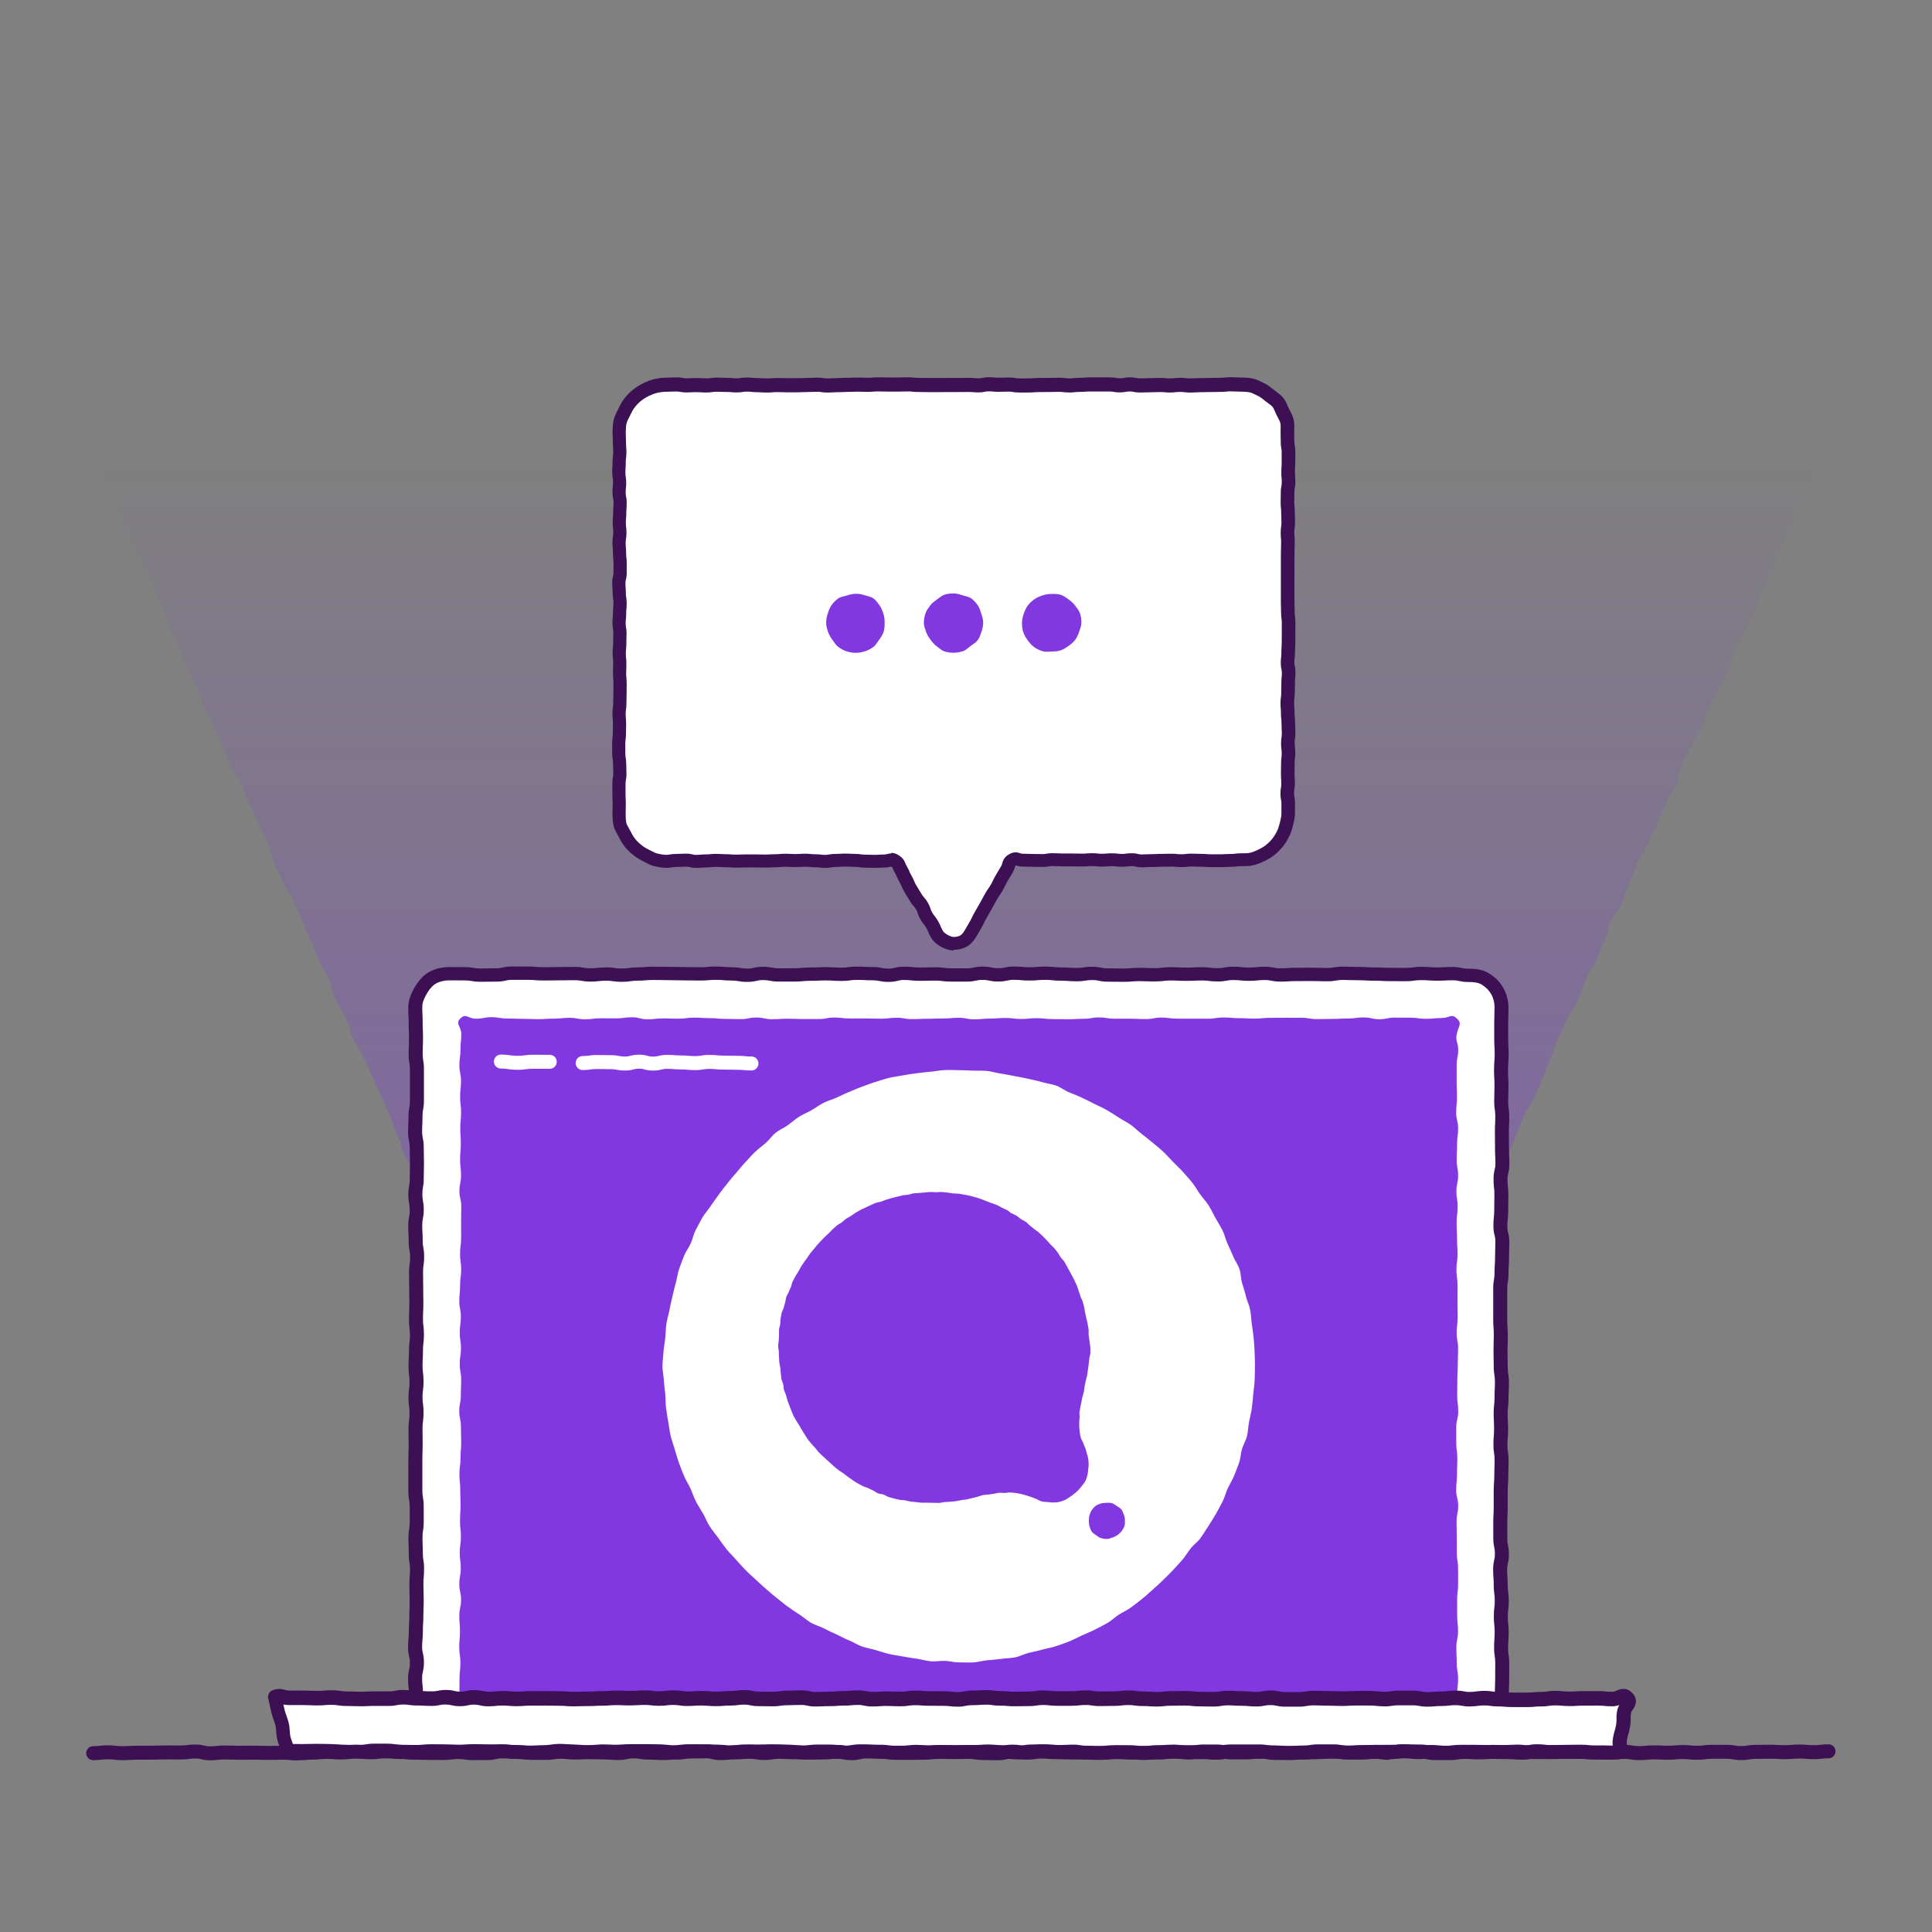
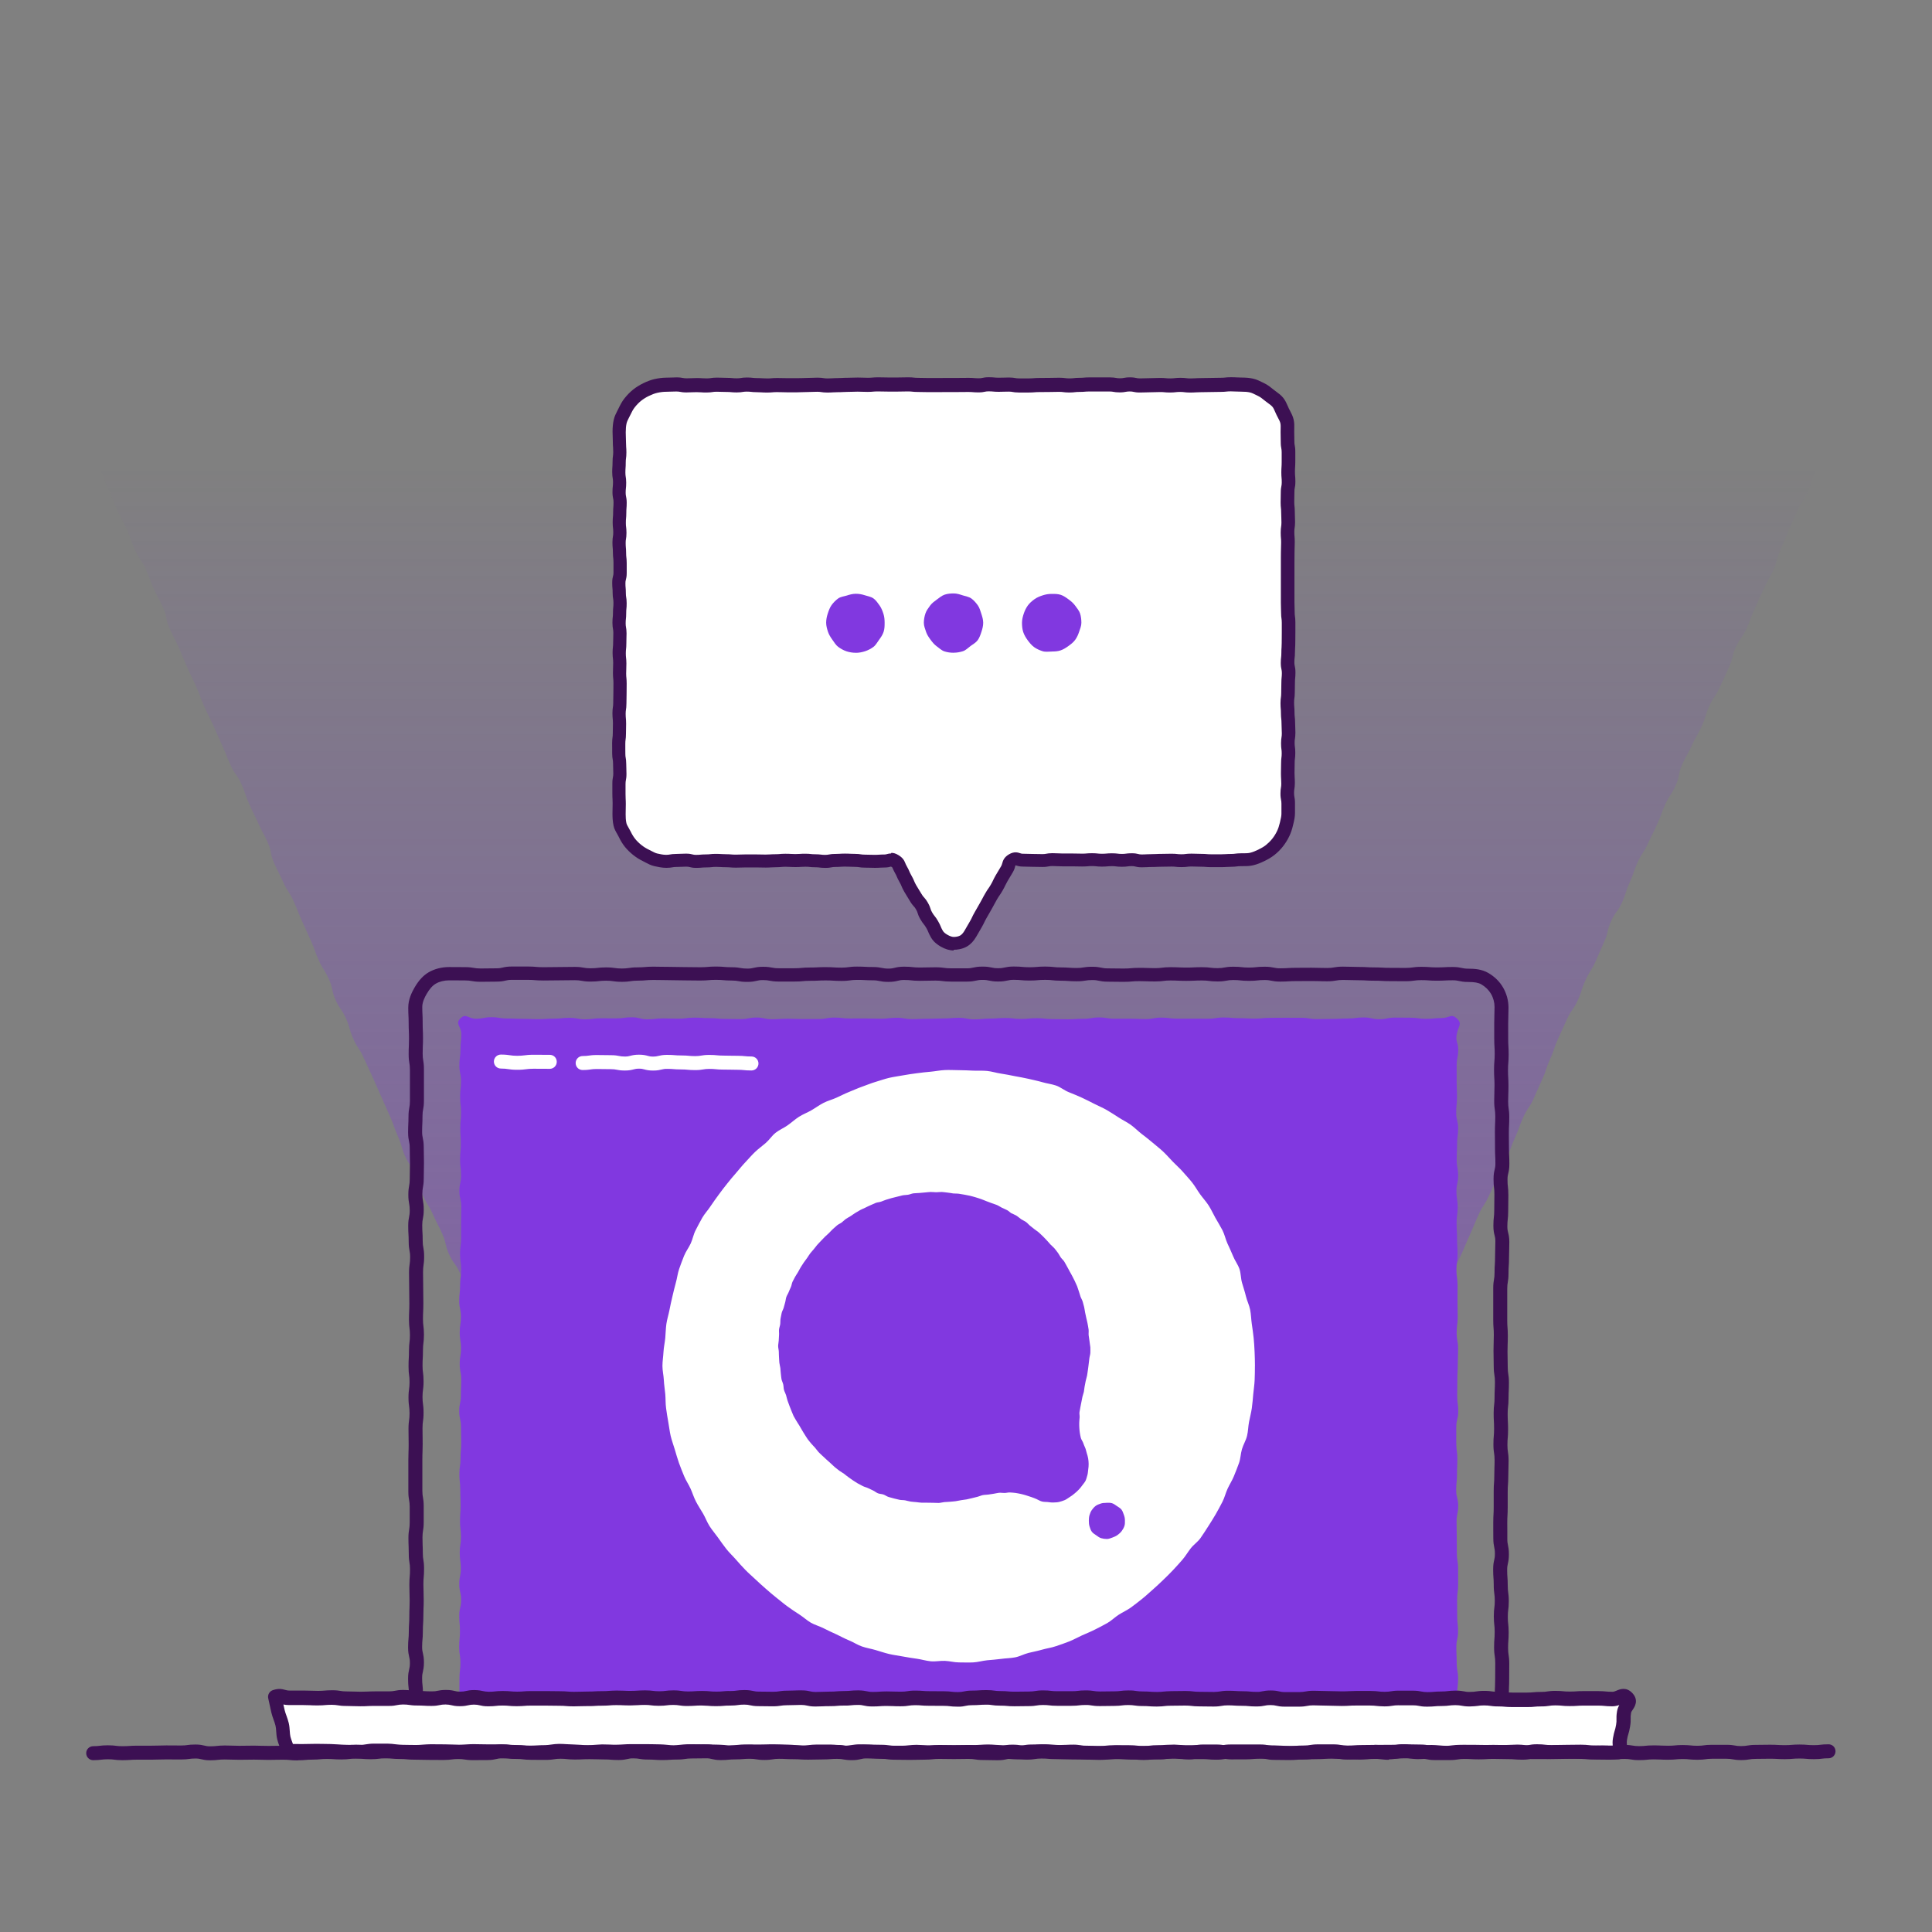
<svg xmlns="http://www.w3.org/2000/svg" id="uuid-bc6fb05e-6b02-4c49-ac9c-02451212bf0e" viewBox="0 0 500 500">
  <rect x="0" y="0" width="500" height="500" fill="#808080" stroke="none" />
  <defs>
    <linearGradient id="uuid-c1715f1f-d351-4ff5-9cff-69bfd61f3d05" x1="248.24" y1="120.76" x2="248.24" y2="704.65" gradientUnits="userSpaceOnUse">
      <stop offset="0" stop-color="#8138e0" stop-opacity="0" />
      <stop offset=".99" stop-color="#8138e0" />
    </linearGradient>
  </defs>
  <path d="m320.77,451.17c2.33-1.52,1.35-2.43,2.5-4.96,1.15-2.53,1.2-2.51,2.35-5.04s.61-2.78,1.76-5.31,1.64-2.31,2.79-4.84q1.15-2.53,2.3-5.06c1.15-2.53.99-2.6,2.14-5.13s1.22-2.5,2.36-5.03c1.15-2.53,1.36-2.44,2.5-4.97s1-2.6,2.15-5.13,1.24-2.49,2.39-5.02c1.15-2.53,1.2-2.51,2.35-5.04,1.15-2.53.91-2.64,2.05-5.17,1.15-2.53.86-2.66,2.01-5.19s1.28-2.47,2.42-5.01c1.15-2.53,1.41-2.41,2.56-4.95s.72-2.73,1.87-5.26,1.2-2.51,2.34-5.04,1.71-2.28,2.86-4.81c1.15-2.53.55-2.8,1.7-5.33,1.15-2.53,1.36-2.44,2.51-4.97,1.15-2.53,1.23-2.5,2.38-5.03s1-2.6,2.15-5.13,1.09-2.56,2.24-5.09,1.16-2.53,2.31-5.06,1.29-2.47,2.44-5c1.15-2.53,1.07-2.57,2.22-5.1s1.06-2.57,2.21-5.1,1.53-2.36,2.68-4.89c1.15-2.53,1.21-2.5,2.36-5.04,1.15-2.53,1.2-2.51,2.35-5.04s.97-2.61,2.12-5.15c1.15-2.53.93-2.63,2.08-5.16,1.15-2.53,1.57-2.34,2.71-4.88,1.15-2.53,1.12-2.55,2.26-5.08,1.15-2.53.87-2.65,2.02-5.18s.87-2.65,2.02-5.18c1.15-2.53,1.17-2.52,2.31-5.05s1.62-2.32,2.77-4.85.85-2.67,2-5.2,1.48-2.38,2.63-4.91c1.15-2.53,1.08-2.56,2.23-5.09,1.15-2.53.62-2.77,1.77-5.3s1.67-2.3,2.82-4.83c1.15-2.53.85-2.67,2-5.2s.88-2.65,2.03-5.18,1.54-2.36,2.69-4.89c1.15-2.53,1.25-2.49,2.4-5.02,1.15-2.53.95-2.62,2.1-5.15,1.15-2.53,1.55-2.35,2.69-4.89,1.15-2.53.52-2.82,1.66-5.36,1.15-2.53,1.36-2.43,2.51-4.97,1.15-2.53,1.41-2.42,2.56-4.95,1.15-2.53.8-2.69,1.95-5.23,1.15-2.53,1.58-2.34,2.73-4.87,1.15-2.53,1.17-2.53,2.32-5.06,1.15-2.53.68-2.75,1.83-5.28,1.15-2.53,1.62-2.32,2.77-4.85,1.15-2.53.97-2.61,2.12-5.15s1.15-2.53,2.3-5.07c1.15-2.53,1.38-2.43,2.53-4.96s.7-2.74,1.85-5.27,1.02-2.59,2.17-5.13,1.11-2.55,2.26-5.08,1.53-2.36,2.68-4.9c1.15-2.53.77-2.71,1.92-5.24,1.15-2.53,1.73-2.27,2.88-4.81s1.02-2.6,2.17-5.13c1.15-2.54,1.26-2.49,2.41-5.02,1.15-2.53.96-2.62,2.11-5.16,1.15-2.54,1.07-2.57,2.22-5.11s.92-2.64,2.07-5.18c1.15-2.54,3.93-2.54,2.43-4.9-1.48-2.33-2.65-.16-5.42-.16-2.77,0-2.77-.13-5.53-.13-2.77,0-2.77-.05-5.53-.05-2.77,0-2.77.4-5.53.4-2.77,0-2.77-.1-5.53-.1-2.77,0-2.77-.31-5.53-.31-2.77,0-2.77.58-5.53.58-2.77,0-2.77-.31-5.53-.31-2.77,0-2.77-.03-5.53-.03-2.77,0-2.77-.19-5.53-.19-2.77,0-2.77-.02-5.53-.02-2.77,0-2.77.12-5.53.12s-2.77.15-5.53.15-2.77-.34-5.53-.34-2.77.07-5.53.07c-2.77,0-2.77-.04-5.53-.04-2.77,0-2.77-.09-5.53-.09s-2.77.74-5.53.74c-2.77,0-2.77.02-5.53.02s-2.77-.2-5.53-.2c-2.77,0-2.77.06-5.53.06-2.77,0-2.77-.57-5.53-.57s-2.77.5-5.53.5c-2.77,0-2.77-.22-5.53-.22-2.77,0-2.77.1-5.53.1-2.77,0-2.77-.35-5.53-.35-2.77,0-2.77.2-5.53.2-2.77,0-2.77-.12-5.53-.12s-2.77.56-5.54.56c-2.77,0-2.77-.25-5.53-.25-2.77,0-2.77-.47-5.53-.47-2.77,0-2.77.04-5.53.04-2.77,0-2.77.35-5.53.35-2.77,0-2.77-.14-5.53-.14s-2.77.12-5.54.12-2.77.02-5.53.02c-2.77,0-2.77-.33-5.53-.33-2.77,0-2.77.27-5.53.27-2.77,0-2.77-.25-5.54-.25s-2.77.52-5.53.52-2.77-.59-5.53-.59c-2.77,0-2.77.7-5.53.7-2.77,0-2.77-.04-5.54-.04s-2.77-.08-5.53-.08-2.77-.41-5.53-.41-2.77.58-5.54.58c-2.77,0-2.77-.48-5.54-.48-2.77,0-2.77-.25-5.53-.25s-2.77.39-5.54.39-2.77-.1-5.54-.1c-2.77,0-2.77-.33-5.53-.33-2.77,0-2.77.39-5.53.39s-2.77-.34-5.53-.34-2.77.12-5.53.12c-2.77,0-2.77.45-5.53.45-2.77,0-2.77-.27-5.53-.27-2.77,0-2.77-.31-5.54-.31-2.77,0-2.77.19-5.53.19-2.77,0-2.77.05-5.53.05s-2.77.34-5.53.34c-2.77,0-2.77-.34-5.54-.34s-2.77-.03-5.53-.03c-2.77,0-2.77-.2-5.53-.2-2.77,0-2.77.36-5.54.36s-2.77.06-5.53.06c-2.77,0-2.77.21-5.54.21-2.77,0-2.77-.41-5.54-.41-2.77,0-2.77.18-5.54.18-2.77,0-2.77-.36-5.54-.36-2.77,0-2.77.47-5.54.47-2.77,0-2.77-.5-5.54-.5-2.77,0-2.77.43-5.54.43s-2.77.26-5.54.26c-2.77,0-2.77-.45-5.54-.45-2.77,0-2.77.22-5.54.22-2.77,0-2.77-.51-5.54-.51-2.77,0-2.77.18-5.53.18-2.77,0-2.77-.11-5.54-.11-2.77,0-2.77.13-5.54.13s-2.77.45-5.54.45c-2.77,0-2.77-.26-5.54-.26-2.77,0-2.77-.4-5.54-.4-2.77,0-2.77.3-5.54.3s-2.77-.24-5.54-.24c-2.77,0-2.77.65-5.55.65s-3.94-2.58-5.45-.26c-1.51,2.32.98,2.49,2.11,5.02,1.13,2.53.92,2.63,2.04,5.16s1.64,2.3,2.77,4.84c1.13,2.53.61,2.76,1.74,5.29,1.13,2.53,1.44,2.39,2.56,4.92,1.13,2.53.84,2.66,1.97,5.19,1.13,2.53,1.35,2.43,2.48,4.96,1.13,2.53,1.01,2.58,2.14,5.12,1.13,2.53,1.05,2.57,2.18,5.1,1.13,2.53,1.31,2.45,2.44,4.98,1.13,2.53.92,2.62,2.05,5.16s1.58,2.33,2.71,4.86.99,2.59,2.12,5.12,1.33,2.44,2.45,4.98.54,2.79,1.67,5.33c1.13,2.53,1.26,2.47,2.39,5.01,1.13,2.53,1.06,2.56,2.18,5.1s1.21,2.49,2.34,5.03.96,2.61,2.09,5.14c1.13,2.53,1.25,2.48,2.38,5.01q1.13,2.53,2.26,5.06c1.13,2.53,1.04,2.57,2.17,5.1,1.13,2.53,1.65,2.3,2.78,4.83,1.13,2.53.89,2.64,2.01,5.17s1.23,2.49,2.36,5.02c1.13,2.53,1.33,2.44,2.46,4.98,1.13,2.53.52,2.8,1.65,5.33,1.13,2.53,1.26,2.47,2.39,5.01,1.13,2.53,1.54,2.35,2.67,4.88,1.13,2.53,1.03,2.57,2.16,5.11s1.15,2.52,2.28,5.05c1.13,2.53.94,2.61,2.07,5.15,1.13,2.53,1.5,2.37,2.63,4.9,1.13,2.53.57,2.78,1.7,5.31,1.13,2.53,1.6,2.32,2.72,4.85s.74,2.7,1.87,5.23c1.13,2.53,1.55,2.34,2.68,4.87,1.13,2.53,1.19,2.51,2.32,5.04s1.12,2.54,2.25,5.07c1.13,2.53,1.11,2.54,2.24,5.07,1.13,2.53.93,2.62,2.05,5.15,1.13,2.53.77,2.69,1.89,5.23,1.13,2.53,1.72,2.27,2.85,4.8s.6,2.77,1.73,5.3,1.47,2.38,2.6,4.91c1.13,2.53,1.28,2.47,2.41,5,1.13,2.53.63,2.76,1.76,5.29,1.13,2.53,1.67,2.29,2.8,4.82s.97,2.6,2.1,5.14c1.13,2.53,1.22,2.49,2.35,5.03,1.13,2.53.67,2.74,1.8,5.27,1.13,2.53,1.11,2.54,2.23,5.08,1.13,2.53,1.49,2.37,2.61,4.91,1.13,2.53.96,2.61,2.09,5.14s.88,2.64,2.01,5.18c1.13,2.53,1.68,2.29,2.81,4.82,1.13,2.53.7,2.73,1.83,5.26,1.13,2.53,1.31,2.45,2.44,4.99s1.23,2.49,2.36,5.02c1.13,2.53,1.29,2.46,2.42,4.99,1.13,2.53.9,2.64,2.02,5.17,1.13,2.53.79,2.68,1.92,5.22s1.56,2.34,2.69,4.87c1.13,2.53.98,2.6,2.11,5.14s.78,2.69,1.91,5.23c1.13,2.53,1.39,2.42,2.52,4.96,1.13,2.53,1.1,2.55,2.23,5.08,1.13,2.54,1.5,2.37,2.63,4.9s.53,2.8,1.66,5.34,1.57,2.34,2.7,4.88c1.13,2.54,1.05,2.57,2.18,5.11,1.13,2.54-.08,3.56,2.25,5.09,2.29,1.5,2.74-.37,5.48-.37s2.74.73,5.48.73,2.74-.28,5.48-.28,2.74-.22,5.48-.22,2.74-.14,5.48-.14,2.74.06,5.48.06,2.74-.04,5.48-.04,2.74.08,5.48.08,2.74.12,5.48.12,2.74-.17,5.48-.17,2.74.52,5.48.52,2.74-.36,5.48-.36,2.74.33,5.48.33,2.74-.07,5.48-.07,2.74.03,5.48.03,2.74-.6,5.48-.6,2.74.5,5.48.5,2.74.11,5.48.11,2.74-.19,5.48-.19,2.74.18,5.48.18,2.74-.38,5.48-.38,2.74,0,5.48,0,2.74.42,5.48.42,2.74-.28,5.48-.28,2.74.21,5.48.21,2.78-.66,5.49-.2,3.17,1.48,5.47-.02Z" fill="url(#uuid-c1715f1f-d351-4ff5-9cff-69bfd61f3d05)" />
  <g>
    <g>
-       <path d="m379.98,252.41c-2.03,0-2.03-.43-4.06-.43-2.03,0-2.03.11-4.06.11s-2.03-.15-4.06-.15c-2.03,0-2.03.28-4.06.28s-2.03-.02-4.06-.02-2.03-.12-4.06-.12c-2.03,0-2.03-.12-4.06-.12s-2.03-.08-4.06-.08-2.03.35-4.06.35-2.03-.07-4.06-.07c-2.03,0-2.03.03-4.06.03s-2.03.13-4.06.13-2.03-.4-4.06-.4c-2.03,0-2.03.22-4.06.22-2.03,0-2.03-.22-4.06-.22-2.03,0-2.03.37-4.06.37-2.03,0-2.03-.25-4.06-.25-2.03,0-2.03.09-4.06.09-2.03,0-2.03-.1-4.06-.1s-2.03.26-4.05.26-2.03-.07-4.05-.07c-2.03,0-2.03.18-4.05.18s-2.03-.04-4.05-.04c-2.03,0-2.03-.43-4.05-.43-2.03,0-2.03.32-4.06.32s-2.03-.15-4.06-.15-2.03-.23-4.06-.23c-2.03,0-2.03.18-4.05.18s-2.03-.19-4.05-.19c-2.03,0-2.03.44-4.06.44-2.03,0-2.03-.42-4.06-.42s-2.03.44-4.06.44c-2.03,0-2.03,0-4.06,0-2.03,0-2.03-.26-4.06-.26-2.03,0-2.03.06-4.06.06s-2.03-.21-4.06-.21-2.03.5-4.06.5-2.03-.4-4.06-.4c-2.03,0-2.03-.11-4.06-.11s-2.03.27-4.06.27-2.03-.13-4.06-.13c-2.03,0-2.03.1-4.06.1-2.03,0-2.03.19-4.06.19s-2.03.01-4.06.01-2.03-.38-4.06-.38c-2.03,0-2.03.47-4.06.47s-2.03-.35-4.06-.35c-2.03,0-2.03-.18-4.06-.18s-2.03.18-4.06.18c-2.03,0-2.03-.04-4.06-.04s-2.03-.06-4.06-.06-2.03-.05-4.06-.05c-2.03,0-2.03.18-4.06.18-2.03,0-2.03.3-4.06.3-2.03,0-2.03-.29-4.06-.29s-2.03.23-4.06.23-2.03-.36-4.06-.36-2.03.04-4.06.04c-2.03,0-2.03.04-4.06.04s-2.03-.17-4.06-.17q-2.03,0-4.06,0c-2.03,0-2.03.47-4.06.47s-2.03.04-4.06.04c-2.03,0-2.03-.35-4.07-.35-2.03,0-2.03-.03-4.07-.03-1.56,0-3.11.37-4.37,1.1s-2.27,2-3.02,3.3c-.73,1.26-1.39,2.7-1.39,4.26,0,2.02.1,2.02.1,4.03s.09,2.02.09,4.03c0,2.02-.09,2.02-.09,4.04,0,2.02.34,2.02.34,4.04s.02,2.02.02,4.04-.02,2.02-.02,4.04c0,2.02-.37,2.02-.37,4.04,0,2.02-.1,2.02-.1,4.04s.42,2.02.42,4.04c0,2.02.06,2.02.06,4.04s-.05,2.02-.05,4.04-.36,2.02-.36,4.04c0,2.02.36,2.02.36,4.04,0,2.02-.39,2.02-.39,4.04s.12,2.02.12,4.04.37,2.02.37,4.04-.28,2.02-.28,4.04.04,2.02.04,4.04c0,2.02.04,2.02.04,4.04,0,2.02-.1,2.02-.1,4.04,0,2.02.25,2.02.25,4.04s-.26,2.02-.26,4.04c0,2.02-.11,2.02-.11,4.04,0,2.02.26,2.02.26,4.04,0,2.02-.27,2.02-.27,4.04s.27,2.02.27,4.04-.26,2.02-.26,4.04.03,2.02.03,4.04-.08,2.02-.08,4.04c0,2.02.02,2.02.02,4.04s.01,2.02.01,4.04c0,2.02.34,2.02.34,4.04,0,2.02,0,2.02,0,4.04s-.33,2.02-.33,4.04.09,2.02.09,4.04c0,2.02.32,2.02.32,4.04s-.16,2.02-.16,4.04c0,2.02.08,2.02.08,4.04,0,2.02-.09,2.02-.09,4.04s-.13,2.02-.13,4.04-.19,2.02-.19,4.04.46,2.02.46,4.04-.47,2.02-.47,4.05c0,2.03.22,2.03.22,4.05,0,2.03-1.31,2.52.13,3.95,1.44,1.44,1.93.36,3.97.36s2.03-.45,4.07-.45,2.03.18,4.07.18,2.03.27,4.07.27,2.03-.07,4.07-.07,2.04-.22,4.07-.22,2.03.26,4.07.26,2.03,0,4.07,0,2.03-.13,4.07-.13,2.03.02,4.07.02,2.03-.26,4.07-.26,2.04.37,4.07.37,2.04-.28,4.07-.28,2.03-.03,4.07-.03,2.03-.11,4.07-.11,2.03.32,4.07.32,2.04-.1,4.07-.1,2.04-.27,4.07-.27,2.03.32,4.07.32,2.03-.26,4.07-.26,2.03.34,4.07.34,2.04.07,4.07.07,2.03-.07,4.07-.07,2.03.02,4.07.02,2.03.02,4.07.02,2.03-.25,4.06-.25,2.03-.21,4.07-.21,2.03.5,4.07.5,2.03-.51,4.07-.51,2.04,0,4.07,0,2.03.11,4.07.11,2.03.04,4.07.04,2.03-.13,4.07-.13,2.03.31,4.07.31,2.04-.19,4.07-.19,2.04.36,4.07.36,2.03-.13,4.07-.13,2.03-.02,4.07-.02,2.03.03,4.07.03,2.04-.11,4.07-.11,2.03.21,4.07.21,2.03-.36,4.07-.36,2.04.05,4.07.05,2.04.33,4.07.33,2.04,0,4.07,0,2.04-.51,4.07-.51,2.04.27,4.07.27,2.04-.13,4.07-.13,2.04.08,4.07.08,2.04-.01,4.07-.01,2.04-.06,4.07-.06,2.04.32,4.07.32,2.04-.48,4.07-.48,2.04.54,4.07.54,2.04-.19,4.07-.19,2.03.1,4.07.1,2.04-.06,4.07-.06,2.04-.36,4.07-.36,2.04.25,4.07.25,2.04,0,4.07,0,2.04.18,4.07.18,2.04-.09,4.08-.09,2.04-.05,4.08-.05,2.04-.02,4.08-.02,2.04.06,4.07.06,2.04.05,4.07.05,2.04-.2,4.08-.2,2.04.05,4.08.05,2.5,1.33,3.95-.11c1.43-1.42.26-1.89.26-3.9,0-2.02.09-2.02.09-4.03s.03-2.02.03-4.04-.3-2.02-.3-4.04.16-2.02.16-4.04c0-2.02-.21-2.02-.21-4.04,0-2.02.25-2.02.25-4.04,0-2.02-.27-2.02-.27-4.04,0-2.02-.15-2.02-.15-4.04s.46-2.02.46-4.04-.41-2.02-.41-4.04c0-2.02-.02-2.02-.02-4.04s.11-2.02.11-4.04c0-2.02-.01-2.02-.01-4.04s.15-2.02.15-4.04.08-2.02.08-4.04c0-2.02-.3-2.02-.3-4.04s.17-2.02.17-4.04c0-2.02-.11-2.02-.11-4.04,0-2.02.23-2.02.23-4.04s.1-2.02.1-4.04-.31-2.02-.31-4.04c0-2.02-.05-2.02-.05-4.04,0-2.02.07-2.02.07-4.04,0-2.02-.14-2.02-.14-4.04,0-2.02-.01-2.02-.01-4.04s0-2.02,0-4.04.34-2.02.34-4.04.12-2.02.12-4.04c0-2.02.07-2.02.07-4.04s-.51-2.02-.51-4.04.22-2.02.22-4.04c0-2.02.04-2.02.04-4.04s-.22-2.02-.22-4.04c0-2.02.48-2.02.48-4.04s-.1-2.02-.1-4.04-.03-2.02-.03-4.04.1-2.02.1-4.04c0-2.02-.28-2.02-.28-4.04s.07-2.02.07-4.04c0-2.02-.12-2.02-.12-4.04,0-2.02.17-2.02.17-4.04s-.12-2.02-.12-4.05q0-2.03,0-4.05c0-2.03.08-2.03.08-4.05,0-1.56-.43-3.04-1.15-4.3s-1.87-2.36-3.16-3.11c-1.26-.73-2.72-.87-4.28-.87Z" fill="#fff" />
      <path d="m109.2,444.99c-.78,0-1.7-.26-2.71-1.27-1.7-1.69-1.2-3.17-.9-4.05.13-.39.24-.72.24-1.18,0-.92-.04-1.34-.1-1.83-.06-.52-.12-1.11-.12-2.22,0-1.22.16-1.89.28-2.43.11-.45.19-.81.19-1.61s-.08-1.17-.19-1.62c-.12-.54-.28-1.21-.28-2.42,0-1.1.05-1.65.1-2.19.04-.48.09-.93.09-1.85,0-1.07.04-1.61.07-2.14.03-.48.06-.95.06-1.9,0-1.05.02-1.58.05-2.1.02-.48.04-.97.04-1.94s-.02-1.46-.04-1.95c-.02-.52-.04-1.05-.04-2.09s.04-1.63.09-2.17c.04-.48.08-.94.08-1.88,0-.87-.06-1.27-.14-1.73-.09-.54-.18-1.15-.18-2.31,0-.97-.02-1.46-.04-1.94-.02-.52-.05-1.05-.05-2.1,0-1.16.1-1.77.19-2.31.07-.46.14-.87.14-1.73v-4.04c0-.86-.07-1.25-.15-1.71-.09-.54-.2-1.16-.2-2.32,0-1.01,0-1.51,0-2.01,0-.51,0-1.02,0-2.03s0-1.51,0-2.01c0-.51,0-1.02,0-2.04s.02-1.57.04-2.09c.02-.49.04-.97.04-1.95s0-1.49-.02-1.99c0-.51-.02-1.03-.02-2.05,0-1.13.08-1.73.15-2.25.06-.48.12-.89.12-1.79s-.06-1.3-.12-1.78c-.07-.53-.15-1.13-.15-2.26s.08-1.73.15-2.26c.06-.48.12-.89.12-1.78s-.05-1.31-.12-1.79c-.07-.53-.14-1.12-.14-2.25,0-1.06.03-1.59.06-2.12.03-.48.05-.96.05-1.92,0-1.12.08-1.72.14-2.25.06-.48.11-.9.11-1.79s-.05-1.32-.11-1.8c-.06-.52-.14-1.12-.14-2.24,0-1.05.03-1.58.05-2.11.02-.48.05-.97.05-1.93s0-1.49-.02-1.98c-.01-.51-.02-1.03-.02-2.06s-.01-1.49-.02-1.98c-.01-.51-.02-1.03-.02-2.06,0-1.14.08-1.74.16-2.27.07-.48.12-.89.12-1.77s-.07-1.22-.16-1.7c-.1-.55-.21-1.17-.21-2.35,0-.96-.03-1.43-.06-1.91-.03-.53-.06-1.06-.06-2.13,0-1.18.12-1.81.23-2.36.09-.47.16-.84.16-1.67s-.07-1.24-.15-1.7c-.1-.55-.21-1.17-.21-2.34s.11-1.79.21-2.34c.08-.46.15-.85.15-1.7,0-1.03.01-1.55.03-2.07.01-.49.03-.99.03-1.98s-.01-1.47-.03-1.96c-.02-.52-.03-1.04-.03-2.07,0-.82-.08-1.19-.17-1.65-.12-.56-.25-1.19-.25-2.38,0-1.06.03-1.58.05-2.11.02-.48.05-.96.05-1.93,0-1.17.11-1.8.21-2.35.09-.47.16-.85.16-1.69,0-1.02,0-1.53,0-2.03,0-.5,0-1,0-2.01s0-1.5,0-2c0-.51,0-1.02,0-2.04,0-.86-.07-1.26-.14-1.72-.09-.54-.19-1.16-.19-2.32,0-1.05.02-1.57.05-2.1.02-.48.04-.97.04-1.94s-.02-1.45-.04-1.93c-.02-.52-.05-1.05-.05-2.1,0-.97-.02-1.45-.05-1.93-.03-.53-.05-1.05-.05-2.1,0-2.11.93-3.96,1.63-5.17,1.07-1.85,2.27-3.15,3.68-3.96,1.5-.87,3.37-1.34,5.27-1.34,1.03,0,1.55,0,2.06.01.5,0,1,.01,2.01.01,1.17,0,1.79.11,2.34.2.46.08.87.15,1.73.15,1,0,1.49-.01,1.99-.02.52-.01,1.04-.02,2.07-.02.81,0,1.17-.08,1.62-.19.54-.13,1.22-.28,2.44-.28h4.06c1.09,0,1.65.05,2.19.1.48.04.94.08,1.88.08,1,0,1.49-.01,1.99-.02.52-.01,1.04-.02,2.07-.02s1.49-.01,1.99-.02c.52-.01,1.04-.02,2.07-.02,1.17,0,1.8.11,2.34.21.46.08.86.15,1.72.15.91,0,1.34-.05,1.83-.1.52-.06,1.12-.13,2.23-.13s1.75.09,2.29.16c.48.07.89.13,1.78.13s1.29-.06,1.77-.13c.54-.08,1.15-.17,2.29-.17.93,0,1.39-.04,1.87-.08.54-.05,1.1-.1,2.19-.1,1.04,0,1.55.01,2.07.03.5.01.99.02,1.98.02,1.04,0,1.57.02,2.09.03.49.02.99.03,1.97.03s1.55,0,2.07.02c.5,0,1,.02,1.99.02.94,0,1.39-.04,1.87-.08.54-.05,1.09-.1,2.19-.1s1.65.05,2.19.1c.48.04.94.08,1.87.08,1.17,0,1.79.1,2.33.2.46.08.87.15,1.73.15.81,0,1.17-.08,1.62-.19.54-.12,1.21-.28,2.43-.28s1.81.12,2.36.22c.48.09.85.16,1.7.16,1.01,0,1.51,0,2.02,0,.51,0,1.02,0,2.04,0,.93,0,1.38-.04,1.86-.09.54-.05,1.1-.1,2.2-.1.97,0,1.45-.02,1.94-.05.53-.03,1.06-.05,2.12-.05s1.62.04,2.15.07c.48.03.96.06,1.91.06.9,0,1.31-.06,1.79-.12.53-.07,1.13-.15,2.27-.15,1.06,0,1.59.03,2.12.06.48.03.97.05,1.93.05,1.19,0,1.82.13,2.38.24.47.09.84.17,1.67.17s1.15-.09,1.6-.2c.55-.13,1.23-.3,2.46-.3,1.11,0,1.7.06,2.22.12.49.05.92.1,1.84.1.99,0,1.48-.02,1.97-.03.52-.02,1.04-.03,2.09-.03,1.13,0,1.73.08,2.26.15.48.06.9.12,1.79.12h4.06c.82,0,1.18-.09,1.65-.19.56-.12,1.2-.26,2.41-.26s1.84.13,2.4.25c.46.1.83.17,1.66.17s1.19-.08,1.65-.18c.56-.12,1.2-.26,2.41-.26,1.1,0,1.65.05,2.19.1.48.04.93.09,1.86.09s1.38-.04,1.86-.08c.54-.05,1.1-.1,2.19-.1s1.71.07,2.23.12c.49.06.91.1,1.83.1,1.08,0,1.63.04,2.16.08.49.03.95.07,1.9.07.87,0,1.28-.06,1.75-.14.54-.09,1.16-.18,2.31-.18s1.84.13,2.4.25c.46.1.83.17,1.66.17,1.03,0,1.54,0,2.06.02.5,0,1,.02,1.99.02.93,0,1.39-.04,1.87-.08.54-.05,1.09-.1,2.19-.1s1.57.02,2.09.04c.49.02.98.04,1.96.04.9,0,1.32-.05,1.8-.11.53-.07,1.13-.14,2.25-.14,1.06,0,1.59.03,2.12.05.49.02.97.05,1.94.05s1.46-.02,1.95-.05c.53-.02,1.06-.05,2.11-.05,1.12,0,1.72.07,2.25.14.49.06.91.11,1.81.11.85,0,1.25-.07,1.71-.16.55-.1,1.17-.21,2.35-.21,1.11,0,1.7.06,2.22.12.49.05.92.1,1.83.1s1.34-.05,1.83-.1c.52-.06,1.11-.12,2.23-.12,1.19,0,1.82.13,2.38.24.47.09.84.17,1.68.17.96,0,1.44-.03,1.91-.06.53-.03,1.07-.07,2.14-.07,1,0,1.5,0,2-.01.51,0,1.03-.01,2.05-.01s1.57.02,2.09.04c.49.02.98.03,1.96.03.86,0,1.26-.07,1.72-.15.55-.09,1.17-.2,2.33-.2,1.05,0,1.57.02,2.1.04.49.02.98.04,1.96.04,1.07,0,1.6.03,2.13.06.48.03.96.06,1.92.06,1.07,0,1.6.03,2.13.06.48.03.96.05,1.92.05,1.02,0,1.54,0,2.05.01.5,0,1,.01,2.01.01.89,0,1.3-.06,1.78-.12.53-.07,1.14-.16,2.27-.16s1.63.04,2.17.08c.49.04.95.07,1.89.07s1.45-.03,1.93-.05c.53-.03,1.06-.06,2.13-.06,1.21,0,1.84.14,2.41.26.46.1.83.18,1.65.18,1.62,0,3.49.13,5.18,1.11,1.62.94,2.94,2.24,3.82,3.77.91,1.58,1.4,3.38,1.4,5.2,0,1.05-.02,1.57-.04,2.1-.02.49-.04.98-.04,1.95v4.05c0,.96.03,1.44.06,1.92.03.53.06,1.06.06,2.13s-.05,1.64-.09,2.18c-.04.48-.08.93-.08,1.87s.03,1.44.06,1.92c.03.53.06,1.06.06,2.13s-.02,1.57-.04,2.09c-.02.49-.04.98-.04,1.96,0,.89.06,1.3.12,1.77.08.53.16,1.14.16,2.27,0,1.05-.03,1.58-.05,2.11-.02.48-.05.97-.05,1.94s0,1.5.01,1.99c0,.51.02,1.02.02,2.05,0,.97.02,1.45.05,1.93.03.53.05,1.05.05,2.11,0,1.22-.16,1.9-.29,2.44-.11.45-.19.8-.19,1.6,0,.91.04,1.34.1,1.83.06.52.12,1.11.12,2.21,0,1.03,0,1.54-.02,2.05,0,.5-.02.99-.02,1.99,0,1.11-.06,1.7-.12,2.22-.05.49-.1.91-.1,1.82,0,.78.08,1.12.2,1.58.14.55.31,1.23.31,2.47,0,1.04-.02,1.56-.04,2.09-.02.49-.04.98-.04,1.96,0,1.07-.03,1.6-.07,2.13-.03.48-.06.95-.06,1.91,0,1.16-.1,1.78-.19,2.32-.08.46-.14.86-.14,1.72v4.04c0,1.01,0,1.51,0,2.01,0,.51,0,1.02,0,2.03,0,.95.03,1.41.07,1.89.04.53.08,1.08.08,2.15s-.02,1.56-.04,2.09c-.02.49-.04.98-.04,1.95s.01,1.48.03,1.97c.01.52.03,1.03.03,2.07,0,.87.06,1.28.13,1.74.08.54.18,1.15.18,2.3,0,1.06-.03,1.58-.05,2.11-.02.48-.05.96-.05,1.93,0,1.11-.07,1.71-.13,2.23-.06.49-.1.91-.1,1.81,0,.96.03,1.44.05,1.92.03.53.06,1.06.06,2.12s-.04,1.63-.09,2.17c-.04.48-.08.94-.08,1.87,0,.88.06,1.28.13,1.76.08.53.17,1.14.17,2.28,0,1.05-.02,1.57-.04,2.1-.02.49-.04.97-.04,1.94,0,1.07-.04,1.62-.08,2.15-.04.49-.07.95-.07,1.89,0,1,0,1.5,0,2.01,0,.51,0,1.02,0,2.03s-.03,1.59-.06,2.12c-.03.48-.05.96-.05,1.92s0,1.5.01,2c0,.51,0,1.02,0,2.04,0,.83.07,1.2.17,1.66.11.56.24,1.19.24,2.38s-.14,1.85-.27,2.42c-.1.45-.18.81-.18,1.62,0,.94.04,1.4.07,1.88.04.53.08,1.08.08,2.16,0,.89.06,1.3.12,1.78.07.53.15,1.13.15,2.26s-.07,1.72-.14,2.24c-.06.48-.11.9-.11,1.8s.04,1.34.1,1.83c.05.52.12,1.1.12,2.21s-.04,1.63-.08,2.16c-.04.48-.07.94-.07,1.88,0,.88.06,1.28.13,1.75.08.53.17,1.14.17,2.28,0,1.02,0,1.53-.01,2.04,0,.5-.01,1-.01,1.99,0,1.05-.02,1.57-.05,2.1-.02.48-.04.97-.04,1.94,0,.47.1.8.21,1.19.34,1.18.55,2.46-1.01,4-1.71,1.69-3.17,1.18-4.04.88-.4-.14-.71-.25-1.18-.25-1.04,0-1.56-.01-2.08-.02-.5-.01-1-.02-2-.02-.93,0-1.38.04-1.86.09-.52.05-1.11.11-2.22.11-1.04,0-1.56-.01-2.08-.02-.5-.01-1-.02-2-.02s-1.57-.02-2.09-.03c-.5-.01-.99-.03-1.98-.03s-1.52,0-2.02,0c-.51,0-1.03,0-2.05,0s-1.5.01-2,.02c-.52.01-1.04.02-2.08.02-.98,0-1.47.02-1.96.04-.53.02-1.06.05-2.12.05s-1.65-.05-2.19-.09c-.48-.04-.94-.08-1.88-.08h-4.07c-1.13,0-1.73-.07-2.26-.14-.49-.06-.91-.11-1.81-.11-.86,0-1.26.07-1.72.15-.55.1-1.17.21-2.35.21-.99,0-1.49.02-1.98.03-.52.02-1.05.03-2.09.03s-1.59-.03-2.13-.05c-.49-.02-.97-.05-1.94-.05s-1.39.04-1.87.09c-.54.05-1.1.1-2.21.1-1.25,0-1.94-.18-2.5-.33-.46-.12-.79-.21-1.57-.21s-1.17.08-1.62.19c-.54.13-1.22.29-2.45.29-1.16,0-1.78-.1-2.32-.18-.47-.07-.88-.14-1.75-.14-.99,0-1.49.01-1.98.03-.52.01-1.04.03-2.09.03s-1.52,0-2.02,0c-.51,0-1.02,0-2.05,0s-1.58-.02-2.11-.04c-.49-.02-.98-.04-1.97-.04s-1.42.03-1.92.06c-.53.03-1.08.07-2.15.07-1.14,0-1.74-.08-2.27-.15-.48-.06-.9-.12-1.8-.12-.8,0-1.15.09-1.6.2-.55.14-1.23.31-2.47.31h-4.07c-1.17,0-1.78-.11-2.33-.2-.47-.08-.87-.14-1.74-.14-1.04,0-1.56-.01-2.08-.03-.5-.01-1-.02-1.99-.02-.86,0-1.26.07-1.72.15-.55.1-1.17.2-2.35.2-1.11,0-1.7-.06-2.22-.12-.5-.05-.92-.1-1.85-.1-.97,0-1.46.03-1.94.05-.53.03-1.07.06-2.13.06s-1.54,0-2.06-.01c-.5,0-1-.01-2.01-.01s-1.51,0-2.02,0c-.51,0-1.02,0-2.05,0-.96,0-1.44.03-1.92.06-.53.03-1.07.07-2.15.07-1.17,0-1.8-.11-2.35-.21-.46-.08-.86-.15-1.72-.15-.93,0-1.39.04-1.87.09-.54.05-1.1.1-2.2.1s-1.77-.09-2.3-.17c-.47-.07-.88-.13-1.76-.13-.96,0-1.44.03-1.92.06-.53.03-1.07.07-2.15.07s-1.55-.01-2.07-.02c-.5,0-1-.02-2-.02-1.06,0-1.6-.03-2.13-.06-.48-.03-.97-.05-1.94-.05h-4.07c-.79,0-1.13.08-1.6.2-.55.14-1.23.31-2.47.31s-1.92-.17-2.46-.3c-.45-.11-.8-.2-1.6-.2-.92,0-1.35.04-1.84.1-.52.05-1.11.12-2.22.12-.91,0-1.33.05-1.82.11-.53.06-1.12.14-2.25.14-1.02,0-1.54,0-2.05,0-.5,0-1.01,0-2.02,0s-1.54,0-2.05-.01c-.5,0-1.01-.01-2.01-.01s-1.48.02-1.97.03c-.52.02-1.05.04-2.1.04s-1.57-.02-2.09-.03c-.49-.02-.99-.03-1.98-.03-1.17,0-1.78-.1-2.33-.19-.47-.08-.87-.14-1.74-.14s-1.32.05-1.81.11c-.53.07-1.13.14-2.26.14s-1.77-.1-2.31-.18c-.47-.07-.88-.14-1.76-.14s-1.31.06-1.8.12c-.53.07-1.14.15-2.27.15-.97,0-1.46.02-1.95.05-.53.02-1.06.05-2.12.05-1.16,0-1.78-.1-2.32-.18-.47-.07-.88-.14-1.75-.14-.97,0-1.45.03-1.94.05-.53.03-1.07.06-2.13.06-1.01,0-1.51,0-2.01.01-.51,0-1.03.01-2.06.01-.9,0-1.31.06-1.79.12-.53.07-1.14.15-2.28.15s-1.81-.11-2.36-.22c-.48-.09-.86-.16-1.71-.16-.9,0-1.32.05-1.8.12-.53.07-1.13.15-2.26.15-1.02,0-1.54,0-2.05,0-.5,0-1.01,0-2.02,0-.96,0-1.42.03-1.92.06-.53.04-1.08.07-2.15.07h-4.07c-1.13,0-1.73-.07-2.26-.14-.48-.06-.9-.12-1.8-.12s-1.35.05-1.84.1c-.52.06-1.12.12-2.23.12-.99,0-1.48.02-1.97.04-.53.02-1.05.04-2.1.04-1.14,0-1.74-.08-2.27-.15-.48-.06-.9-.12-1.79-.12-1.1,0-1.66-.05-2.2-.1-.48-.04-.94-.08-1.87-.08-.82,0-1.18.08-1.65.18-.57.12-1.21.27-2.42.27-.48,0-.84.09-1.23.18-.37.09-.8.2-1.3.2Zm-.26-3.95s.06.07.1.11c.11.11.19.17.24.21.1-.02.24-.05.36-.08.49-.12,1.17-.29,2.1-.29.82,0,1.18-.08,1.65-.18.57-.12,1.21-.27,2.42-.27,1.1,0,1.66.05,2.2.1.48.04.94.08,1.87.08,1.14,0,1.74.08,2.27.15.48.06.9.12,1.79.12.98,0,1.48-.02,1.97-.04.53-.02,1.05-.04,2.1-.04.92,0,1.35-.05,1.84-.1.52-.06,1.12-.12,2.23-.12s1.73.08,2.26.14c.48.06.9.12,1.81.12h4.07c.96,0,1.42-.04,1.92-.07.53-.04,1.08-.07,2.15-.07s1.54,0,2.05,0c.5,0,1.01,0,2.02,0,.9,0,1.32-.05,1.8-.12.53-.07,1.13-.15,2.27-.15s1.81.11,2.36.22c.48.09.86.16,1.71.16.9,0,1.31-.06,1.79-.12.53-.07,1.14-.15,2.28-.15,1.01,0,1.51,0,2.01-.01.51,0,1.03-.01,2.06-.01.97,0,1.46-.03,1.94-.05.53-.03,1.07-.06,2.13-.06,1.16,0,1.77.1,2.32.18.47.07.88.14,1.75.14.97,0,1.46-.02,1.95-.05.53-.02,1.06-.05,2.12-.05.9,0,1.31-.06,1.8-.12.53-.07,1.14-.15,2.27-.15s1.77.1,2.31.18c.47.07.88.14,1.76.14s1.32-.05,1.81-.11c.53-.07,1.13-.14,2.26-.14s1.78.1,2.33.19c.47.08.87.14,1.74.14,1.05,0,1.57.02,2.09.03.49.02.99.03,1.98.03s1.48-.02,1.97-.03c.52-.02,1.05-.04,2.1-.04s1.54,0,2.05.01c.5,0,1.01.01,2.01.01s1.54,0,2.05,0c.5,0,1.01,0,2.02,0,.91,0,1.33-.05,1.82-.11.53-.06,1.12-.14,2.25-.14.92,0,1.35-.04,1.84-.1.52-.05,1.11-.12,2.22-.12,1.24,0,1.92.17,2.46.3.45.11.8.2,1.6.2s1.13-.08,1.6-.2c.55-.14,1.23-.31,2.47-.31h4.07c1.06,0,1.6.03,2.13.06.48.03.97.05,1.94.05,1.04,0,1.55.01,2.07.02.5,0,1,.02,2,.02s1.44-.03,1.92-.06c.53-.03,1.07-.07,2.15-.07,1.15,0,1.77.09,2.3.17.47.07.88.13,1.76.13.94,0,1.39-.04,1.87-.09.54-.05,1.1-.1,2.2-.1,1.17,0,1.8.11,2.35.21.46.08.86.15,1.72.15.96,0,1.44-.03,1.92-.06.53-.03,1.07-.07,2.15-.07,1.01,0,1.51,0,2.02,0,.51,0,1.02,0,2.05,0s1.54,0,2.06.01c.5,0,1,.01,2.01.01s1.46-.03,1.94-.05c.53-.03,1.07-.06,2.13-.06s1.7.06,2.22.12c.5.05.92.1,1.84.1.86,0,1.26-.07,1.72-.15.55-.1,1.17-.2,2.34-.2,1.04,0,1.56.01,2.08.03.5.01,1,.02,1.99.02,1.17,0,1.78.1,2.33.19.47.08.87.14,1.74.14h4.07c.8,0,1.15-.08,1.6-.19.55-.14,1.23-.31,2.47-.31,1.14,0,1.74.08,2.27.15.48.06.9.12,1.8.12.96,0,1.42-.03,1.92-.06.53-.03,1.08-.07,2.16-.07s1.58.02,2.11.04c.49.02.98.04,1.97.04s1.52,0,2.03,0c.51,0,1.02,0,2.05,0s1.49-.01,1.99-.03c.52-.01,1.04-.03,2.09-.03,1.16,0,1.78.1,2.32.18.47.07.88.14,1.75.14.81,0,1.17-.08,1.62-.19.54-.13,1.22-.29,2.45-.29s1.94.18,2.5.33c.46.12.79.21,1.57.21.93,0,1.39-.04,1.87-.09.54-.05,1.1-.1,2.21-.1s1.59.03,2.12.05c.49.02.97.05,1.94.05s1.49-.02,1.98-.03c.52-.02,1.05-.03,2.09-.03.86,0,1.26-.07,1.72-.15.55-.1,1.17-.21,2.35-.21s1.73.07,2.26.14c.49.06.91.11,1.81.11h4.07c1.1,0,1.65.05,2.19.09.48.04.94.08,1.88.08s1.47-.02,1.96-.04c.53-.02,1.06-.05,2.12-.05,1,0,1.5-.01,2-.02.52-.01,1.04-.02,2.08-.02s1.52,0,2.02,0c.51,0,1.03,0,2.05,0s1.57.02,2.09.03c.5.01.99.03,1.98.03s1.56.01,2.08.02c.5.01,1,.02,2,.02.93,0,1.38-.04,1.86-.09.52-.05,1.11-.11,2.22-.11,1.04,0,1.56.01,2.08.02.5.01,1,.02,2,.02,1.07,0,1.85.27,2.36.44.07.03.14.05.21.07.03-.03.07-.06.11-.11.07-.07.12-.12.15-.16-.02-.08-.05-.17-.08-.26-.14-.48-.35-1.21-.35-2.2,0-1.05.02-1.57.05-2.1.02-.48.04-.97.04-1.94,0-1.02,0-1.53.01-2.04,0-.5.01-1,.01-1.99,0-.88-.06-1.28-.13-1.76-.08-.53-.17-1.14-.17-2.28,0-1.08.04-1.63.08-2.16.04-.48.07-.94.07-1.88s-.04-1.34-.1-1.83c-.05-.52-.12-1.1-.12-2.21s.07-1.72.14-2.24c.06-.48.11-.9.11-1.8s-.06-1.3-.12-1.78c-.07-.53-.15-1.13-.15-2.26,0-.94-.04-1.4-.07-1.88-.04-.53-.08-1.08-.08-2.16,0-1.21.14-1.85.27-2.42.1-.45.18-.81.18-1.62s-.07-1.2-.17-1.66c-.11-.56-.24-1.19-.24-2.38,0-1,0-1.5-.01-2,0-.51,0-1.02,0-2.04s.03-1.59.06-2.12c.03-.48.05-.96.05-1.92s0-1.51,0-2.01c0-.51,0-1.02,0-2.03,0-1.08.04-1.62.08-2.15.04-.49.07-.94.07-1.89,0-1.05.02-1.57.04-2.1.02-.49.04-.97.04-1.95,0-.88-.06-1.28-.13-1.76-.08-.53-.17-1.14-.17-2.28s.04-1.63.09-2.17c.04-.48.08-.94.08-1.87s-.03-1.44-.05-1.92c-.03-.53-.06-1.06-.06-2.12,0-1.11.07-1.71.13-2.23.06-.49.1-.91.1-1.81,0-1.06.03-1.58.05-2.11.02-.48.05-.96.05-1.93,0-.87-.06-1.28-.13-1.74-.08-.54-.18-1.15-.18-2.3,0-.99-.01-1.48-.03-1.97-.01-.52-.03-1.03-.03-2.07s.02-1.56.04-2.09c.02-.49.04-.98.04-1.95s-.03-1.41-.07-1.89c-.04-.53-.08-1.07-.08-2.15,0-1.01,0-1.51,0-2.01,0-.51,0-1.02,0-2.03v-4.04c0-1.16.11-1.78.2-2.32.08-.46.14-.86.14-1.72,0-1.07.03-1.6.07-2.13.03-.48.06-.95.06-1.91,0-1.04.02-1.56.04-2.09.02-.49.04-.98.04-1.96,0-.78-.08-1.12-.2-1.58-.14-.55-.31-1.23-.31-2.47,0-1.11.06-1.7.12-2.22.05-.49.1-.91.1-1.82,0-1.03,0-1.54.02-2.05,0-.5.02-.99.02-1.99,0-.91-.04-1.34-.1-1.83-.06-.52-.12-1.11-.12-2.21,0-1.22.16-1.9.29-2.44.11-.45.19-.8.19-1.6,0-.97-.02-1.45-.05-1.93-.03-.53-.05-1.05-.05-2.11,0-1,0-1.5-.01-1.99,0-.51-.02-1.02-.02-2.05s.03-1.58.05-2.11c.02-.48.05-.97.05-1.94,0-.89-.06-1.3-.12-1.77-.08-.53-.16-1.14-.16-2.27,0-1.04.02-1.57.04-2.09.02-.49.04-.98.04-1.96s-.03-1.44-.06-1.92c-.03-.53-.06-1.06-.06-2.13s.05-1.64.09-2.18c.04-.48.08-.93.08-1.87s-.03-1.44-.06-1.92c-.03-.53-.06-1.06-.06-2.13v-4.05c0-1.05.02-1.57.04-2.1.02-.49.04-.98.04-1.95,0-1.19-.31-2.36-.91-3.39-.57-.99-1.44-1.84-2.5-2.46-.77-.44-1.74-.62-3.37-.62-1.21,0-1.84-.14-2.41-.26-.46-.1-.83-.18-1.65-.18-.96,0-1.45.03-1.93.05-.53.03-1.06.06-2.13.06s-1.63-.04-2.16-.08c-.49-.04-.95-.07-1.89-.07-.89,0-1.3.06-1.78.12-.53.07-1.14.16-2.27.16-1.02,0-1.54,0-2.05-.01-.5,0-1-.01-2.01-.01-1.06,0-1.6-.03-2.13-.06-.48-.03-.96-.05-1.93-.05-1.07,0-1.6-.03-2.13-.06-.48-.03-.96-.06-1.92-.06-1.05,0-1.58-.02-2.1-.04-.49-.02-.98-.04-1.96-.04-.86,0-1.26.07-1.73.15-.55.09-1.17.2-2.33.2-1.05,0-1.57-.02-2.09-.04-.49-.02-.98-.03-1.96-.03s-1.5,0-2,.01c-.51,0-1.03.01-2.05.01-.96,0-1.44.03-1.91.06-.53.03-1.07.07-2.14.07-1.19,0-1.82-.13-2.38-.24-.47-.09-.84-.17-1.68-.17-.92,0-1.34.05-1.83.1-.52.06-1.11.12-2.23.12s-1.7-.06-2.22-.12c-.49-.05-.92-.1-1.83-.1-.85,0-1.25.07-1.71.16-.55.1-1.17.21-2.35.21s-1.72-.07-2.25-.14c-.49-.06-.91-.11-1.81-.11-.97,0-1.46.02-1.95.05-.53.02-1.06.05-2.11.05s-1.58-.03-2.11-.05c-.49-.02-.97-.05-1.94-.05-.9,0-1.32.05-1.8.11-.53.07-1.12.14-2.25.14-1.05,0-1.57-.02-2.09-.04-.49-.02-.98-.04-1.96-.04s-1.39.04-1.87.08c-.54.05-1.09.1-2.19.1-1.03,0-1.54,0-2.06-.02-.5,0-1-.02-1.99-.02-1.2,0-1.84-.13-2.4-.25-.46-.1-.83-.17-1.66-.17-.87,0-1.28.06-1.75.14-.54.09-1.16.18-2.31.18-1.08,0-1.63-.04-2.16-.08-.49-.03-.95-.07-1.9-.07-1.11,0-1.71-.07-2.23-.12-.49-.06-.91-.1-1.83-.1s-1.38.04-1.86.08c-.54.05-1.09.1-2.19.1s-1.65-.05-2.19-.1c-.48-.04-.93-.09-1.86-.09-.82,0-1.19.08-1.65.18-.56.12-1.2.26-2.41.26s-1.84-.13-2.4-.25c-.46-.1-.83-.17-1.66-.17s-1.19.08-1.65.18c-.56.12-1.2.26-2.41.26h-4.06c-1.13,0-1.73-.07-2.26-.14-.48-.06-.9-.12-1.79-.12-.99,0-1.48.02-1.97.03-.52.02-1.04.03-2.09.03-1.11,0-1.7-.06-2.22-.12-.49-.05-.92-.1-1.84-.1-.8,0-1.15.09-1.6.2-.55.13-1.23.3-2.46.3s-1.82-.13-2.38-.24c-.47-.09-.84-.17-1.67-.17-1.06,0-1.59-.03-2.12-.06-.48-.03-.97-.05-1.93-.05-.9,0-1.31.06-1.79.12-.53.07-1.13.15-2.27.15-1.07,0-1.62-.04-2.15-.07-.48-.03-.96-.06-1.91-.06s-1.45.02-1.94.05c-.53.03-1.06.05-2.12.05-.93,0-1.38.04-1.86.09-.54.05-1.1.1-2.2.1-1.01,0-1.51,0-2.02,0-.51,0-1.02,0-2.04,0-1.18,0-1.81-.12-2.36-.22-.48-.09-.85-.16-1.7-.16s-1.17.08-1.62.19c-.54.12-1.21.28-2.43.28s-1.79-.1-2.33-.2c-.46-.08-.87-.15-1.73-.15-1.09,0-1.65-.05-2.19-.1-.48-.04-.94-.08-1.87-.08s-1.39.04-1.87.08c-.54.05-1.09.1-2.19.1-1.03,0-1.55,0-2.06-.02-.5,0-1-.02-2-.02s-1.57-.02-2.09-.03c-.49-.02-.99-.03-1.97-.03-1.04,0-1.55-.01-2.07-.03-.5-.01-.99-.02-1.98-.02-.93,0-1.39.04-1.87.08-.54.05-1.09.1-2.19.1-.88,0-1.29.06-1.77.13-.54.08-1.14.17-2.29.17s-1.75-.09-2.29-.16c-.48-.07-.89-.13-1.77-.13s-1.34.05-1.83.1c-.52.06-1.12.13-2.23.13-1.17,0-1.8-.11-2.35-.21-.46-.08-.86-.15-1.72-.15-1,0-1.49.01-1.99.02-.52.01-1.04.02-2.07.02s-1.49.01-1.99.02c-.52.01-1.04.02-2.07.02-1.09,0-1.65-.05-2.19-.09-.48-.04-.94-.08-1.88-.08h-4.06c-.81,0-1.17.08-1.62.18-.54.13-1.22.28-2.44.28-1,0-1.5.01-1.99.02-.52.01-1.04.02-2.07.02-1.17,0-1.79-.11-2.34-.2-.46-.08-.87-.15-1.73-.15-1.03,0-1.54,0-2.06-.01-.5,0-1-.01-2.01-.01-1.28,0-2.51.3-3.46.86-.84.48-1.61,1.35-2.36,2.64-.53.92-1.14,2.13-1.14,3.36,0,.97.02,1.45.05,1.93.03.53.05,1.05.05,2.1,0,.97.02,1.45.04,1.93.02.52.05,1.05.05,2.1s-.02,1.57-.05,2.1c-.02.48-.04.97-.04,1.94,0,.86.07,1.26.14,1.72.09.54.19,1.16.19,2.32,0,1,0,1.5,0,2,0,.51,0,1.02,0,2.04s0,1.53,0,2.03c0,.5,0,1,0,2.01,0,1.17-.11,1.8-.21,2.34-.09.47-.16.85-.16,1.69,0,1.05-.03,1.58-.05,2.11-.02.48-.05.96-.05,1.93,0,.82.08,1.19.17,1.65.12.56.25,1.19.25,2.38,0,.98.01,1.47.03,1.96.02.52.03,1.04.03,2.07s-.01,1.55-.03,2.07c-.01.49-.03.99-.03,1.98,0,1.17-.11,1.79-.21,2.34-.08.46-.15.85-.15,1.7s.07,1.24.15,1.7c.1.55.21,1.17.21,2.34s-.12,1.81-.23,2.37c-.09.47-.16.84-.16,1.67,0,.95.03,1.43.06,1.91.03.53.06,1.06.06,2.13,0,.85.07,1.22.16,1.7.1.55.21,1.17.21,2.35s-.08,1.74-.16,2.27c-.07.48-.12.89-.12,1.77,0,.99.01,1.49.02,1.98.01.51.02,1.03.02,2.06s0,1.49.02,1.98c.01.51.02,1.03.02,2.06s-.03,1.58-.05,2.11c-.02.48-.05.97-.05,1.93,0,.9.05,1.32.11,1.8.06.52.14,1.12.14,2.24s-.08,1.72-.14,2.25c-.06.48-.11.9-.11,1.79,0,1.06-.03,1.59-.06,2.12-.03.48-.05.96-.05,1.92,0,.89.05,1.31.12,1.79.07.53.14,1.12.14,2.25s-.08,1.73-.15,2.26c-.06.48-.12.89-.12,1.78s.06,1.3.12,1.78c.07.53.15,1.13.15,2.26s-.08,1.73-.15,2.25c-.06.48-.12.89-.12,1.79,0,1,0,1.49.02,1.99,0,.51.02,1.03.02,2.05s-.02,1.57-.04,2.09c-.02.49-.04.97-.04,1.95s0,1.51,0,2.01c0,.51,0,1.02,0,2.04s0,1.51,0,2.01c0,.51,0,1.02,0,2.03,0,.86.07,1.25.15,1.71.09.54.2,1.16.2,2.32v4.04c0,1.15-.09,1.77-.18,2.31-.07.47-.14.87-.14,1.73,0,.97.02,1.46.04,1.94.02.52.05,1.05.05,2.1,0,.87.06,1.27.14,1.73.09.54.18,1.15.18,2.31,0,1.08-.04,1.63-.09,2.17-.04.48-.08.94-.08,1.88s.02,1.46.04,1.95c.02.52.04,1.05.04,2.09s-.02,1.58-.05,2.1c-.02.48-.04.97-.04,1.94,0,1.07-.04,1.61-.07,2.14-.03.48-.06.95-.06,1.9,0,1.1-.05,1.65-.1,2.19-.04.48-.09.93-.09,1.85,0,.81.08,1.17.19,1.62.12.54.28,1.21.28,2.42s-.16,1.89-.28,2.44c-.11.45-.19.81-.19,1.61,0,.92.04,1.34.1,1.83.06.52.12,1.11.12,2.22s-.26,1.82-.43,2.33c-.03.08-.05.15-.08.22Z" fill="#3c1053" />
    </g>
    <path d="m377.05,263.62c-1.42-1.43-1.95-.15-3.97-.15-2.02,0-2.02.2-4.03.2-2.02,0-2.02-.29-4.03-.29s-2.01-.03-4.03-.03c-2.01,0-2.01.42-4.03.42-2.02,0-2.02-.46-4.03-.46-2.02,0-2.02.27-4.03.27-2.02,0-2.02.11-4.03.11-2.02,0-2.02.05-4.03.05-2.02,0-2.02-.34-4.03-.34-2.02,0-2.02-.01-4.03-.01-2.02,0-2.02.02-4.03.02s-2.02.2-4.03.2-2.02-.11-4.03-.11c-2.02,0-2.02-.18-4.03-.18s-2.02.32-4.03.32c-2.02,0-2.02-.02-4.03-.02s-2.01,0-4.03,0c-2.01,0-2.01-.27-4.03-.27-2.01,0-2.01.38-4.03.38s-2.01-.09-4.03-.09q-2.01,0-4.03,0c-2.01,0-2.01-.33-4.03-.33s-2.02.35-4.03.35-2.02.12-4.03.12-2.01-.05-4.03-.05c-2.01,0-2.01-.23-4.03-.23-2.01,0-2.01.2-4.03.2-2.01,0-2.01-.25-4.03-.25-2.02,0-2.02.15-4.03.15-2.02,0-2.02.2-4.03.2-2.01,0-2.01-.4-4.03-.4s-2.01.17-4.03.17-2.02.08-4.03.08-2.02.09-4.03.09c-2.02,0-2.02-.35-4.03-.35-2.02,0-2.02.25-4.03.25-2.02,0-2.02-.07-4.03-.07-2.02,0-2.02.01-4.03.01-2.02,0-2.02-.24-4.03-.24-2.02,0-2.02.38-4.03.38q-2.02,0-4.03,0c-2.02,0-2.02-.08-4.03-.08s-2.02.13-4.03.13-2.02-.44-4.03-.44c-2.02,0-2.02.41-4.03.41s-2.02-.05-4.03-.05c-2.02,0-2.02-.2-4.03-.2-2.02,0-2.02-.13-4.03-.13s-2.02.27-4.03.27-2.01-.07-4.03-.07c-2.02,0-2.02.23-4.03.23s-2.02-.52-4.03-.52c-2.02,0-2.02.28-4.04.28-2.02,0-2.02-.02-4.03-.02-2.02,0-2.02.26-4.03.26s-2.02-.38-4.04-.38c-2.02,0-2.02.21-4.04.21-2.02,0-2.02.13-4.04.13-2.02,0-2.02-.08-4.04-.08s-2.02-.09-4.04-.09-2.02-.33-4.04-.33-2.02.39-4.04.39c-2.02,0-2.58-1.51-4.01-.08s.23,2,.23,4.03c0,2.03-.21,2.03-.21,4.06s-.28,2.03-.28,4.06c0,2.03.42,2.03.42,4.07,0,2.03-.23,2.03-.23,4.07,0,2.03.24,2.03.24,4.06,0,2.03-.2,2.03-.2,4.06,0,2.03.14,2.03.14,4.06,0,2.03-.19,2.03-.19,4.06s.25,2.03.25,4.07c0,2.03-.42,2.03-.42,4.07,0,2.03.48,2.03.48,4.06s-.05,2.03-.05,4.06c0,2.03.01,2.03.01,4.07s-.28,2.03-.28,4.07.29,2.03.29,4.07-.28,2.03-.28,4.07c0,2.03-.2,2.03-.2,4.07,0,2.03.4,2.03.4,4.07,0,2.03-.29,2.03-.29,4.07s.31,2.03.31,4.07c0,2.03-.31,2.03-.31,4.07,0,2.03.37,2.03.37,4.07,0,2.03-.09,2.03-.09,4.07,0,2.03-.4,2.03-.4,4.07s.43,2.03.43,4.07c0,2.03.06,2.03.06,4.07,0,2.03-.17,2.03-.17,4.07,0,2.03-.28,2.03-.28,4.07,0,2.03.21,2.03.21,4.07,0,2.03.08,2.03.08,4.06,0,2.03-.14,2.03-.14,4.07,0,2.03.23,2.03.23,4.07s-.3,2.04-.3,4.07.27,2.03.27,4.07c0,2.03-.38,2.03-.38,4.07,0,2.04.45,2.04.45,4.07s-.45,2.04-.45,4.07.17,2.04.17,4.07c0,2.04-.19,2.04-.19,4.07,0,2.04.3,2.04.3,4.07s-.23,2.04-.23,4.07c0,2.04-.02,2.04-.02,4.08,0,2.04-1.29,2.68.15,4.13s2.07-.34,4.09-.34,2.02.11,4.03.11,2.02.11,4.03.11,2.01-.04,4.03-.04,2.01.14,4.03.14,2.02-.31,4.03-.31,2.02.21,4.03.21,2.02-.08,4.03-.08,2.02,0,4.03,0,2.02.2,4.03.2,2.02-.08,4.03-.08,2.02-.07,4.03-.07,2.02.1,4.03.1,2.02-.21,4.03-.21,2.02.18,4.03.18,2.02-.06,4.03-.06,2.02.04,4.03.04,2.01.17,4.03.17,2.01-.4,4.03-.4,2.01.17,4.03.17,2.01-.08,4.03-.08,2.01.45,4.03.45,2.01-.19,4.03-.19,2.02-.19,4.03-.19,2.02-.04,4.03-.04,2.01.28,4.03.28,2.01-.21,4.03-.21,2.01-.05,4.03-.05,2.01-.13,4.03-.13,2.02.44,4.03.44,2.02-.07,4.03-.07,2.01-.26,4.03-.26,2.01.02,4.03.02,2.02-.02,4.03-.02,2.02.29,4.03.29,2.02-.04,4.03-.04,2.02-.3,4.03-.3,2.02.46,4.03.46,2.02-.35,4.03-.35,2.02.29,4.03.29,2.02-.37,4.03-.37,2.02.09,4.03.09,2.02.3,4.03.3,2.02-.28,4.03-.28,2.02,0,4.03,0,2.02.33,4.03.33,2.02-.44,4.03-.44,2.02-.1,4.03-.1,2.02.07,4.03.07,2.02.1,4.03.1,2.01.13,4.03.13,2.02-.23,4.03-.23,2.02.11,4.03.11,2.02-.12,4.04-.12,2.02.12,4.03.12,2.02.11,4.03.11,2.02.15,4.04.15,2.02-.26,4.04-.26,2.02.25,4.04.25,2.02-.4,4.04-.4,2.02,0,4.04,0,2.02.04,4.04.04,2.02.43,4.04.43,2.56,1.13,3.99-.3.07-1.97.07-4,.23-2.03.23-4.06-.36-2.03-.36-4.06c0-2.03-.09-2.03-.09-4.07s.44-2.03.44-4.07c0-2.03-.22-2.03-.22-4.06,0-2.03-.02-2.03-.02-4.06s.26-2.03.26-4.06c0-2.03-.01-2.03-.01-4.06s-.32-2.03-.32-4.07c0-2.03-.02-2.03-.02-4.07s-.05-2.03-.05-4.06c0-2.03.42-2.03.42-4.06,0-2.03-.52-2.03-.52-4.07s.21-2.03.21-4.07c0-2.03.09-2.03.09-4.07,0-2.03-.28-2.03-.28-4.07q0-2.03,0-4.07c0-2.03.51-2.03.51-4.07s-.27-2.03-.27-4.07.04-2.03.04-4.07c0-2.03.11-2.03.11-4.07,0-2.03.08-2.03.08-4.07s-.37-2.03-.37-4.07c0-2.03.27-2.03.27-4.07s-.05-2.03-.05-4.07.02-2.03.02-4.07c0-2.03-.3-2.03-.3-4.07s.29-2.03.29-4.07c0-2.03-.13-2.03-.13-4.07,0-2.03-.12-2.03-.12-4.06,0-2.03.28-2.03.28-4.07s-.32-2.03-.32-4.07.44-2.04.44-4.07-.37-2.03-.37-4.07c0-2.03.1-2.03.1-4.07s.27-2.04.27-4.07-.5-2.04-.5-4.07.21-2.04.21-4.07c0-2.04-.09-2.04-.09-4.07s0-2.04,0-4.07.4-2.04.4-4.07c0-2.04-.77-2.1-.36-4.1.43-2.1,1.48-2.54.04-3.99Z" fill="#8138e0" />
  </g>
  <g>
    <path d="m71.02,439.16c1.74-.58,1.92.21,3.76.21s1.84,0,3.68,0,1.84.09,3.68.09,1.84-.16,3.68-.16,1.84.3,3.68.3c1.84,0,1.84.08,3.68.08s1.84-.09,3.68-.09c1.84,0,1.84-.02,3.68-.01s1.84-.37,3.68-.37,1.84.26,3.68.26,1.84.1,3.68.11,1.84-.36,3.68-.36,1.84.44,3.68.44,1.84-.41,3.68-.41c1.84,0,1.84.44,3.68.44,1.84,0,1.84-.2,3.68-.2s1.84.17,3.68.17,1.84-.15,3.68-.15,1.84.01,3.68.01,1.84.03,3.68.03c1.84,0,1.84.15,3.68.15s1.84-.07,3.68-.07c1.84,0,1.84-.1,3.68-.1,1.84,0,1.84-.14,3.68-.14,1.84,0,1.84.08,3.68.08s1.84-.13,3.68-.13,1.84.23,3.68.23,1.84-.24,3.68-.24c1.84,0,1.84.28,3.68.29,1.84,0,1.84-.13,3.68-.13,1.84,0,1.84.17,3.68.17,1.84,0,1.84-.16,3.68-.15,1.84,0,1.84-.25,3.68-.25s1.84.4,3.68.4,1.84.04,3.68.04c1.84,0,1.84-.27,3.68-.27s1.84-.08,3.68-.08c1.84,0,1.84.41,3.68.41,1.84,0,1.84-.1,3.68-.09s1.84-.15,3.68-.15,1.84-.17,3.68-.17,1.84.4,3.68.4,1.84-.13,3.68-.13,1.84.07,3.68.07,1.84-.28,3.68-.28,1.84.15,3.68.15c1.84,0,1.84.02,3.68.03,1.84,0,1.84.21,3.68.21s1.84-.38,3.68-.38,1.84-.13,3.68-.13,1.84.24,3.68.25,1.84.16,3.68.16c1.84,0,1.84-.04,3.68-.04,1.84,0,1.84-.29,3.68-.29,1.84,0,1.84.21,3.68.21s1.84,0,3.68,0c1.84,0,1.84-.22,3.68-.21,1.84,0,1.84.28,3.68.28,1.84,0,1.84-.03,3.68-.03s1.84-.23,3.68-.23,1.84.25,3.68.26,1.84.14,3.68.14c1.84,0,1.84-.21,3.68-.21s1.84-.04,3.68-.04c1.84,0,1.84.21,3.68.21s1.84.04,3.69.04,1.84-.31,3.68-.31,1.84.12,3.68.12,1.84.17,3.68.17,1.84-.36,3.69-.36c1.84,0,1.84.41,3.68.41s1.84,0,3.68,0,1.84-.33,3.69-.33c1.84,0,1.84.08,3.68.08,1.84,0,1.84.08,3.69.08s1.84-.12,3.68-.12,1.84-.02,3.69-.02c1.84,0,1.84.22,3.68.22,1.84,0,1.84-.29,3.69-.29,1.84,0,1.84,0,3.69.01,1.84,0,1.84.35,3.68.35,1.84,0,1.84-.16,3.68-.16s1.84-.23,3.69-.23,1.84.34,3.68.34c1.84,0,1.84-.27,3.69-.27s1.84.26,3.68.26c1.84,0,1.84.18,3.69.18,1.84,0,1.84,0,3.69,0,1.84,0,1.84-.17,3.69-.17,1.84,0,1.84-.27,3.69-.27,1.84,0,1.84.18,3.69.18,1.84,0,1.84-.12,3.69-.12q1.84,0,3.69,0c1.85,0,1.85.18,3.69.18,1.85,0,2.62-1.56,3.86-.19,1.17,1.3-.56,1.86-.85,3.59-.29,1.73.04,1.78-.24,3.5-.29,1.73-.51,1.69-.8,3.42s.36,1.97-.45,3.52c-1.23,0-2.58-.07-3.82-.07-1.23,0-2.47.07-3.7.07s-2.47-.13-3.7-.13c-1.23,0-2.47-.05-3.7-.05s-2.47.15-3.7.14-2.47.02-3.7.02c-1.23,0-2.47-.26-3.7-.26s-2.47.14-3.7.14c-1.23,0-2.47-.02-3.7-.02s-2.47-.06-3.7-.06-2.47.02-3.7.02c-1.23,0-2.47.25-3.7.25-1.23,0-2.47-.21-3.7-.22s-2.47.18-3.7.18-2.47-.35-3.7-.35-2.47.4-3.7.4-2.47-.25-3.7-.26c-1.23,0-2.47.2-3.7.2-1.23,0-2.47-.14-3.7-.14-1.23,0-2.47-.13-3.7-.13s-2.47.14-3.7.14-2.47.06-3.7.06c-1.23,0-2.47.01-3.7,0s-2.47-.16-3.7-.16-2.47-.04-3.7-.04-2.47.2-3.7.2c-1.23,0-2.47.02-3.7.02s-2.47-.39-3.7-.39-2.47,0-3.7,0-2.47.39-3.7.39c-1.23,0-2.47-.32-3.7-.32s-2.47.34-3.7.34-2.47-.01-3.7-.01c-1.23,0-2.47.06-3.7.05-1.23,0-2.47-.19-3.7-.19s-2.47.17-3.7.17c-1.23,0-2.47,0-3.7,0s-2.47-.4-3.7-.4c-1.23,0-2.47.1-3.7.1s-2.47-.18-3.7-.19c-1.23,0-2.47.06-3.7.06s-2.47.4-3.7.4c-1.23,0-2.47-.2-3.7-.2s-2.47-.19-3.7-.19c-1.23,0-2.47.15-3.7.15-1.23,0-2.47.09-3.7.09-1.23,0-2.47.01-3.7.01s-2.47,0-3.7,0-2.47-.16-3.7-.16c-1.23,0-2.47.23-3.7.23-1.23,0-2.47.01-3.7.01s-2.47-.19-3.7-.19c-1.23,0-2.47-.17-3.7-.17s-2.47.37-3.7.37c-1.23,0-2.47-.31-3.7-.31-1.23,0-2.47,0-3.7,0-1.23,0-2.47.27-3.7.26s-2.47-.25-3.7-.25-2.47-.07-3.7-.07c-1.23,0-2.47.06-3.7.06s-2.47-.02-3.7-.02-2.47.24-3.7.24c-1.23,0-2.47-.2-3.7-.21s-2.47-.05-3.7-.05c-1.23,0-2.47-.02-3.7-.02s-2.47.27-3.7.27-2.47-.27-3.7-.27c-1.23,0-2.47-.04-3.7-.04-1.23,0-2.47,0-3.7,0-1.23,0-2.47.15-3.7.15-1.23,0-2.47-.08-3.7-.09-1.23,0-2.47.22-3.7.22-1.23,0-2.47-.21-3.7-.21s-2.47-.15-3.7-.16c-1.23,0-2.47.33-3.7.33-1.23,0-2.47.12-3.7.12-1.23,0-2.47-.05-3.7-.05-1.23,0-2.47-.26-3.7-.27s-2.47.01-3.7.01c-1.23,0-2.47-.05-3.7-.05s-2.47.15-3.7.15-2.47-.1-3.7-.1c-1.23,0-2.47-.02-3.7-.02s-2.47.2-3.7.2c-1.23,0-2.47-.04-3.7-.04s-2.47-.31-3.7-.31-2.47,0-3.7,0-2.47.38-3.7.38c-1.23,0-2.47-.08-3.7-.08s-2.47-.21-3.7-.21-2.47-.04-3.7-.04-2.47.06-3.7.06c-1.23,0-2.39-.03-3.62-.04-.27-1.14-.81-2.14-1.08-3.28s-.17-2.38-.44-3.52c-.27-1.14-.8-2.23-1.07-3.37s-.54-2.55-.81-3.69Z" fill="#fff" />
    <path d="m359.42,455.43c-.72.02-1.39-.07-2.04-.14-.59-.06-1.14-.12-1.67-.12h0c-.54,0-1.1.05-1.69.1-.65.05-1.32.1-2,.11-.65,0-1.3-.04-1.95-.07-1.23-.07-2.46-.07-3.69-.13-.59-.03-1.18-.06-1.76-.06h-.02c-.58,0-1.16.03-1.73.07-.65.04-1.32.08-1.95.07-.62.01-1.2.01-1.8.03-.63.02-1.29.03-1.9.03-.62,0-1.23,0-1.84,0-.62,0-1.24,0-1.86,0-.65,0-1.31-.04-1.96-.08-1.21-.08-2.41-.08-3.61-.09-.61,0-1.25-.03-1.84-.02-.54,0-1.1.04-1.7.09-.64.05-1.3.1-1.98.1h-.13c-.58,0-1.16,0-1.74,0-.62,0-1.26,0-1.85.01-.76,0-1.46-.11-2.13-.22-.56-.09-1.09-.17-1.57-.17h-3.7s0,0,0,0c-.47,0-1,.08-1.56.17-.67.11-1.37.22-2.12.22h0c-.73,0-1.42-.09-2.08-.17-.58-.07-1.12-.14-1.62-.15h0c-.49,0-1.03.07-1.6.15-.66.09-1.35.18-2.09.18h-3.71c-.61-.02-1.21,0-1.81.01-.63.01-1.26.01-1.89.03-.69,0-1.35-.05-1.99-.1-.6-.05-1.16-.09-1.71-.09h0c-.57,0-1.14.04-1.71.08-.64.04-1.28.1-1.98.09h-3.7c-.76,0-1.46-.11-2.14-.22-.56-.09-1.09-.18-1.56-.18h-.02c-.58,0-1.17.02-1.75.05-.64.03-1.3.07-1.93.05-.68,0-1.35-.05-1.99-.1-.62-.05-1.19-.1-1.75-.09-.59,0-1.18.01-1.76.03-.63.02-1.28.03-1.9.03h0c-.47,0-1,.08-1.56.17-.67.11-1.37.22-2.13.22h0c-.69,0-1.35-.06-2-.11-1.35-.11-2.54-.11-3.69-.2-.6-.05-1.17-.09-1.71-.09-.55.01-1.16.04-1.74.07-.65.04-1.3.08-1.95.08h-.05c-.58,0-1.17.02-1.75.04-.64.02-1.25.04-1.92.05-.61,0-1.23,0-1.84,0-.62,0-1.25,0-1.86,0h-3.7c-.66,0-1.31-.04-1.96-.08-.58-.04-1.16-.07-1.74-.07h0c-.53,0-1.08.05-1.67.11-.65.06-1.3.1-2.02.12-.62,0-1.21,0-1.81,0-.63,0-1.26,0-1.89,0-.69,0-1.35-.05-1.99-.1-1.34-.1-2.54-.1-3.69-.18-.58-.04-1.15-.08-1.73-.08h0c-.48,0-1.01.08-1.58.16-.67.1-1.36.2-2.11.2h0c-.73,0-1.41-.09-2.07-.17-.58-.07-1.12-.14-1.63-.14h-3.7s0,0,0,0c-.52,0-1.07.06-1.65.12-.65.07-1.33.14-2.04.14h-.01c-.71,0-1.38-.07-2.03-.14-1.3-.13-2.41-.12-3.57-.15-.6-.02-1.2-.03-1.8-.03-.57,0-1.21.01-1.81.03-.62.01-1.24.03-1.86.03-.67.01-1.26,0-1.9-.01-.61,0-1.22-.01-1.84-.01-.51,0-1.09.05-1.68.11-.65.06-1.29.1-2.03.13-.69,0-1.36-.06-2-.11-1.29-.11-2.42-.1-3.6-.12-1.22-.03-2.45-.03-3.67-.04-.61,0-1.23-.01-1.84-.01-.55,0-1.07.06-1.65.12-.65.07-1.32.14-2.04.14h-.01c-.71,0-1.39-.07-2.04-.14-1.28-.14-2.38-.13-3.52-.14-.61,0-1.23-.02-1.84-.02h-3.7c-.55,0-1.16.04-1.74.07-.65.04-1.33.07-1.96.08-.64,0-1.28-.02-1.91-.04-.6-.02-1.23-.04-1.8-.04-.53,0-1.09.05-1.68.1-.64.06-1.31.12-2,.12h-.01c-.69,0-1.36-.06-2-.11-1.32-.11-2.47-.1-3.67-.18-.58-.04-1.16-.07-1.74-.07h0c-.5,0-1.03.07-1.61.15-.66.09-1.35.18-2.08.18h-.03c-.58,0-1.16.03-1.74.06-.65.03-1.3.04-1.94.06-.63,0-1.26-.01-1.9-.03-1.31-.03-2.64-.04-3.85-.17-.66-.07-1.27-.13-1.86-.12-.55,0-1.1,0-1.64,0-.62,0-1.24,0-1.86,0-.63,0-1.26-.01-1.89-.03-.61-.01-1.27-.02-1.83-.02-.57,0-1.15.04-1.72.07-.65.04-1.3.04-1.96.08-.64,0-1.28-.03-1.92-.05-1.21-.05-2.43-.05-3.64-.06-.62,0-1.19-.03-1.85-.01-.54,0-1.1.04-1.69.09-.64.05-1.3.1-1.98.1h-.02c-.62,0-1.25-.01-1.88-.02-1.34-.02-2.69-.04-3.9-.19-.58-.07-1.12-.14-1.63-.14h-3.7s0,0,0,0c-.48,0-1.01.08-1.57.17-.67.1-1.37.21-2.12.21h0c-.64,0-1.27-.02-1.91-.04-1.29-.04-2.6-.05-3.79-.15-1.29-.11-2.41-.1-3.58-.12-.62-.01-1.26-.02-1.86-.02-.59,0-1.17.02-1.76.03-.63.02-1.31.03-1.9.03-.63,0-1.24,0-1.85-.02-.58,0-1.17-.02-1.77-.02-.84,0-1.57-.58-1.76-1.39-.11-.46-.29-.92-.47-1.41-.22-.58-.45-1.18-.61-1.86-.17-.71-.22-1.42-.26-2.05-.04-.54-.07-1.04-.18-1.47-.11-.47-.29-.97-.48-1.49-.21-.6-.43-1.21-.59-1.88-.14-.59-.28-1.24-.42-1.9-.13-.62-.26-1.24-.39-1.79-.21-.91.3-1.83,1.19-2.13,1.44-.48,2.29-.32,3.18-.07.37.1.65.18,1.16.18h3.68c.96,0,1.44.02,1.92.04.44.02.88.04,1.76.04h.02c.82,0,1.23-.04,1.66-.07.46-.04.99-.09,1.98-.09h.02c1.06,0,1.63.09,2.13.17.42.07.78.13,1.55.13.96,0,1.44.02,1.92.04.44.02.88.04,1.76.04.91-.01,1.32-.02,1.75-.04.47-.02.95-.05,1.88-.05.1,0,.18,0,.26,0,.77,0,1.19,0,1.61,0,.46,0,.94,0,1.86,0,.72-.03,1.07-.06,1.48-.15.51-.1,1.09-.22,2.19-.22,1.01,0,1.61.08,2.1.15.43.06.8.11,1.59.11.97,0,1.46.03,1.94.06.43.02.87.05,1.74.05h.01c.74,0,1.06-.06,1.48-.15.51-.1,1.09-.22,2.18-.22h.01c1.13,0,1.76.15,2.26.27.41.1.71.17,1.42.17h0c.71,0,1.03-.07,1.43-.16.5-.11,1.11-.25,2.22-.25,1.11.02,1.77.15,2.28.27.42.1.73.13,1.44.17.81,0,1.18-.04,1.62-.09.47-.05,1.01-.11,2.01-.11h.03c1,0,1.54.05,2,.09.44.04.89.08,1.7.08.83,0,1.24-.03,1.67-.07.48-.04.98-.08,1.96-.08h.03c.92,0,1.38,0,1.84,0,.46,0,.92,0,1.84,0,.94,0,1.4,0,1.87.02.45,0,.91.02,1.81.02.99,0,1.5.04,1.99.08.44.04.85.07,1.69.07.91,0,1.33-.02,1.77-.03.48-.02.94-.03,1.91-.04h.04c.85,0,1.27-.02,1.7-.05.48-.03.96-.05,1.9-.05h.07c.83,0,1.24-.03,1.67-.07.49-.04,1.03-.06,1.98-.08.96,0,1.44.02,1.92.04.45.02.88.06,1.79.04.84,0,1.26-.03,1.68-.06.48-.03,1.02-.06,1.97-.07,1.03,0,1.58.07,2.07.13.43.05.81.1,1.62.1h.02c.79,0,1.16-.05,1.59-.1.48-.06,1.03-.13,2.06-.13h.02c1.06,0,1.62.09,2.12.16.42.06.78.12,1.56.12.87.01,1.29-.03,1.72-.06.48-.03.97-.07,1.93-.07h.03c1,0,1.53.05,2,.09.44.04.84.09,1.7.08.83,0,1.23-.03,1.66-.07.49-.04.97-.11,2-.08h.01c.79,0,1.15-.05,1.58-.11.49-.07,1.04-.14,2.08-.14,1.09,0,1.75.14,2.24.24.41.09.73.16,1.45.16.94,0,1.41.01,1.88.02.45,0,.9.02,1.8.02.78,0,1.15-.05,1.57-.12.49-.07,1.05-.16,2.09-.16h.06c.85,0,1.28-.02,1.71-.04.48-.02,1-.05,1.92-.04,1.12,0,1.74.14,2.23.25.41.09.73.16,1.45.16h.05c.84,0,1.27-.02,1.69-.04.48-.02,1-.03,1.94-.05.81.02,1.26-.03,1.7-.07.49-.04.99-.05,1.99-.08h.02c.82,0,1.23-.04,1.65-.08.47-.04,1-.09,1.98-.09,1.1.02,1.75.13,2.25.24.41.09.73.16,1.46.16h.04c.83,0,1.25-.03,1.67-.06.48-.03.97-.07,1.94-.07h.03c.95,0,1.43.02,1.9.04.44.02.89.03,1.77.03h.01c.77,0,1.13-.05,1.55-.12.49-.08,1.05-.16,2.1-.16h.02c.99,0,1.5.04,1.99.08.43.04.85.07,1.69.07.93,0,1.4,0,1.86.01.46,0,.91.01,1.82.01,1.02,0,1.57.06,2.04.12.44.05.82.09,1.64.09h.01c.73,0,1.05-.07,1.46-.15.51-.11,1.1-.23,2.19-.23h.04c.84,0,1.26-.03,1.68-.06.48-.03,1.01-.07,1.97-.07,1.04,0,1.59.07,2.07.14.43.06.8.11,1.6.11,1,0,1.5.04,1.99.09.43.04.84.07,1.69.07.93,0,1.35-.01,1.79-.02.47-.01.96-.03,1.88-.02h.01c.77,0,1.13-.06,1.54-.12.5-.08,1.06-.17,2.11-.17,1.06,0,1.58.06,2.06.12.44.05.82.09,1.64.09h3.68s.01,0,.02,0c.8,0,1.18-.04,1.61-.09.48-.06,1.02-.12,2.03-.12h.02c1.05,0,1.61.08,2.11.16.42.06.79.12,1.57.12.92,0,1.36,0,1.81-.02.47,0,.93-.01,1.87-.02h.02c.8,0,1.17-.05,1.6-.1.48-.06,1.03-.13,2.05-.13,1.07-.02,1.61.08,2.11.15.43.06.8.11,1.6.11.99,0,1.49.04,1.98.07.44.03.87.06,1.73.06.8,0,1.18-.04,1.62-.09.48-.05,1.02-.1,2.05-.12.9,0,1.35-.01,1.79-.02.47-.01.93-.03,1.88-.02,1.02,0,1.56.06,2.04.12.44.05.82.09,1.64.09.94,0,1.41.01,1.88.02.45,0,.9.02,1.8.02.78-.03,1.11-.06,1.54-.13.5-.08,1.07-.18,2.13-.18h.01c.98,0,1.47.03,1.96.06.43.03.86.06,1.73.06,1,0,1.54.05,2.01.09.43.04.84.08,1.68.08.72.03,1.08-.06,1.49-.15.51-.1,1.09-.21,2.18-.21h.01c1.12,0,1.74.14,2.23.25.41.09.73.16,1.45.16.93,0,1.38,0,1.85,0,.46,0,.92,0,1.84,0,.79-.02,1.09-.06,1.52-.14.5-.09,1.08-.2,2.15-.2h.01c.96,0,1.44.02,1.92.04.44.02.88.04,1.76.04.96,0,1.44.02,1.92.04.44.02.88.04,1.76.04h.03c.84,0,1.27-.03,1.69-.05.49-.03,1.01-.05,1.96-.06.92,0,1.37,0,1.83,0,.46,0,.94,0,1.85,0,1.03,0,1.57.07,2.05.12.44.05.82.1,1.63.1h.01c.77,0,1.13-.06,1.55-.12.5-.08,1.08-.18,2.12-.17h3.68c1.09.01,1.67.12,2.18.22.42.08.75.14,1.5.15h.02c.83,0,1.23-.03,1.66-.07.46-.04.99-.09,1.97-.09.02,0,.03,0,.04,0,.8,0,1.17-.05,1.6-.1.48-.06,1.05-.12,2.06-.13,1.09,0,1.66.11,2.17.2.43.08.73.16,1.53.14.78,0,1.14-.05,1.57-.12.49-.07,1.05-.15,2.09-.15h.02c1.05,0,1.61.08,2.1.15.43.06.79.11,1.59.11,1.01,0,1.54.05,2.01.1.45.04.84.08,1.67.08h3.69s.01,0,.02,0c.82,0,1.23-.04,1.66-.08.47-.04.98-.1,2.01-.09h.01c.78,0,1.14-.05,1.57-.12.49-.07,1.05-.15,2.09-.15h.02c1.01,0,1.55.05,2.02.1.45.04.86.09,1.7.08.84,0,1.27-.03,1.69-.06.49-.03.95-.08,1.96-.06h3.69c1.01,0,1.55.06,2.02.1.45.04.84.08,1.67.08h0c.33,0,.62-.12,1.06-.3.82-.35,2.53-1.09,4.15.7,1.66,1.84.5,3.55.06,4.19-.26.38-.42.62-.46.9-.12.7-.11,1.01-.1,1.42.01.5.02,1.06-.15,2.09-.16.98-.32,1.49-.45,1.94-.12.39-.22.73-.35,1.48-.08.48-.06.75-.03,1.11.07.86.07,1.67-.6,2.96-.31.6-.93.97-1.6.97h0c-.63,0-1.29-.02-1.96-.04-.64-.02-1.3-.05-1.9-.04-.59,0-1.17.02-1.76.03-.63.02-1.3.02-1.9.03-.65,0-1.29-.03-1.94-.07-1.21-.06-2.43-.06-3.64-.09-.61-.01-1.25-.02-1.83-.02-.58,0-1.15.03-1.73.07-.65.04-1.29.08-1.94.08-.06,0-.1,0-.16,0-.57,0-1.13,0-1.7,0-.62,0-1.24,0-1.87,0-.71,0-1.39-.07-2.04-.14-.59-.06-1.2-.11-1.68-.12-.58,0-1.16.03-1.73.06-.65.04-1.26.09-1.95.07-.61,0-1.22,0-1.83,0-1.25,0-2.5-.01-3.75-.04-.65-.01-1.29-.03-1.94-.03-.58,0-1.15,0-1.73,0-.62,0-1.25,0-1.85,0h0c-.52,0-1.07.06-1.66.12-.65.07-1.32.13-2.02.13-.68.04-1.37-.06-2.02-.11-.6-.05-1.16-.13-1.71-.1-.55,0-1.11.04-1.7.08-.64.05-1.29.09-1.99.09-.74,0-1.43-.1-2.1-.19-.57-.08-1.11-.16-1.6-.16h0c-.47,0-.99.09-1.55.18-.68.11-1.38.22-2.14.22Zm-3.72-3.87h0c.71,0,1.38.07,2.03.14.59.06,1.14.12,1.67.12h0c.47,0,1-.09,1.55-.18.67-.11,1.37-.22,2.13-.22.73,0,1.44.1,2.11.19.57.08,1.11.16,1.6.16h.01c.55,0,1.11-.04,1.71-.08.63-.05,1.29-.09,1.97-.09h.02c.69,0,1.36.06,2,.11.6.05,1.16.1,1.7.1.56.03,1.08-.06,1.67-.12.65-.07,1.32-.13,2.02-.13.03,0,.07,0,.1,0,.58,0,1.15,0,1.73,0,.63,0,1.28,0,1.89,0,.63,0,1.27.01,1.9.03,1.23.03,2.46.03,3.7.04.6,0,1.21,0,1.81,0,.57-.01,1.16-.03,1.75-.06.65-.04,1.33-.06,1.96-.07.71,0,1.38.07,2.04.14.63.07,1.23.12,1.79.12.57,0,1.14,0,1.71,0,.62,0,1.24-.01,1.87,0h.02c.58,0,1.15-.03,1.73-.07.65-.04,1.29-.08,1.94-.08h.02c.63,0,1.26.01,1.88.03,1.26.02,2.51.03,3.76.09.6.03,1.17.07,1.8.06.59,0,1.17-.02,1.76-.03.63-.02,1.28-.04,1.9-.03.63,0,1.29.02,1.96.04.15,0,.3,0,.46.01-.04-.45-.09-1.07.07-1.98.16-.98.32-1.49.45-1.94.12-.39.22-.73.35-1.48.12-.69.11-1.01.1-1.42-.01-.5-.02-1.06.15-2.09.11-.65.34-1.18.58-1.61-.49.17-1.09.33-1.81.33h0c-1.01,0-1.55-.05-2.02-.1-.45-.04-.84-.08-1.67-.08h-3.69s-.02,0-.03,0c-.84,0-1.27.03-1.7.06-.49.03-.98.07-1.96.06-1.01,0-1.55-.05-2.02-.1-.45-.04-.83-.08-1.67-.08h-.01c-.78,0-1.14.05-1.57.12-.49.07-1.05.15-2.11.15h-.02c-.82,0-1.23.04-1.66.08-.47.04-.97.11-2.01.09h-3.69c-1.01,0-1.54-.05-2.01-.09-.45-.04-.84-.08-1.67-.08-1.05,0-1.61-.08-2.1-.15-.43-.06-.79-.11-1.6-.11-.78,0-1.14.05-1.57.12-.49.07-1.03.11-2.11.15-1.09,0-1.66-.11-2.17-.2-.43-.08-.74-.12-1.53-.14-.8,0-1.17.05-1.6.1-.48.06-1.03.13-2.05.13-.01,0-.03,0-.04,0-.83,0-1.23.03-1.66.07-.46.04-.99.09-1.97.09h-.03c-1.09,0-1.67-.11-2.18-.21-.42-.08-.75-.14-1.5-.14h-3.68s0-.01-.01-.01c-.77,0-1.13.06-1.55.12-.5.08-1.06.17-2.11.17-1.04-.02-1.59-.07-2.07-.12-.44-.05-.82-.1-1.63-.1-.9,0-1.36,0-1.82,0-.47,0-.92,0-1.87,0-.85-.01-1.29.03-1.73.05-.48.03-.97.06-1.92.06h-.03c-.96,0-1.44-.02-1.92-.04-.44-.02-.88-.04-1.76-.04-.96,0-1.44-.02-1.92-.04-.44-.02-.9-.01-1.77-.04-.75,0-1.08.06-1.51.14-.5.09-1.08.2-2.15.2-.15,0-.22,0-.33,0-.7,0-1.11,0-1.5,0-.47,0-.94,0-1.87,0-1.12,0-1.74-.14-2.23-.25-.41-.09-.73-.16-1.45-.16h-.01c-.74,0-1.07.06-1.48.15-.51.1-1.09.21-2.18.21h-.01c-1,0-1.53-.05-2-.09-.43-.04-.84-.08-1.68-.08-.98,0-1.47-.03-1.96-.06-.43-.03-.86-.06-1.73-.06-.8,0-1.11.06-1.54.13-.5.08-1.07.18-2.13.18h-.01c-.94,0-1.41-.01-1.88-.02-.45,0-.9-.02-1.8-.02-1.02,0-1.56-.06-2.04-.12-.46-.05-.9-.09-1.72-.09-.84,0-1.28.01-1.71.02-.47.01-.95.03-1.89.02h-.02c-.8,0-1.18.04-1.61.09-.48.05-1.02.12-2.03.12h-.02c-.99,0-1.49-.04-1.98-.07-.44-.03-.85-.06-1.71-.06-1.04,0-1.6-.08-2.09-.15-.43-.06-.8-.11-1.6-.11h-.02c-.8,0-1.17.05-1.6.1-.48.06-1.03.13-2.05.13-.04,0-.08,0-.12,0-.83,0-1.27,0-1.7.02-.47,0-.95.01-1.87.02-1.06,0-1.62-.08-2.11-.16-.42-.06-.79-.14-1.59-.12-.8,0-1.18.04-1.61.09-.48.06-1.02.12-2.03.12h-3.7c-1.02,0-1.57-.06-2.04-.12-.44-.05-.82-.09-1.64-.09h-.01c-.77,0-1.13.06-1.54.12-.5.08-1.06.17-2.11.17-.03,0-.07,0-.1,0-.84,0-1.28.01-1.71.02-.47.01-.97.03-1.88.02-1,0-1.5-.04-1.99-.09-.43-.04-.84-.07-1.69-.07-1.04,0-1.59-.07-2.08-.14-.44-.06-.8-.13-1.63-.11-.84,0-1.26.03-1.68.06-.48.03-.97.07-1.94.07-.01,0-.03,0-.04,0-.73,0-1.05.07-1.47.15-.52.11-1.12.26-2.21.23-1.02,0-1.56-.06-2.04-.12-.44-.05-.82-.09-1.64-.09-.93,0-1.4,0-1.86-.01-.46,0-.91-.01-1.82-.01-1,0-1.5-.04-1.99-.08-.43-.04-.85-.07-1.69-.07-.79.02-1.14.05-1.56.12-.49.08-1.05.16-2.1.16-.99.02-1.44-.02-1.92-.04-.44-.02-.88-.03-1.77-.04h-.03c-.83,0-1.26.03-1.68.06-.48.03-.97.07-1.93.07h-.04c-1.11,0-1.73-.13-2.22-.24-.41-.09-.79-.17-1.48-.16-.82,0-1.23.04-1.65.08-.47.04-1.01.12-2.01.09-.85,0-1.26.03-1.7.07-.49.04-.97.09-1.99.08-.88,0-1.31.02-1.75.04-.48.02-.99.04-1.94.05-1.12,0-1.74-.14-2.23-.25-.42-.09-.78-.16-1.49-.16-.85,0-1.28.02-1.71.04-.48.02-1,.02-1.92.04-.81.02-1.15.05-1.57.12-.49.07-1.05.16-2.09.16h-.02c-.94,0-1.41-.01-1.88-.02-.45,0-.9-.02-1.8-.02-1.12,0-1.73-.14-2.23-.24-.41-.09-.73-.16-1.45-.16h-.02c-.79,0-1.15.05-1.58.11-.49.07-1.04.14-2.07.14-.02,0-.03,0-.04,0-.83,0-1.23.03-1.66.07-.49.04-.99.08-1.97.08h-.03c-1,0-1.53-.05-2-.09-.44-.04-.89-.05-1.71-.08-.84,0-1.26.03-1.68.06-.48.03-.99.06-1.97.07-1.06,0-1.62-.09-2.11-.16-.42-.06-.78-.12-1.56-.12h-.02c-.79,0-1.16.05-1.59.1-.48.06-1.03.13-2.06.13h-.02c-1.03,0-1.58-.07-2.07-.13-.44-.06-.82-.1-1.64-.1-.84,0-1.26.03-1.68.06-.48.03-1.02.04-1.97.07-.96,0-1.44-.02-1.91-.04-.44-.02-.88-.04-1.77-.04h-.03c-.83,0-1.24.03-1.67.07-.49.04-1.01.07-1.98.08h-.04c-.84,0-1.27.02-1.7.05-.49.03-.97.07-1.94.05-.92,0-1.33.02-1.77.03-.48.02-.98.04-1.91.04-.99,0-1.5-.04-1.99-.08-.44-.04-.85-.07-1.69-.07-.93,0-1.4,0-1.87-.02-.45,0-.91-.02-1.81-.02-.94,0-1.4,0-1.87,0-.46,0-.94-.01-1.84,0-.83,0-1.24.03-1.67.07-.49.04-1,.07-1.99.08-1,0-1.54-.05-2-.09-.43-.04-.84-.08-1.68-.08h-.02c-.8,0-1.18.04-1.62.09-.47.05-1.01.11-2.02.11h-.02c-1.13,0-1.76-.15-2.26-.27-.42-.1-.75-.16-1.43-.17-.71,0-1.01.07-1.43.16-.5.11-1.11.25-2.23.25h-.01c-1.13,0-1.76-.15-2.26-.27-.42-.1-.7-.14-1.43-.17-.74,0-1.06.06-1.48.15-.51.1-1.09.22-2.18.22h-.01c-.97,0-1.46-.03-1.94-.06-.43-.02-.87-.05-1.74-.05-1.05,0-1.6-.08-2.09-.15-.43-.06-.79-.11-1.59-.11-.75.03-1.07.06-1.48.15-.51.1-1.06.23-2.2.22-.92,0-1.37,0-1.82,0-.46,0-.94,0-1.86,0-.91,0-1.31.02-1.75.04-.48.02-.93.06-1.93.05-.96,0-1.44-.02-1.92-.04-.44-.02-.88-.04-1.76-.04-1.06,0-1.63-.09-2.13-.17-.42-.07-.83-.12-1.58-.13-.82,0-1.23.04-1.65.07-.46.04-.99.09-1.98.09h-.02c-.96,0-1.44-.02-1.92-.05-.44-.02-.88-.04-1.76-.04h-3.68c-.62,0-1.11-.07-1.5-.15.11.49.21.97.32,1.42.11.48.29.97.48,1.5.21.59.43,1.21.59,1.88.17.72.22,1.42.26,2.05.04.54.07,1.04.17,1.47.11.45.28.92.47,1.41.06.16.12.32.18.49.17,0,.33,0,.49,0,.61,0,1.26,0,1.84.02.59,0,1.18-.02,1.77-.03.63-.02,1.29-.03,1.9-.03.63,0,1.25.01,1.88.02,1.3.02,2.62.03,3.83.13,1.3.11,2.43.1,3.61.14.6.02,1.19.04,1.79.04h0c.48,0,1.01-.08,1.57-.17.67-.1,1.37-.21,2.12-.21h3.71c.73,0,1.41.09,2.08.17,1.29.16,2.37.14,3.5.16.61,0,1.22.02,1.82.02h.01c.54,0,1.1-.04,1.69-.09.64-.05,1.36-.09,2-.1.62,0,1.24,0,1.87.01,1.25.01,2.51.01,3.76.06.59.02,1.19.05,1.78.05.62,0,1.16-.04,1.73-.07.65-.04,1.3-.08,1.95-.08h.02c.63,0,1.26.01,1.88.03.67.01,1.34.03,2.01.03.55,0,1.1,0,1.65,0,.62,0,1.24,0,1.86,0,.71,0,1.39.07,2.04.14,1.29.14,2.39.12,3.54.15.62.01,1.25.04,1.84.03.58,0,1.16-.03,1.74-.06.65-.03,1.28-.07,1.94-.06h0c.5,0,1.03-.07,1.61-.15.66-.09,1.35-.18,2.08-.18h0c.66,0,1.31.04,1.96.08,1.27.08,2.56.09,3.74.18.6.05,1.16.1,1.7.1h.01c.53,0,1.09-.05,1.68-.1.65-.06,1.3-.07,2.01-.12.64,0,1.27.02,1.91.04.6.02,1.21.07,1.8.04.57,0,1.15-.04,1.72-.07.65-.04,1.3-.08,1.95-.08h3.72c.63,0,1.26.01,1.89.02,1.32.02,2.65.03,3.85.16.59.06,1.14.12,1.66.12h0c.51,0,1.06-.06,1.64-.12.65-.07,1.33-.14,2.04-.14h.01c.62,0,1.24,0,1.86.01,1.24.01,2.48.01,3.71.04,1.3.03,2.62.03,3.83.13.6.05,1.16.14,1.71.1.53,0,1.08-.05,1.67-.11.65-.06,1.31-.13,2.01-.13h.01c.62,0,1.24,0,1.86.01.62,0,1.21,0,1.87.01.59,0,1.18-.01,1.77-.03.63-.02,1.26-.04,1.9-.03.63,0,1.27.02,1.9.04,1.31.04,2.63.05,3.83.17.59.06,1.14.12,1.67.12h0c.52,0,1.07-.06,1.65-.12.65-.07,1.32-.14,2.04-.14h3.71c.73,0,1.41.08,2.07.16.58.07,1.12.14,1.63.14h0c.48,0,1.01-.08,1.58-.16.67-.1,1.36-.2,2.11-.2h0c.68,0,1.34.05,1.98.09,1.26.09,2.54.09,3.71.18.66.05,1.28.09,1.88.09.57,0,1.13,0,1.7,0,.61,0,1.23,0,1.84,0h0c.53,0,1.08-.05,1.67-.11.64-.06,1.31-.12,2.01-.12.7.02,1.32.04,1.98.08.58.04,1.16.07,1.74.07h3.7c.62,0,1.23,0,1.84,0,.62,0,1.24,0,1.86,0,.62,0,1.19-.02,1.78-.04.64-.02,1.29-.04,1.92-.05.57,0,1.16-.04,1.74-.07.65-.04,1.3-.08,1.95-.08h.02c.69,0,1.35.05,1.99.1,1.35.1,2.56.1,3.71.2.6.05,1.18.05,1.71.1.47,0,1-.08,1.56-.17.67-.11,1.37-.22,2.13-.22.02,0,.03,0,.05,0,.59,0,1.17-.01,1.76-.03.63-.02,1.25-.04,1.9-.03.68,0,1.34.05,1.98.1.61.05,1.19.09,1.75.09.58,0,1.17-.02,1.75-.05.64-.03,1.28-.06,1.93-.05.76,0,1.46.12,2.14.23.56.09,1.09.18,1.56.18h3.7c.58.01,1.15-.04,1.73-.09.64-.04,1.32-.05,1.98-.09.69,0,1.35.05,1.99.1.62.05,1.23.1,1.76.09.59,0,1.18-.01,1.77-.03.63-.01,1.26-.03,1.89-.03h3.7c.53,0,1.03-.06,1.6-.14.66-.09,1.35-.18,2.09-.18h.01c.73,0,1.42.09,2.08.17.58.07,1.12.14,1.62.15h0c.47,0,1-.08,1.56-.17.67-.11,1.37-.22,2.13-.22h3.71c.76,0,1.46.1,2.13.21.59.09,1.12.17,1.64.17.58,0,1.16,0,1.74,0,.63,0,1.28,0,1.89-.01.5.02,1.11-.04,1.7-.09.64-.05,1.3-.1,1.98-.1h.02c.62,0,1.25,0,1.88.02,1.26.02,2.53.02,3.79.1.64.04,1.29.08,1.93.08.55,0,1.1,0,1.65,0,.62,0,1.24,0,1.86,0,.64,0,1.2-.01,1.8-.03.62-.02,1.24-.03,1.86-.03.02,0,.04,0,.05,0,.58,0,1.16-.03,1.73-.07.65-.04,1.28-.09,1.96-.07.65,0,1.3.03,1.95.07,1.24.06,2.47.06,3.71.13.59.03,1.2.04,1.76.07.54,0,1.1-.05,1.69-.1.64-.05,1.3-.11,1.99-.11Z" fill="#3c1053" />
  </g>
  <g>
    <path d="m194.48,275.23c-1.82,0-1.82-.17-3.64-.17s-1.82-.05-3.64-.05c-1.82,0-1.82-.18-3.64-.18s-1.82.31-3.64.31-1.82-.17-3.64-.17c-1.82,0-1.82-.15-3.64-.15-1.82,0-1.82.43-3.64.43s-1.82-.5-3.64-.5-1.82.48-3.64.48c-1.82,0-1.82-.35-3.64-.35s-1.82-.04-3.65-.04c-1.82,0-1.82.26-3.65.26" fill="#fff" />
    <path d="m169.01,277.06c-1.15,0-1.79-.17-2.3-.31-.39-.11-.68-.18-1.34-.18s-.96.08-1.36.18c-.51.13-1.14.3-2.28.3-1.08,0-1.65-.11-2.16-.21-.42-.08-.74-.14-1.48-.14-.93,0-1.4,0-1.86-.02-.45,0-.89-.02-1.79-.02-.78,0-1.15.05-1.57.11-.49.07-1.04.15-2.08.15s-1.81-.81-1.81-1.81.81-1.81,1.81-1.81c.78,0,1.15-.05,1.57-.11.49-.07,1.04-.15,2.08-.15.93,0,1.4,0,1.86.02.45,0,.89.02,1.79.02,1.08,0,1.65.11,2.16.21.42.08.74.14,1.48.14.68,0,.96-.08,1.36-.18.51-.13,1.14-.3,2.28-.3s1.79.17,2.29.31c.39.11.68.18,1.34.18s.99-.07,1.4-.17c.5-.12,1.12-.27,2.24-.27.99,0,1.49.04,1.97.08.43.04.83.07,1.67.07.99,0,1.52.05,1.99.09.43.04.83.08,1.65.08.76,0,1.09-.06,1.52-.13.5-.08,1.06-.18,2.12-.18,1,0,1.53.05,2,.1.44.04.82.08,1.64.08.93,0,1.4.01,1.87.03.44.01.88.02,1.77.02,1,0,1.52.05,1.99.1.44.04.82.08,1.65.08,1,0,1.81.81,1.81,1.81s-.81,1.81-1.81,1.81-1.52-.05-1.99-.1c-.44-.04-.82-.08-1.65-.08-.93,0-1.4-.01-1.87-.03-.44-.01-.89-.02-1.77-.02-1,0-1.53-.05-2-.1-.44-.04-.82-.08-1.64-.08-.76,0-1.09.06-1.52.13-.5.08-1.06.18-2.12.18-.99,0-1.52-.05-1.99-.09-.43-.04-.83-.08-1.65-.08-.99,0-1.49-.04-1.97-.08-.43-.04-.83-.07-1.67-.07-.7,0-.99.07-1.4.17-.5.12-1.12.27-2.24.27Z" fill="#fff" />
  </g>
  <path d="m77.04,455.59c-1.03,0-1.58-.05-2.06-.1-.46-.04-.86-.08-1.71-.08-.92,0-1.38.01-1.84.02-.48.01-.97.03-1.94.03s-1.47-.02-1.95-.04c-.46-.02-.91-.03-1.82-.03s-1.39.01-1.85.02c-.48.01-.96.02-1.93.02s-1.48-.02-1.97-.04c-.45-.02-.91-.04-1.81-.04-.84,0-1.24.04-1.69.09-.49.05-1.04.12-2.09.12-1.16,0-1.8-.16-2.32-.28-.43-.1-.73-.18-1.46-.18-.83,0-1.21.05-1.65.11-.5.07-1.06.14-2.13.14-.96,0-1.44,0-1.92-.01-.47,0-.93-.01-1.86-.01s-1.37.02-1.82.03c-.49.02-.98.04-1.96.04s-1.43,0-1.9,0c-.47,0-.94,0-1.88,0-.88,0-1.33.03-1.77.06-.49.03-1.01.07-2.01.07-1.06,0-1.62-.07-2.12-.13-.45-.06-.83-.1-1.67-.1s-1.22.05-1.67.1c-.5.06-1.06.13-2.12.13-1,0-1.81-.81-1.81-1.81s.81-1.81,1.81-1.81c.84,0,1.22-.05,1.67-.1.5-.06,1.06-.13,2.12-.13s1.62.07,2.12.13c.45.06.83.1,1.67.1.88,0,1.33-.03,1.77-.06.49-.03,1.01-.07,2.01-.07.95,0,1.43,0,1.9,0,.47,0,.94,0,1.88,0s1.37-.02,1.82-.03c.49-.02.98-.04,1.96-.04s1.44,0,1.92.01c.47,0,.93.01,1.86.01.83,0,1.21-.05,1.65-.11.5-.07,1.06-.14,2.13-.14,1.16,0,1.8.16,2.32.28.43.1.74.18,1.46.18.84,0,1.23-.04,1.69-.09.49-.05,1.04-.12,2.09-.12.98,0,1.48.02,1.97.04.45.02.91.04,1.81.04s1.39-.01,1.85-.02c.48-.01.96-.02,1.93-.02s1.46.02,1.95.04c.46.02.91.03,1.82.03s1.38-.01,1.84-.02c.48-.01.97-.03,1.94-.03,1.03,0,1.58.05,2.06.1.46.04.86.08,1.71.08s1.29-.04,1.73-.08c.5-.04,1.02-.09,2.05-.09.86,0,1.28-.04,1.72-.08.48-.04,1.03-.1,2.06-.1s1.52.04,2.01.07c.44.03.88.06,1.76.06.83,0,1.22-.05,1.67-.1.49-.06,1.06-.13,2.11-.13s1.54.05,2.05.09c.44.04.87.08,1.73.08s1.23-.04,1.69-.1c.49-.06,1.05-.12,2.09-.12s1.54.05,2.04.09c.45.04.87.07,1.73.07,1.03,0,1.58.05,2.06.1.44.04.86.08,1.72.08.97,0,1.46.01,1.94.03.46.01.92.03,1.84.03s1.44,0,1.91.01c.47,0,.93.01,1.86.01.83,0,1.21-.05,1.66-.11.5-.06,1.06-.14,2.12-.14s1.66.09,2.17.17c.43.07.81.12,1.61.12.93,0,1.4,0,1.86-.01.48,0,.96-.01,1.91-.01.73,0,1.04-.07,1.47-.18.51-.12,1.15-.27,2.3-.27,1.01,0,1.53.04,2.02.08.45.03.88.07,1.75.07,1.06,0,1.62.07,2.11.13.45.06.83.1,1.67.1.96,0,1.43,0,1.91.01.46,0,.93.01,1.86.01.8,0,1.17-.06,1.6-.13.51-.08,1.08-.17,2.17-.17s1.6.06,2.08.11c.45.05.85.09,1.69.09.9,0,1.35-.02,1.8-.04.49-.02.99-.05,1.97-.05s1.47.02,1.96.04c.46.02.91.03,1.82.03,1.02,0,1.54.04,2.04.08.45.04.87.07,1.74.07.74,0,1.07-.07,1.49-.17.51-.11,1.14-.26,2.28-.26s1.67.1,2.18.18c.43.07.8.13,1.59.13,1,0,1.51.03,2.01.07.44.03.88.06,1.77.06s1.32-.03,1.76-.06c.5-.03,1.01-.07,2.01-.07.81,0,1.18-.06,1.62-.12.51-.08,1.08-.16,2.16-.16.92,0,1.38-.01,1.84-.02.48-.01.97-.02,1.93-.02,1.16,0,1.8.16,2.31.28.43.1.73.18,1.46.18.86,0,1.27-.04,1.71-.08.48-.05,1.03-.1,2.06-.1.87,0,1.29-.04,1.73-.07.5-.04,1.02-.09,2.04-.09,1.09,0,1.67.1,2.18.18.43.07.8.13,1.59.13s1.17-.06,1.6-.13c.51-.08,1.08-.17,2.17-.17.99,0,1.49.03,1.98.05.45.02.9.05,1.79.05,1,0,1.5.03,2,.06.44.03.88.06,1.77.06s1.38-.01,1.83-.03c.48-.01.97-.03,1.94-.03.87,0,1.29-.03,1.74-.07.5-.04,1.02-.08,2.03-.08,1.11,0,1.69.11,2.21.2.44.08.78.14,1.56.14.73,0,1.04-.07,1.47-.18.51-.12,1.15-.27,2.31-.27.98,0,1.46.02,1.95.04.46.02.91.03,1.82.03,1.07,0,1.64.08,2.14.15.44.06.82.12,1.63.12.96,0,1.45.01,1.93.02.46.01.92.02,1.85.02s1.38-.01,1.83-.03c.49-.01.97-.03,1.94-.03.85,0,1.24-.04,1.69-.09.49-.05,1.04-.11,2.08-.11.96,0,1.44,0,1.92.02.46,0,.93.02,1.86.02s1.39,0,1.86-.02c.48,0,.96-.02,1.92-.02,1.08,0,1.66.09,2.16.17.43.07.81.12,1.61.12.97,0,1.45.01,1.94.03.46.01.92.03,1.83.03.74,0,1.07-.07,1.49-.17.51-.12,1.14-.26,2.29-.26,1.07,0,1.64.08,2.15.15.44.06.82.12,1.63.12s1.19-.06,1.62-.12c.5-.07,1.08-.16,2.15-.16,1.02,0,1.54.04,2.04.08.45.04.87.07,1.74.07.98,0,1.47.02,1.96.04.45.02.91.04,1.82.04.96,0,1.45.01,1.93.02.46.01.92.02,1.84.02.98,0,1.47.02,1.96.04.45.02.9.04,1.81.04.85,0,1.24-.04,1.7-.09.49-.05,1.04-.11,2.08-.11h3.78c1.05,0,1.6.06,2.09.11.45.05.84.1,1.68.1s1.23-.04,1.68-.1c.49-.06,1.05-.12,2.09-.12.89,0,1.33-.03,1.77-.06.5-.03,1-.06,2-.06s1.52.04,2.02.07c.45.03.88.06,1.76.06.93,0,1.39,0,1.86-.01.48,0,.96-.01,1.91-.01,1.02,0,1.54.04,2.04.09.45.04.87.07,1.73.07.79,0,1.14-.06,1.58-.14.51-.09,1.1-.19,2.19-.19.94,0,1.41,0,1.87,0,.48,0,.95,0,1.9,0h3.77c1.12,0,1.72.12,2.24.23.43.09.77.15,1.53.15.97,0,1.45.01,1.93.02.46.01.92.02,1.84.02.87,0,1.29-.03,1.74-.07.5-.04,1.01-.08,2.03-.08.8,0,1.17-.06,1.6-.13.51-.08,1.09-.17,2.17-.17.95,0,1.43,0,1.9,0,.47,0,.93,0,1.87,0,1.09,0,1.67.09,2.18.18.43.07.8.13,1.6.13.88,0,1.33-.03,1.77-.06.5-.03,1-.07,2-.07.93,0,1.39,0,1.85-.02.48,0,.96-.02,1.92-.02s1.4,0,1.86-.01c.48,0,.96-.01,1.91-.01.88,0,1.31-.03,1.76-.06.5-.04,1.01-.07,2.02-.07s1.46.02,1.94.03c.46.01.92.03,1.83.03,1.13,0,1.76.13,2.26.24.42.09.76.16,1.51.16.94,0,1.41,0,1.88,0,.47,0,.95,0,1.9,0,.8,0,1.17-.06,1.6-.13.51-.08,1.08-.17,2.17-.17.99,0,1.49.03,1.99.06.45.02.89.05,1.79.05s1.33-.03,1.77-.06c.5-.03,1-.06,2-.06s1.46.02,1.94.03c.46.02.91.03,1.83.03,1.02,0,1.53.04,2.03.08.45.04.87.07,1.74.07.77,0,1.11-.07,1.54-.15.52-.1,1.11-.22,2.23-.22,1.04,0,1.6.06,2.09.12.45.05.84.09,1.69.09.92,0,1.38-.01,1.84-.03.48-.01.97-.03,1.94-.03s1.38-.01,1.84-.02c.48-.01.97-.02,1.93-.02,1.05,0,1.61.07,2.1.12.45.05.84.1,1.67.1.97,0,1.45.01,1.93.02.46.01.92.02,1.84.02.85,0,1.24-.04,1.7-.09.49-.05,1.04-.11,2.07-.11,1.09,0,1.67.09,2.18.18.43.07.8.13,1.59.13.85,0,1.25-.04,1.7-.09.48-.05,1.03-.1,2.07-.1s1.48.02,1.97.05c.45.02.9.04,1.8.04s1.27-.04,1.71-.08c.48-.05,1.03-.1,2.06-.1s1.58.06,2.07.1c.46.05.85.09,1.7.09s1.21-.05,1.65-.11c.5-.07,1.06-.14,2.12-.14h3.77c1.11,0,1.69.1,2.21.19.44.08.78.14,1.56.14s1.16-.06,1.59-.13c.51-.08,1.09-.18,2.18-.18.92,0,1.39,0,1.85-.02.48-.01.96-.02,1.93-.02s1.49.03,1.99.06c.45.02.89.05,1.79.05s1.29-.04,1.73-.07c.5-.04,1.02-.09,2.04-.09s1.54.04,2.04.09c.45.04.87.07,1.73.07s1.23-.04,1.68-.1c.49-.06,1.05-.12,2.09-.12s1.81.81,1.81,1.81-.81,1.81-1.81,1.81c-.84,0-1.23.04-1.68.1-.49.06-1.05.12-2.09.12s-1.54-.04-2.04-.09c-.45-.04-.87-.07-1.73-.07s-1.29.04-1.73.07c-.5.04-1.02.09-2.04.09s-1.49-.03-1.99-.06c-.45-.02-.89-.05-1.79-.05s-1.39,0-1.85.02c-.48.01-.96.02-1.92.02-.79,0-1.16.06-1.59.13-.51.08-1.09.18-2.18.18s-1.7-.11-2.21-.2c-.44-.08-.78-.14-1.56-.14h-3.77c-.82,0-1.21.06-1.65.12-.5.07-1.06.14-2.12.14s-1.58-.06-2.07-.1c-.46-.05-.85-.09-1.71-.09s-1.27.04-1.71.08c-.48.05-1.03.1-2.06.1s-1.48-.02-1.98-.05c-.45-.02-.9-.04-1.79-.04s-1.25.04-1.7.09c-.48.05-1.03.1-2.07.1-1.09,0-1.67-.09-2.18-.18-.43-.07-.8-.13-1.59-.13-.85,0-1.24.04-1.7.09-.49.05-1.04.11-2.07.11-.96,0-1.45-.01-1.93-.02-.46-.01-.92-.02-1.84-.02-1.05,0-1.61-.07-2.1-.12-.45-.05-.84-.1-1.67-.1-.92,0-1.38.01-1.84.02-.48.01-.97.02-1.93.02s-1.38.01-1.84.03c-.48.01-.97.03-1.94.03-1.04,0-1.6-.06-2.09-.12-.45-.05-.84-.09-1.69-.09-.77,0-1.11.07-1.54.15-.52.1-1.11.22-2.23.22-1.02,0-1.53-.04-2.03-.08-.45-.04-.87-.07-1.74-.07-.97,0-1.46-.02-1.94-.03-.46-.02-.91-.03-1.83-.03s-1.33.03-1.77.06c-.5.03-1,.06-2,.06s-1.49-.03-1.99-.06c-.45-.02-.89-.05-1.79-.05-.8,0-1.17.06-1.6.13-.51.08-1.08.17-2.17.17-.94,0-1.41,0-1.88,0-.47,0-.95,0-1.9,0-1.13,0-1.76-.13-2.26-.24-.42-.09-.76-.16-1.51-.16-.97,0-1.46-.02-1.94-.03-.46-.01-.92-.03-1.83-.03s-1.3.03-1.76.06c-.5.04-1.01.07-2.02.07-.93,0-1.4,0-1.86.01-.48,0-.96.01-1.91.01s-1.39,0-1.85.02c-.48,0-.96.02-1.92.02-.88,0-1.33.03-1.77.06-.5.03-1,.07-2,.07-1.09,0-1.67-.09-2.18-.18-.43-.07-.8-.13-1.59-.13-.95,0-1.43,0-1.91-.01-.47,0-.93,0-1.87,0-.8,0-1.17.06-1.6.13-.51.08-1.09.17-2.17.17-.87,0-1.29.03-1.74.07-.5.04-1.01.08-2.03.08s-1.45-.01-1.93-.02c-.46-.01-.92-.02-1.84-.02-1.12,0-1.72-.12-2.24-.23-.43-.09-.77-.15-1.53-.15h-3.77c-.94,0-1.41,0-1.87,0-.48,0-.95,0-1.9,0-.79,0-1.14.06-1.58.14-.51.09-1.1.19-2.19.19-1.02,0-1.54-.04-2.04-.09-.45-.04-.87-.07-1.73-.07-.93,0-1.39,0-1.86.01-.48,0-.96.01-1.91.01-1.01,0-1.52-.04-2.02-.07-.45-.03-.88-.06-1.75-.06s-1.33.03-1.77.06c-.5.03-1,.06-2,.06-.84,0-1.23.04-1.68.1-.49.06-1.05.12-2.09.12s-1.6-.06-2.09-.12c-.45-.05-.84-.1-1.68-.1h-3.78c-.85,0-1.24.05-1.7.09-.49.05-1.04.11-2.08.11-.98,0-1.47-.02-1.96-.04-.45-.02-.9-.04-1.81-.04-.97,0-1.45-.01-1.93-.02-.46-.01-.92-.02-1.84-.02-.98,0-1.47-.02-1.96-.04-.45-.02-.91-.04-1.82-.04-1.02,0-1.54-.04-2.04-.08-.45-.04-.87-.07-1.74-.07-.81,0-1.19.06-1.62.12-.5.08-1.08.16-2.15.16s-1.64-.08-2.15-.15c-.44-.06-.82-.12-1.63-.12-.74,0-1.07.07-1.49.17-.51.12-1.14.26-2.29.26-.97,0-1.45-.01-1.94-.03-.46-.01-.92-.03-1.83-.03-1.08,0-1.66-.09-2.16-.17-.43-.07-.81-.12-1.61-.12-.93,0-1.39,0-1.86.02-.48,0-.96.02-1.92.02s-1.44,0-1.92-.02c-.46,0-.93-.02-1.86-.02-.85,0-1.24.04-1.69.09-.49.05-1.04.11-2.08.11-.92,0-1.38.01-1.83.03-.49.01-.97.03-1.94.03s-1.44-.01-1.93-.02c-.46-.01-.92-.02-1.85-.02-1.07,0-1.64-.08-2.14-.15-.44-.06-.82-.12-1.63-.12-.98,0-1.46-.02-1.95-.04-.46-.02-.91-.03-1.82-.03-.73,0-1.04.07-1.47.18-.51.12-1.15.27-2.31.27s-1.69-.11-2.21-.2c-.44-.08-.78-.14-1.56-.14-.87,0-1.29.03-1.74.07-.5.04-1.02.08-2.03.08-.92,0-1.38.01-1.83.03-.48.01-.97.03-1.94.03s-1.5-.03-2-.06c-.44-.03-.88-.06-1.77-.06-.99,0-1.49-.03-1.98-.05-.45-.02-.9-.05-1.79-.05-.8,0-1.17.06-1.6.13-.51.08-1.08.17-2.17.17s-1.67-.1-2.18-.18c-.43-.07-.79-.13-1.59-.13-.87,0-1.29.04-1.73.07-.5.04-1.02.09-2.04.09-.86,0-1.27.04-1.71.08-.48.05-1.03.1-2.06.1-1.16,0-1.8-.16-2.31-.28-.43-.1-.73-.18-1.46-.18-.92,0-1.38.01-1.84.02-.48.01-.96.02-1.93.02-.81,0-1.18.06-1.62.12-.51.08-1.08.16-2.16.16-.88,0-1.32.03-1.76.06-.5.03-1.01.07-2.01.07s-1.51-.03-2.01-.07c-.44-.03-.88-.06-1.77-.06-1.09,0-1.67-.1-2.18-.18-.43-.07-.8-.13-1.59-.13-.74,0-1.07.07-1.49.17-.51.11-1.14.26-2.28.26-1.02,0-1.54-.04-2.04-.08-.45-.04-.87-.07-1.74-.07-.98,0-1.47-.02-1.96-.04-.46-.02-.91-.03-1.82-.03s-1.35.02-1.8.04c-.49.02-.99.05-1.97.05-1.04,0-1.59-.06-2.08-.11-.45-.05-.85-.09-1.69-.09-.8,0-1.17.06-1.6.13-.51.08-1.08.17-2.17.17-.96,0-1.44,0-1.91-.01-.46,0-.93-.01-1.86-.01-1.06,0-1.62-.07-2.11-.13-.45-.06-.83-.1-1.67-.1-1.01,0-1.53-.04-2.02-.08-.45-.03-.88-.07-1.75-.07-.73,0-1.04.07-1.47.17-.51.12-1.15.27-2.31.27-.93,0-1.4,0-1.86.01-.48,0-.96.01-1.91.01-1.08,0-1.66-.09-2.17-.17-.43-.07-.81-.12-1.61-.12s-1.21.05-1.66.11c-.5.06-1.06.14-2.12.14-.96,0-1.43,0-1.91-.01-.47,0-.93-.01-1.86-.01s-1.46-.01-1.94-.03c-.46-.01-.92-.03-1.84-.03-1.03,0-1.58-.05-2.06-.1-.44-.04-.86-.08-1.72-.08-1.02,0-1.54-.05-2.04-.09-.45-.04-.87-.07-1.73-.07s-1.23.04-1.69.1c-.49.06-1.05.12-2.09.12s-1.54-.05-2.05-.09c-.44-.04-.87-.08-1.73-.08s-1.22.05-1.67.1c-.49.06-1.06.13-2.11.13s-1.52-.04-2.01-.07c-.44-.03-.88-.06-1.76-.06s-1.28.04-1.72.08c-.48.04-1.03.1-2.06.1-.87,0-1.29.04-1.73.08-.5.04-1.02.09-2.05.09Z" fill="#3c1053" />
  <g>
    <path d="m142.28,274.81c-2.11,0-2.11-.02-4.21-.02s-2.11.27-4.22.27-2.11-.32-4.22-.32" fill="#fff" />
    <path d="m133.85,276.86c-1.19,0-1.82-.1-2.38-.18-.49-.07-.92-.14-1.84-.14-1,0-1.81-.81-1.81-1.81s.81-1.81,1.81-1.81c1.19,0,1.82.1,2.38.18.49.07.92.14,1.84.14s1.38-.06,1.88-.12c.55-.07,1.17-.15,2.33-.15,1.06,0,1.59,0,2.13.01.52,0,1.04.01,2.09.01s1.81.81,1.81,1.81-.81,1.81-1.81,1.81c-1.06,0-1.59,0-2.12-.01-.52,0-1.04-.01-2.09-.01-.94,0-1.38.06-1.88.12-.55.07-1.17.15-2.33.15Z" fill="#fff" />
  </g>
  <path d="m324.77,353.53c0,1.22-.02,2.44-.07,3.65s-.25,2.42-.36,3.63-.2,2.43-.37,3.62-.49,2.38-.72,3.57-.23,2.44-.52,3.62-.97,2.26-1.31,3.42-.36,2.44-.76,3.58-.87,2.28-1.32,3.4-1.14,2.16-1.64,3.26c-.51,1.11-.78,2.32-1.34,3.4-.56,1.08-1.13,2.16-1.74,3.21s-1.26,2.09-1.92,3.11-1.31,2.06-2.01,3.05-1.78,1.7-2.53,2.66-1.35,2.02-2.15,2.94-1.61,1.82-2.44,2.7-1.7,1.74-2.58,2.58-1.76,1.68-2.67,2.47-1.8,1.64-2.75,2.39-1.9,1.52-2.89,2.23-2.12,1.21-3.14,1.86-1.9,1.55-2.96,2.16-2.15,1.15-3.23,1.7-2.22,1-3.33,1.5c-1.1.5-2.17,1.11-3.3,1.56s-2.29.84-3.44,1.23c-1.14.4-2.37.55-3.54.89s-2.35.56-3.54.85-2.28.92-3.48,1.15-2.43.23-3.63.4-2.41.24-3.63.36-2.4.49-3.62.55c-1.21.06-2.43,0-3.65,0s-2.43-.35-3.64-.4-2.46.22-3.66.11-2.4-.49-3.6-.66-2.41-.35-3.6-.58c-1.2-.23-2.41-.37-3.59-.65s-2.34-.68-3.5-1.02-2.39-.53-3.54-.93-2.19-1.11-3.31-1.56c-1.13-.45-2.18-1.06-3.29-1.57-1.11-.51-2.21-1-3.28-1.56-1.08-.56-2.3-.86-3.35-1.47s-1.95-1.47-2.97-2.12-2.03-1.33-3.01-2.04c-.99-.71-1.9-1.5-2.86-2.25s-1.86-1.54-2.78-2.34-1.81-1.61-2.69-2.44c-.88-.84-1.81-1.62-2.65-2.49s-1.65-1.77-2.45-2.69c-.8-.92-1.7-1.74-2.45-2.7s-1.45-1.95-2.15-2.94-1.51-1.91-2.17-2.94c-.66-1.02-1.07-2.19-1.68-3.24s-1.29-2.06-1.85-3.14-.91-2.25-1.41-3.36-1.22-2.12-1.67-3.25-.93-2.25-1.33-3.4c-.4-1.14-.73-2.32-1.08-3.49s-.78-2.31-1.06-3.49-.39-2.4-.62-3.6-.4-2.39-.57-3.6-.1-2.43-.21-3.64-.31-2.4-.37-3.62c-.06-1.21-.36-2.42-.36-3.64s.21-2.44.27-3.64c.06-1.22.35-2.41.46-3.62s.12-2.43.29-3.63.56-2.37.79-3.56.49-2.37.77-3.55c.29-1.18.54-2.36.88-3.53s.46-2.4.85-3.55c.4-1.15.83-2.29,1.28-3.42s1.22-2.12,1.73-3.22c.51-1.11.71-2.35,1.27-3.43s1.12-2.17,1.72-3.22,1.47-1.95,2.13-2.97c.66-1.02,1.4-1.98,2.1-2.97s1.46-1.93,2.21-2.89c.75-.95,1.53-1.87,2.33-2.79s1.54-1.87,2.38-2.75,1.62-1.81,2.5-2.65,1.87-1.54,2.79-2.34,1.59-1.89,2.55-2.64,2.12-1.23,3.11-1.93,1.89-1.53,2.91-2.19c1.02-.66,2.18-1.08,3.23-1.69s2.03-1.34,3.11-1.9,2.27-.86,3.38-1.36,2.18-1.06,3.31-1.51,2.23-.96,3.38-1.36c1.14-.4,2.27-.88,3.43-1.22,1.16-.34,2.31-.76,3.5-1.04s2.39-.42,3.59-.65,2.4-.38,3.6-.55,2.41-.29,3.62-.4,2.41-.37,3.63-.42c1.21-.06,2.43.03,3.65.03s2.43.07,3.64.12,2.45-.04,3.65.08,2.39.52,3.59.69,2.39.43,3.58.66,2.39.42,3.57.7c1.18.29,2.38.52,3.54.86s2.41.48,3.55.87,2.13,1.25,3.26,1.7,2.25.91,3.35,1.41,2.18,1.06,3.26,1.61,2.21,1.01,3.26,1.62,2.06,1.27,3.08,1.93c1.02.66,2.13,1.19,3.12,1.89.99.71,1.84,1.59,2.8,2.34s1.93,1.47,2.85,2.27,1.9,1.53,2.77,2.36,1.68,1.75,2.52,2.63c.84.88,1.78,1.67,2.57,2.59s1.64,1.81,2.39,2.76,1.34,2.04,2.05,3.02,1.55,1.89,2.21,2.91c.66,1.02,1.15,2.15,1.75,3.21s1.25,2.09,1.81,3.17.79,2.31,1.29,3.42,1.03,2.19,1.48,3.32,1.23,2.13,1.63,3.28.34,2.44.68,3.61.73,2.31,1.01,3.49.86,2.3,1.09,3.49.25,2.42.42,3.63c.17,1.2.36,2.4.48,3.61s.2,2.42.25,3.64.09,2.42.09,3.65Z" fill="#fff" />
  <g id="uuid-114cb918-916a-4f60-92a9-6181f26e06f2">
    <path d="m286.28,388.92c.51,0,1.01-.04,1.48.1s.88.46,1.29.74.87.52,1.18.91.44.88.62,1.35.28.92.28,1.43c0,.51.03,1-.13,1.47s-.4.91-.7,1.31-.67.73-1.07,1.02-.84.49-1.32.66-.93.37-1.44.38c-.52,0-1.02-.08-1.48-.21-.49-.14-.88-.46-1.28-.74s-.86-.54-1.15-.94-.44-.89-.59-1.37c-.14-.46-.18-.95-.18-1.47,0-.5.04-.98.17-1.43.14-.48.32-.93.59-1.32s.6-.77.99-1.07.85-.45,1.31-.61.91-.19,1.42-.19Zm-24.41-74.9c.41.24.88.39,1.28.65s.75.61,1.14.87.86.44,1.25.72.69.68,1.06.97.75.58,1.12.89.8.54,1.15.86.7.65,1.04.98.66.69.99,1.03.63.72.95,1.07.72.64,1.03,1,.59.75.88,1.13.48.83.76,1.22.66.7.92,1.1.45.84.7,1.25.45.84.68,1.26.48.82.69,1.25.45.84.65,1.28.41.86.59,1.3.29.91.46,1.36.27.91.43,1.36.44.86.57,1.32.25.92.37,1.38.14.94.25,1.41.2.93.3,1.4c.1.5.26.99.34,1.49s.2,1,.26,1.51-.04,1.03.02,1.54.17,1.01.22,1.52.15,1.01.21,1.52c0,.5.03.99,0,1.48s-.21.97-.26,1.46-.11.98-.18,1.47-.1.98-.19,1.47-.12.98-.22,1.46-.26.95-.36,1.43-.18.97-.28,1.45c-.09.44-.1.89-.19,1.33s-.28.85-.37,1.29-.17.88-.26,1.32-.19.88-.26,1.32-.18.88-.24,1.32.07.91.04,1.35c-.03.45-.1.89-.1,1.34s-.02.9.02,1.34.05.9.13,1.34.15.89.27,1.32.42.8.58,1.22.3.83.5,1.24c.22.45.28.96.43,1.41s.29.93.37,1.4.13.96.13,1.45-.03.96-.11,1.45-.07.97-.22,1.45-.24.95-.45,1.4c-.2.44-.58.82-.87,1.24s-.6.78-.95,1.15-.71.68-1.1,1-.77.62-1.21.88-.82.6-1.29.79-.95.35-1.44.47-1,.11-1.5.14-.98-.07-1.49-.12-1,0-1.5-.15c-.47-.13-.9-.4-1.37-.62-.43-.2-.89-.35-1.32-.51s-.9-.31-1.35-.44-.91-.28-1.37-.37-.93-.2-1.39-.26-.94-.09-1.41-.12-.94.12-1.42.13-.95-.09-1.42-.05-.93.19-1.39.25-.93.13-1.39.21-.95.04-1.42.14-.89.31-1.35.43c-.47.12-.94.24-1.41.35s-.95.24-1.42.33-.97.12-1.44.21-.96.19-1.43.26-.97.09-1.45.14-.97.05-1.45.09-.96.2-1.45.22-.97-.05-1.46-.04-.97,0-1.45-.02-.97.02-1.46,0-.97-.1-1.45-.15-.97-.07-1.45-.14-.95-.23-1.42-.32-.98-.04-1.46-.14-.95-.22-1.42-.34-.94-.25-1.41-.39-.87-.47-1.32-.63-.98-.15-1.43-.32-.83-.53-1.27-.73-.87-.41-1.31-.62-.93-.3-1.36-.53-.87-.44-1.29-.68-.82-.52-1.23-.78-.78-.57-1.19-.84-.76-.6-1.15-.89-.84-.5-1.22-.79-.77-.59-1.14-.9-.7-.66-1.07-.99-.72-.64-1.08-.97c-.35-.33-.71-.64-1.05-.97s-.71-.65-1.03-.99-.59-.76-.9-1.12-.67-.68-.97-1.05-.62-.73-.9-1.11-.51-.81-.78-1.2-.49-.82-.74-1.22-.48-.82-.72-1.23-.54-.79-.76-1.21-.51-.81-.71-1.24-.36-.88-.55-1.32-.35-.89-.52-1.33-.34-.89-.49-1.34-.23-.93-.37-1.38-.4-.87-.53-1.34-.09-.96-.2-1.42-.35-.9-.45-1.37-.09-.95-.17-1.42c-.08-.48-.06-.96-.12-1.43s-.21-.94-.26-1.41-.05-.96-.09-1.43-.03-.96-.05-1.43-.17-.96-.17-1.43.13-.96.15-1.43.04-.96.08-1.43-.05-.97,0-1.44.25-.93.31-1.41,0-.97.09-1.44.18-.94.28-1.41.39-.89.52-1.35.24-.92.38-1.38.15-.95.31-1.41.45-.85.62-1.3.38-.87.57-1.31.22-.95.43-1.38.44-.85.67-1.27.52-.8.76-1.22.44-.85.69-1.25.51-.8.78-1.2.57-.77.85-1.16.51-.81.8-1.19.63-.72.93-1.09.58-.76.89-1.12c.32-.37.67-.7.99-1.05s.66-.7,1-1.04.71-.65,1.06-.98.65-.72,1.01-1.03.71-.65,1.09-.96.85-.48,1.23-.77.71-.66,1.11-.93.84-.48,1.24-.74.78-.56,1.2-.81.82-.5,1.25-.73.88-.4,1.31-.61.86-.43,1.31-.62.88-.4,1.32-.58.96-.18,1.41-.34.89-.37,1.35-.51.92-.28,1.38-.41.93-.24,1.4-.35.93-.25,1.4-.35.96-.08,1.44-.16c.49-.08.95-.31,1.43-.37s.99-.04,1.47-.09.98-.1,1.46-.13.98-.12,1.47-.13.98.07,1.47.07.99-.09,1.47-.07.98.12,1.47.16.97.16,1.46.22.99,0,1.47.08.97.15,1.45.24.97.18,1.45.29.95.26,1.42.39.94.3,1.4.45.91.37,1.37.54.92.33,1.38.52.94.29,1.39.49.85.49,1.29.71.91.38,1.34.62.77.62,1.2.87Z" fill="#8138e0" fill-rule="evenodd" />
  </g>
  <g>
    <g id="uuid-43ff4d45-46ba-4a52-9b67-f440f1debac5">
      <g>
        <path d="m333.18,111.79c0,1.3.04,1.3.04,2.6,0,1.3.25,1.3.25,2.6,0,1.3.01,1.3.01,2.6s-.1,1.3-.1,2.6c0,1.3.1,1.3.1,2.6s-.25,1.3-.25,2.6-.04,1.3-.04,2.6.14,1.3.14,2.6.07,1.3.07,2.6c0,1.3-.19,1.3-.19,2.6,0,1.3.11,1.3.11,2.6s-.06,1.3-.06,2.6-.02,1.3-.02,2.6,0,1.3,0,2.6,0,1.3,0,2.6q0,1.3,0,2.6c0,1.3-.01,1.3-.01,2.6s.06,1.3.06,2.59.18,1.3.18,2.59,0,1.3,0,2.6c0,1.3-.02,1.3-.02,2.6s-.08,1.3-.08,2.6-.15,1.3-.15,2.6.28,1.3.28,2.6-.13,1.3-.13,2.6-.04,1.3-.04,2.6c0,1.3-.18,1.3-.18,2.6s.11,1.3.11,2.6.15,1.3.15,2.6c0,1.3.07,1.3.07,2.6s-.21,1.3-.21,2.6.18,1.3.18,2.6-.16,1.3-.16,2.6-.03,1.3-.03,2.6.09,1.3.09,2.6-.21,1.3-.21,2.6.24,1.3.24,2.61,0,1.3,0,2.61c0,.93-.25,1.82-.45,2.68s-.47,1.75-.86,2.56-.87,1.59-1.43,2.3-1.2,1.35-1.91,1.92-1.49,1-2.32,1.4-1.64.75-2.53.95-1.77.16-2.7.16c-1.28,0-1.28.16-2.57.16s-1.28.08-2.57.08-1.28.02-2.56.02-1.28-.1-2.56-.1c-1.28,0-1.28-.05-2.57-.05-1.28,0-1.28.16-2.57.16-1.28,0-1.28-.14-2.57-.14-1.28,0-1.28.03-2.57.03-1.29,0-1.29.08-2.57.08s-1.28.08-2.57.08-1.29-.31-2.57-.31c-1.28,0-1.28.17-2.57.17s-1.29-.16-2.57-.16c-1.29,0-1.29.13-2.57.13s-1.29-.15-2.57-.15-1.29.11-2.57.11c-1.28,0-1.28-.04-2.57-.04-1.29,0-1.29.02-2.57.02s-1.29-.08-2.57-.08-1.29.24-2.57.24-1.29-.03-2.57-.03-1.29-.06-2.58-.06-1.53-.75-2.63-.09c-1.17.7-.7,1.23-1.39,2.42s-.72,1.16-1.4,2.34-.59,1.24-1.27,2.42-.78,1.13-1.47,2.31-.64,1.21-1.32,2.4-.67,1.19-1.36,2.38-.59,1.24-1.27,2.43-.69,1.19-1.37,2.37c-.46.8-1.06,1.51-1.77,1.92-.76.44-1.69.62-2.55.62-.86,0-1.71-.32-2.47-.76-.71-.41-1.45-.95-1.91-1.75-.68-1.19-.53-1.28-1.21-2.46s-.86-1.08-1.54-2.27c-.68-1.18-.42-1.34-1.1-2.52s-.93-1.04-1.62-2.23-.74-1.16-1.42-2.34c-.68-1.19-.53-1.28-1.21-2.46s-.54-1.27-1.23-2.46-.39-1.51-1.57-2.21c-1.1-.66-1.24-.02-2.53-.02s-1.28.09-2.57.09c-1.28,0-1.28-.05-2.56-.05s-1.28-.19-2.56-.19c-1.28,0-1.28-.07-2.57-.07-1.28,0-1.28.09-2.57.09-1.28,0-1.28.24-2.57.24s-1.28-.16-2.57-.16c-1.29,0-1.29-.14-2.57-.14-1.28,0-1.28.09-2.57.09s-1.29-.08-2.57-.08-1.28.13-2.57.13c-1.29,0-1.29.09-2.57.09s-1.29-.04-2.57-.04-1.29.02-2.57.02-1.29.06-2.57.06c-1.28,0-1.28-.11-2.57-.11s-1.29-.1-2.57-.1-1.29.14-2.57.14-1.29.12-2.57.12c-1.29,0-1.29-.31-2.57-.31-1.29,0-1.29.08-2.58.08s-1.29.22-2.58.22c-.93,0-1.85-.2-2.72-.4s-1.67-.71-2.48-1.1-1.57-.86-2.27-1.42-1.35-1.18-1.91-1.89c-.56-.71-1-1.47-1.4-2.29s-.98-1.56-1.19-2.46-.24-1.8-.24-2.73c0-1.3.04-1.3.04-2.6s-.07-1.3-.07-2.6-.01-1.3-.01-2.6.24-1.3.24-2.6-.06-1.3-.06-2.6c0-1.3-.23-1.3-.23-2.6s-.02-1.3-.02-2.6.17-1.3.17-2.6.04-1.3.04-2.6c0-1.3-.13-1.3-.13-2.6,0-1.3.21-1.3.21-2.6s.04-1.3.04-2.6c0-1.3.02-1.3.02-2.6,0-1.3-.13-1.3-.13-2.6s.06-1.3.06-2.6-.15-1.3-.15-2.6.14-1.3.14-2.6.05-1.3.05-2.59c0-1.3-.23-1.3-.23-2.59s.13-1.3.13-2.6.12-1.3.12-2.6-.22-1.3-.22-2.6-.11-1.3-.11-2.6.33-1.3.33-2.6c0-1.3-.01-1.3-.01-2.6s-.15-1.3-.15-2.6-.12-1.3-.12-2.6.22-1.3.22-2.6-.15-1.3-.15-2.6c0-1.3.12-1.3.12-2.6s.1-1.3.1-2.6-.27-1.3-.27-2.6.14-1.3.14-2.6-.21-1.3-.21-2.6.09-1.3.09-2.6.17-1.3.17-2.6-.1-1.3-.1-2.61-.07-1.3-.07-2.61c0-.93.07-1.86.26-2.73.2-.9.7-1.69,1.09-2.5s.81-1.63,1.37-2.34,1.2-1.37,1.91-1.94,1.48-1.05,2.31-1.45,1.66-.74,2.56-.95,1.79-.33,2.72-.33c1.3,0,1.3-.07,2.61-.07s1.3.24,2.61.24,1.3-.07,2.61-.07,1.3.09,2.6.09,1.3-.2,2.6-.2,1.3.06,2.6.06,1.3.12,2.6.12,1.3-.22,2.61-.22,1.3.15,2.61.15,1.3.1,2.61.1,1.3-.1,2.61-.1,1.3.04,2.61.04,1.3,0,2.61,0,1.3-.07,2.61-.07,1.3-.07,2.61-.07,1.3.2,2.61.2,1.3-.09,2.61-.09,1.3-.08,2.61-.08,1.3-.06,2.61-.06,1.3.06,2.61.06,1.3-.12,2.61-.12,1.3.04,2.61.04,1.3.01,2.61.01,1.3-.04,2.61-.04,1.3.14,2.61.14,1.3.04,2.61.04,1.3.01,2.61.01,1.31-.02,2.61-.02,1.3.02,2.61.02,1.3-.03,2.61-.03,1.3.11,2.61.11,1.31-.27,2.61-.27,1.3.12,2.61.12,1.3-.05,2.61-.05,1.31.23,2.61.23,1.3-.01,2.61-.01,1.3-.12,2.6-.12,1.3-.02,2.61-.02,1.3-.04,2.61-.04,1.3.18,2.61.18,1.3-.15,2.61-.15,1.3-.11,2.61-.11,1.31,0,2.61,0,1.3,0,2.61,0,1.31.23,2.61.23,1.31-.24,2.61-.24,1.31.26,2.61.26,1.31-.06,2.61-.06,1.31-.06,2.61-.06,1.31.13,2.61.13,1.3-.15,2.61-.15,1.31.16,2.61.16,1.31-.09,2.61-.09,1.31-.04,2.61-.04,1.31-.04,2.62-.04,1.31-.14,2.62-.14,1.31.08,2.62.08c.93,0,1.87.05,2.73.25s1.71.68,2.52,1.07,1.5.99,2.21,1.55,1.52,1.04,2.09,1.75.84,1.6,1.24,2.42.9,1.58,1.11,2.48.1,1.79.1,2.72Z" fill="#fff" />
        <path d="m246.82,245.98c-1.07,0-2.19-.33-3.34-.99-.75-.43-1.84-1.15-2.55-2.39-.4-.69-.56-1.09-.71-1.44-.12-.3-.22-.53-.5-1.02-.28-.48-.43-.68-.63-.92-.24-.3-.51-.64-.91-1.34-.44-.76-.59-1.23-.71-1.61-.09-.29-.15-.48-.4-.91-.25-.44-.4-.6-.6-.82-.26-.29-.59-.66-1.02-1.41-.32-.56-.5-.83-.67-1.1-.2-.31-.39-.61-.75-1.24-.4-.69-.56-1.09-.71-1.44-.12-.3-.22-.53-.5-1.02-.4-.69-.56-1.08-.71-1.42-.12-.29-.23-.54-.52-1.04-.28-.49-.43-.86-.55-1.13-.04-.09-.06-.18-.11-.25h0s-.08-.07-.3-.2c0,0-.02-.01-.03-.02,0,0-.02,0-.02,0-.33.1-.83.24-1.57.24-.58,0-.87.02-1.17.04-.35.02-.7.05-1.4.05s-1.01-.01-1.35-.03c-.3-.01-.6-.02-1.21-.02-.77,0-1.2-.06-1.54-.12-.29-.04-.51-.08-1.02-.08-.69,0-1.04-.02-1.38-.04-.3-.02-.59-.03-1.19-.03s-.87.02-1.17.04c-.35.02-.7.05-1.4.05-.48,0-.68.04-.96.09-.36.07-.8.15-1.61.15-.75,0-1.15-.05-1.5-.09-.3-.04-.53-.07-1.07-.07-.73,0-1.12-.04-1.47-.08-.3-.03-.55-.06-1.1-.06-.58,0-.87.02-1.16.04-.35.03-.7.05-1.41.05s-1.05-.02-1.4-.04c-.29-.02-.59-.04-1.17-.04s-.84.03-1.11.05c-.34.03-.73.07-1.46.07-.58,0-.88.02-1.17.04-.35.02-.7.05-1.4.05s-1,0-1.34-.02c-.31,0-.62-.02-1.23-.02s-.95,0-1.27,0c-.33,0-.65,0-1.31,0-.61,0-.91.01-1.21.03-.34.01-.68.03-1.36.03-.72,0-1.08-.03-1.44-.06-.28-.02-.57-.05-1.13-.05-.71,0-1.06-.03-1.42-.05-.29-.02-.58-.04-1.15-.04s-.8.03-1.09.06c-.35.04-.74.08-1.48.08-.56,0-.84.03-1.12.05-.34.03-.73.07-1.45.07-.85,0-1.32-.11-1.7-.21-.27-.07-.44-.11-.88-.11-.59,0-.88.02-1.18.04-.35.02-.7.04-1.4.04-.49,0-.7.04-.99.09-.35.06-.79.14-1.59.14-1.16,0-2.28-.26-3.1-.44-.88-.2-1.61-.59-2.26-.93-.2-.1-.39-.21-.59-.31-.96-.46-1.81-1-2.61-1.63-.86-.69-1.57-1.39-2.19-2.16-.58-.73-1.09-1.56-1.6-2.62-.11-.23-.24-.45-.37-.68-.35-.61-.75-1.29-.94-2.15-.25-1.11-.28-2.25-.28-3.12,0-.67,0-1.01.02-1.35,0-.31.02-.63.02-1.25s-.02-.91-.03-1.21c-.02-.35-.04-.69-.04-1.39,0-.64,0-.96,0-1.28,0-.33,0-.66,0-1.32,0-.81.08-1.26.15-1.62.05-.28.09-.49.09-.98,0-.61-.01-.92-.03-1.22-.02-.34-.03-.69-.03-1.38,0-.5-.04-.71-.09-1-.06-.36-.14-.8-.14-1.6,0-.64,0-.95,0-1.27,0-.33-.01-.66-.01-1.33,0-.76.05-1.16.1-1.52.04-.3.07-.54.07-1.08,0-.67,0-1.01.02-1.35,0-.31.02-.63.02-1.25,0-.56-.03-.85-.06-1.13-.03-.34-.07-.73-.07-1.47,0-.79.07-1.22.12-1.57.04-.29.08-.51.08-1.03,0-.68.01-1.02.02-1.36.01-.31.02-.62.02-1.24,0-.67,0-1,.01-1.33,0-.32.01-.63.01-1.27,0-.56-.03-.84-.06-1.13-.03-.34-.07-.74-.07-1.47,0-.69.02-1.04.03-1.38.01-.3.03-.61.03-1.22,0-.55-.03-.8-.06-1.1-.04-.35-.09-.75-.09-1.5s.04-1.14.08-1.49c.03-.3.06-.56.06-1.11,0-.68.01-1.02.03-1.36.01-.31.02-.62.02-1.23,0-.5-.04-.71-.09-.99-.06-.36-.14-.8-.14-1.6,0-.74.04-1.13.08-1.48.03-.28.06-.56.06-1.12,0-.73.03-1.09.07-1.46.03-.29.05-.57.05-1.14,0-.5-.04-.72-.08-1.01-.06-.35-.13-.79-.13-1.59,0-.58-.02-.87-.05-1.15-.03-.36-.06-.72-.06-1.44,0-.87.12-1.34.22-1.73.07-.27.11-.44.11-.87,0-.64,0-.96,0-1.28,0-.33,0-.66,0-1.32,0-.55-.03-.8-.06-1.1-.04-.35-.09-.75-.09-1.5,0-.57-.03-.85-.05-1.14-.03-.34-.07-.73-.07-1.46,0-.8.07-1.24.13-1.59.05-.29.08-.51.08-1.01,0-.55-.03-.8-.06-1.09-.04-.35-.09-.75-.09-1.51s.04-1.12.07-1.46c.03-.28.05-.57.05-1.14,0-.72.03-1.08.06-1.44.02-.29.04-.58.04-1.17,0-.47-.04-.66-.1-.95-.07-.37-.17-.82-.17-1.65,0-.74.04-1.14.08-1.49.03-.3.06-.56.06-1.11,0-.51-.04-.74-.08-1.02-.06-.35-.13-.79-.13-1.58,0-.71.02-1.06.05-1.42.02-.3.04-.59.04-1.19,0-.76.05-1.17.1-1.53.04-.3.07-.54.07-1.08,0-.58-.02-.88-.04-1.17-.03-.36-.06-.72-.06-1.44,0-.61-.02-.91-.03-1.21-.02-.35-.04-.7-.04-1.4,0-1.19.1-2.21.31-3.12.2-.89.59-1.65.94-2.33.09-.18.19-.37.28-.55.43-.89.9-1.83,1.58-2.67.69-.87,1.43-1.61,2.18-2.22.81-.65,1.7-1.2,2.64-1.66,1.09-.53,2.02-.87,2.93-1.08,1.08-.24,2.12-.37,3.11-.37.61,0,.91-.02,1.21-.03.35-.02.7-.04,1.39-.04.81,0,1.26.08,1.62.15.29.05.5.09.99.09.6,0,.9-.02,1.2-.03.35-.02.7-.04,1.4-.04s1.07.02,1.42.05c.3.02.59.04,1.18.04.52,0,.75-.04,1.04-.08.35-.05.78-.12,1.57-.12.69,0,1.04.02,1.38.03.31.01.61.03,1.22.03.73,0,1.12.04,1.46.07.29.03.57.05,1.14.05.51,0,.72-.04,1.01-.08.35-.06.79-.13,1.59-.13.75,0,1.15.05,1.51.09.29.03.55.06,1.1.06.72,0,1.08.03,1.43.05.29.02.59.04,1.18.04s.88-.02,1.17-.05c.36-.03.72-.06,1.44-.06.68,0,1.01,0,1.35.02.31,0,.63.02,1.25.02h2.61c.6,0,.91,0,1.21-.02.35-.02.7-.04,1.4-.04.61,0,.91-.02,1.21-.03.35-.02.7-.04,1.39-.04.79,0,1.22.07,1.57.12.29.04.52.08,1.04.08.59,0,.89-.02,1.18-.04.36-.02.71-.05,1.43-.05.6,0,.9-.02,1.2-.04.35-.02.7-.04,1.41-.04.61,0,.92-.01,1.22-.03.35-.02.69-.03,1.38-.03s1.04.02,1.39.03c.3.02.61.03,1.22.03.57,0,.86-.03,1.14-.05.34-.03.73-.07,1.46-.07.68,0,1.02.01,1.36.02.31,0,.62.02,1.25.02.66,0,.99,0,1.32,0,.32,0,.64,0,1.29,0s.94,0,1.26-.02c.34,0,.68-.02,1.35-.02.74,0,1.14.04,1.48.08.3.03.56.06,1.12.06.68,0,1.02.01,1.36.02.31,0,.62.02,1.25.02.66,0,.99,0,1.32,0,.32,0,.64,0,1.29,0s.95,0,1.27-.01c.33,0,.67-.01,1.34-.01s1,0,1.33,0c.32,0,.64,0,1.28,0s.95,0,1.27-.01c.33,0,.67-.01,1.34-.01.73,0,1.09.03,1.46.06.29.02.58.05,1.15.05.47,0,.66-.04.95-.1.37-.08.83-.17,1.66-.17.73,0,1.12.04,1.47.07.28.03.57.05,1.14.05.62,0,.93-.01,1.23-.02.34-.01.69-.03,1.38-.03.81,0,1.25.08,1.61.14.29.05.5.09,1,.09.64,0,.96,0,1.28,0,.33,0,.66,0,1.33,0,.57,0,.86-.03,1.15-.05.36-.03.73-.06,1.46-.06.64,0,.96,0,1.27-.01.33,0,.67-.01,1.33-.01.62,0,.94-.01,1.25-.02.34-.01.68-.02,1.36-.02.77,0,1.18.06,1.54.1.3.04.53.07,1.07.07s.8-.03,1.1-.06c.35-.04.75-.09,1.51-.09.58,0,.87-.02,1.16-.05.36-.03.72-.06,1.45-.06h2.61s2.61,0,2.61,0c.81,0,1.25.08,1.61.14.29.05.5.09,1,.09s.7-.04.99-.09c.36-.07.81-.15,1.62-.15s1.28.09,1.65.17c.28.06.48.1.96.1.61,0,.92-.01,1.23-.03.35-.02.69-.03,1.38-.03.62,0,.92-.01,1.23-.03.35-.02.69-.03,1.38-.03.74,0,1.13.04,1.47.07.29.03.57.05,1.14.05s.8-.03,1.1-.06c.35-.04.75-.09,1.51-.09s1.16.05,1.52.09c.3.04.55.07,1.09.07.59,0,.89-.02,1.19-.04.36-.02.71-.05,1.42-.05.63,0,.94,0,1.26-.02.34-.01.68-.02,1.36-.02.63,0,.95,0,1.26-.02.34,0,.68-.02,1.36-.02.56,0,.82-.03,1.12-.06.35-.04.75-.08,1.5-.08s1.07.02,1.42.04c.3.02.6.04,1.2.04,1.28,0,2.24.09,3.12.29.92.21,1.72.61,2.42.96l.47.23c.9.44,1.64,1.03,2.29,1.56l.25.2c.18.15.38.29.57.43.58.42,1.24.9,1.79,1.59.55.69.87,1.43,1.16,2.09.09.22.19.44.29.66.1.2.2.4.31.6.34.65.73,1.38.93,2.26.2.87.18,1.71.16,2.46,0,.21-.01.43-.01.64,0,.62,0,.93.02,1.24.01.34.02.68.02,1.36,0,.48.04.69.09.97.07.36.15.81.15,1.62,0,.64,0,.96,0,1.28,0,.33,0,.66,0,1.32,0,.71-.03,1.07-.05,1.43-.02.29-.04.58-.04,1.17s.02.87.05,1.16c.03.36.06.72.06,1.44,0,.82-.09,1.27-.16,1.63-.05.28-.09.48-.09.96,0,.68-.01,1.02-.02,1.36,0,.31-.02.62-.02,1.24,0,.56.03.82.06,1.12.04.35.08.74.08,1.48,0,.6.02.9.03,1.2.02.35.04.7.04,1.4,0,.77-.06,1.18-.11,1.54-.04.29-.08.53-.08,1.05,0,.57.02.86.05,1.15.03.36.06.72.06,1.45s-.02,1.04-.03,1.38c-.01.3-.03.61-.03,1.22,0,.67,0,1-.01,1.33,0,.32-.01.63-.01,1.27v2.6s0,5.2,0,5.2c0,.66,0,.99,0,1.31,0,.32,0,.64,0,1.28s.01.92.03,1.22c.02.34.03.69.03,1.37,0,.53.03.76.07,1.06.05.36.11.77.11,1.54v2.6c0,.67,0,1-.01,1.33,0,.32-.01.63-.01,1.27,0,.71-.02,1.06-.05,1.41-.02.3-.04.59-.04,1.18,0,.75-.05,1.15-.09,1.5-.03.29-.06.55-.06,1.1,0,.46.04.65.1.93.08.37.18.83.18,1.67,0,.74-.04,1.13-.07,1.47-.03.28-.06.56-.06,1.12,0,.67,0,1.01-.02,1.35,0,.31-.02.63-.02,1.25,0,.77-.06,1.18-.11,1.54-.04.3-.07.53-.07,1.06,0,.58.02.86.05,1.15.03.36.06.72.06,1.45,0,.55.03.8.06,1.1.04.35.09.75.09,1.5,0,.6.02.9.04,1.2.02.35.04.7.04,1.4,0,.79-.07,1.23-.12,1.58-.05.29-.08.51-.08,1.03s.03.77.07,1.06c.05.36.1.77.1,1.53s-.05,1.16-.09,1.52c-.04.3-.07.54-.07,1.08,0,.67,0,1.01-.02,1.35,0,.31-.02.63-.02,1.26,0,.59.02.89.04,1.18.02.35.05.71.05,1.42,0,.79-.07,1.23-.13,1.58-.05.29-.08.51-.08,1.02s.04.7.09.99c.07.36.15.81.15,1.62v2.61c0,.98-.2,1.87-.39,2.65l-.1.42c-.25,1.11-.58,2.07-1,2.94-.46.96-1.02,1.84-1.64,2.63-.65.82-1.39,1.56-2.19,2.19-.92.73-1.9,1.24-2.65,1.6-.81.39-1.79.83-2.91,1.08-.95.22-1.86.21-2.74.21h-.35c-.53,0-.77.03-1.07.07-.35.04-.75.1-1.5.1-.58,0-.88.02-1.17.04-.35.02-.7.05-1.4.05-.63,0-.94,0-1.26,0-.33,0-.65,0-1.3,0-.71,0-1.07-.03-1.42-.06-.29-.02-.57-.05-1.14-.05-.68,0-1.02-.01-1.36-.03-.3-.01-.61-.03-1.21-.03-.53,0-.77.03-1.07.07-.35.04-.75.09-1.5.09s-1.13-.04-1.47-.08c-.29-.03-.55-.06-1.1-.06-.62,0-.93,0-1.24.02-.33,0-.66.02-1.33.02-.59,0-.89.02-1.18.03-.35.02-.69.04-1.39.04-.59,0-.88.02-1.17.04-.35.02-.7.04-1.4.04-.85,0-1.32-.11-1.69-.2-.28-.07-.44-.11-.88-.11-.53,0-.76.03-1.06.07-.35.05-.76.1-1.51.1s-1.15-.05-1.5-.09c-.3-.04-.53-.07-1.07-.07s-.83.03-1.11.05c-.34.03-.73.07-1.46.07s-1.14-.04-1.48-.08c-.29-.03-.54-.06-1.09-.06s-.85.02-1.13.05c-.36.03-.72.06-1.44.06-.67,0-1-.01-1.34-.02-.31,0-.61-.02-1.23-.02s-.94,0-1.26,0c-.33,0-.66,0-1.31,0-.7,0-1.05-.02-1.4-.04-.29-.02-.59-.04-1.17-.04-.48,0-.68.04-.96.09-.36.07-.81.15-1.61.15-.67,0-1,0-1.33-.02-.31,0-.62-.02-1.24-.02-.69,0-1.03-.02-1.38-.03-.3-.01-.6-.03-1.2-.03-.79,0-1.34-.18-1.71-.31-.02,0-.03-.01-.05-.02-.04.03-.07.05-.1.06-.02.05-.03.11-.04.17-.09.36-.23.89-.61,1.55-.35.61-.54.92-.73,1.22-.17.28-.35.56-.67,1.13-.3.53-.44.81-.57,1.08-.16.34-.32.69-.7,1.34-.38.66-.59.97-.81,1.28-.17.25-.35.5-.65,1.03-.33.56-.48.85-.63,1.14-.17.32-.33.64-.69,1.26-.33.58-.5.87-.66,1.16-.17.31-.34.61-.7,1.22-.3.53-.44.81-.57,1.09-.16.34-.33.69-.71,1.35l-1.37,2.37c-.68,1.17-1.49,2.03-2.42,2.56-1.22.7-2.53.85-3.42.85h0Zm-16.13-25.26c.5,0,1.08.13,1.77.55,1.2.72,1.53,1.37,1.84,2.13.09.22.17.43.34.71.4.69.56,1.08.71,1.42.12.29.23.54.52,1.04.4.69.56,1.09.71,1.44.12.3.22.53.5,1.03.33.56.5.84.67,1.11.19.3.39.61.75,1.23.25.44.4.6.6.82.26.29.59.66,1.02,1.41.44.76.59,1.23.71,1.61.09.29.15.48.4.91.28.48.43.68.63.92.24.3.51.64.91,1.34.4.69.56,1.09.71,1.44.12.3.22.53.5,1.02.22.39.62.74,1.26,1.1.6.34,1.15.53,1.59.53h0c.64,0,1.26-.14,1.68-.38.38-.22.78-.67,1.13-1.28l1.37-2.37c.31-.53.44-.81.57-1.09.16-.34.32-.69.7-1.34.34-.6.51-.89.68-1.19.17-.3.34-.6.68-1.19.32-.56.47-.85.62-1.13.17-.32.33-.64.7-1.27.38-.66.59-.97.81-1.28.18-.25.35-.5.66-1.03.31-.53.44-.81.57-1.09.16-.34.32-.68.7-1.34.35-.61.54-.92.73-1.22.17-.28.35-.56.67-1.13.14-.25.19-.43.26-.68.21-.79.51-1.62,1.74-2.36,1.37-.82,2.35-.49,2.94-.29.24.08.37.12.59.12.69,0,1.03.02,1.37.03.3.01.6.03,1.21.03.67,0,1,0,1.33.02.31,0,.62.02,1.24.02.48,0,.68-.04.96-.09.36-.07.81-.15,1.61-.15.7,0,1.05.02,1.4.04.29.02.59.04,1.17.04.63,0,.94,0,1.26,0,.33,0,.66,0,1.31,0s1,.01,1.34.02c.31,0,.61.02,1.23.02.57,0,.85-.02,1.13-.05.36-.03.72-.06,1.44-.06s1.14.04,1.48.08c.29.03.54.06,1.09.06s.83-.03,1.11-.05c.34-.03.73-.07,1.46-.07s1.15.05,1.5.09c.3.04.53.07,1.07.07s.76-.03,1.06-.07c.35-.05.76-.1,1.51-.1.85,0,1.32.11,1.69.2.28.07.44.11.88.11.59,0,.88-.02,1.17-.04.35-.02.7-.04,1.4-.04.59,0,.89-.02,1.18-.03.35-.02.69-.04,1.39-.04.62,0,.93,0,1.24-.02.33,0,.67-.02,1.33-.02.74,0,1.13.04,1.47.08.29.03.55.06,1.1.06s.77-.03,1.07-.07c.35-.04.75-.09,1.5-.09.68,0,1.02.01,1.36.03.3.01.6.03,1.21.03.71,0,1.07.03,1.42.06.29.02.57.05,1.15.05.63,0,.94,0,1.26,0,.33,0,.65,0,1.3,0,.58,0,.88-.02,1.17-.04.35-.02.7-.05,1.4-.05.53,0,.77-.03,1.07-.07.35-.04.75-.1,1.5-.1h.36c.74,0,1.38,0,1.94-.12.77-.18,1.52-.51,2.16-.82.87-.42,1.48-.79,1.99-1.19.59-.48,1.15-1.03,1.64-1.64.46-.58.88-1.24,1.23-1.97.3-.62.54-1.34.74-2.19l.1-.45c.16-.66.3-1.28.3-1.85v-2.61c0-.49-.04-.7-.1-.99-.07-.36-.15-.81-.15-1.62s.07-1.23.13-1.58c.05-.29.08-.51.08-1.02,0-.59-.02-.89-.04-1.18-.02-.35-.05-.71-.05-1.42,0-.67,0-1.01.02-1.35,0-.31.02-.63.02-1.26,0-.76.05-1.16.09-1.52.04-.3.07-.54.07-1.08s-.03-.77-.07-1.06c-.05-.36-.1-.77-.1-1.53s.07-1.23.12-1.58c.05-.29.08-.51.08-1.03,0-.6-.02-.9-.04-1.2-.02-.35-.04-.7-.04-1.4,0-.55-.03-.8-.06-1.09-.04-.35-.09-.75-.09-1.51,0-.58-.02-.86-.05-1.15-.03-.36-.06-.72-.06-1.45,0-.77.06-1.18.11-1.54.04-.3.07-.53.07-1.06,0-.67,0-1.01.02-1.35,0-.31.02-.63.02-1.25,0-.74.04-1.13.07-1.47.03-.28.06-.56.06-1.12,0-.46-.04-.65-.1-.93-.08-.37-.18-.83-.18-1.67,0-.75.05-1.15.09-1.5.03-.29.06-.55.06-1.1,0-.71.02-1.06.05-1.41.02-.3.04-.59.04-1.18,0-.67,0-1,.01-1.33,0-.32.01-.63.01-1.27v-2.6c0-.53-.03-.76-.07-1.06-.05-.36-.11-.77-.11-1.54,0-.61-.01-.92-.03-1.22-.02-.34-.03-.69-.03-1.37s0-.99,0-1.31c0-.32,0-.64,0-1.28v-7.8c0-.67,0-1,0-1.33,0-.32.01-.63.01-1.27,0-.69.02-1.04.03-1.38.01-.3.03-.61.03-1.22,0-.57-.02-.86-.05-1.15-.03-.36-.06-.72-.06-1.45,0-.77.06-1.18.11-1.54.04-.29.08-.53.08-1.05,0-.6-.02-.9-.03-1.2-.02-.35-.04-.7-.04-1.4,0-.56-.03-.82-.06-1.12-.04-.35-.08-.74-.08-1.48,0-.68.01-1.02.02-1.36,0-.31.02-.62.02-1.24,0-.82.09-1.27.16-1.63.05-.28.09-.48.09-.96,0-.58-.02-.87-.05-1.16-.03-.36-.06-.72-.06-1.44s.03-1.07.05-1.43c.02-.29.04-.58.04-1.17,0-.64,0-.96,0-1.28,0-.33,0-.66,0-1.32,0-.48-.04-.69-.09-.97-.07-.36-.15-.81-.15-1.62,0-.62-.01-.93-.02-1.24-.01-.34-.02-.68-.02-1.36,0-.24,0-.49.01-.73.02-.59.03-1.16-.07-1.6-.1-.43-.35-.9-.61-1.39-.13-.24-.25-.48-.37-.72-.12-.26-.24-.52-.36-.79-.22-.5-.42-.98-.68-1.3-.26-.32-.67-.62-1.12-.95-.23-.17-.47-.34-.69-.52l-.27-.21c-.55-.45-1.07-.87-1.62-1.13l-.52-.26c-.58-.29-1.12-.56-1.63-.68-.61-.14-1.34-.2-2.35-.2-.71,0-1.06-.02-1.42-.04-.3-.02-.6-.04-1.2-.04-.56,0-.82.03-1.12.06-.35.04-.75.08-1.5.08-.63,0-.95,0-1.26.02-.34,0-.68.02-1.36.02-.63,0-.94,0-1.26.02-.34.01-.68.02-1.36.02-.59,0-.89.02-1.19.04-.36.02-.71.05-1.43.05-.76,0-1.16-.05-1.52-.09-.3-.04-.55-.07-1.09-.07s-.8.03-1.1.06c-.35.04-.75.09-1.51.09s-1.13-.04-1.47-.07c-.29-.03-.57-.05-1.14-.05-.62,0-.92.01-1.23.03-.35.02-.69.03-1.38.03-.61,0-.92.01-1.22.03-.35.02-.69.03-1.39.03-.83,0-1.28-.09-1.65-.17-.28-.06-.48-.1-.96-.1s-.7.04-.99.09c-.36.07-.81.15-1.62.15s-1.25-.08-1.61-.14c-.29-.05-.5-.09-1-.09h-2.61s-2.61,0-2.61,0c-.58,0-.87.02-1.16.05-.36.03-.72.06-1.45.06-.55,0-.8.03-1.1.06-.35.04-.75.09-1.51.09s-1.18-.06-1.54-.1c-.3-.04-.53-.07-1.07-.07-.62,0-.94.01-1.25.02-.34.01-.68.02-1.36.02-.64,0-.96,0-1.27.01-.33,0-.67.01-1.33.01-.57,0-.86.03-1.15.05-.36.03-.73.06-1.46.06-.64,0-.96,0-1.28,0-.33,0-.66,0-1.33,0-.81,0-1.25-.08-1.61-.14-.29-.05-.5-.09-1-.09-.62,0-.93.01-1.23.02-.34.01-.69.03-1.38.03-.74,0-1.13-.04-1.47-.07-.28-.03-.57-.05-1.14-.05-.47,0-.66.04-.95.1-.37.08-.83.17-1.66.17-.73,0-1.09-.03-1.46-.06-.29-.02-.58-.05-1.15-.05-.63,0-.95,0-1.27.01-.33,0-.67.01-1.34.01s-1,0-1.33,0c-.32,0-.64,0-1.28,0s-.95,0-1.27.01c-.33,0-.67.01-1.34.01s-.99,0-1.32,0c-.32,0-.64,0-1.29,0-.68,0-1.02-.01-1.36-.02-.31,0-.62-.02-1.25-.02-.74,0-1.14-.04-1.48-.08-.3-.03-.56-.06-1.12-.06-.63,0-.94,0-1.26.02-.34,0-.68.02-1.35.02s-.99,0-1.32,0c-.32,0-.64,0-1.29,0-.68,0-1.02-.01-1.36-.02-.31,0-.62-.02-1.25-.02-.57,0-.86.03-1.14.05-.34.03-.73.07-1.46.07-.69,0-1.04-.02-1.39-.03-.3-.02-.61-.03-1.22-.03s-.92.01-1.22.03c-.35.02-.69.03-1.38.03-.6,0-.9.02-1.2.04-.35.02-.7.04-1.41.04-.59,0-.88.02-1.18.04-.36.02-.71.05-1.43.05-.79,0-1.22-.07-1.57-.12-.29-.04-.52-.08-1.04-.08-.61,0-.91.02-1.21.03-.35.02-.7.04-1.39.04-.6,0-.91.02-1.21.03-.35.02-.7.04-1.4.04h-2.61c-.68,0-1.02-.02-1.35-.03-.31,0-.63-.02-1.25-.02-.58,0-.88.02-1.17.05-.36.03-.72.06-1.44.06s-1.08-.03-1.43-.05c-.29-.02-.59-.04-1.18-.04-.75,0-1.15-.05-1.51-.09-.29-.03-.55-.06-1.1-.06-.51,0-.72.04-1.01.08-.35.06-.79.13-1.59.13-.73,0-1.12-.04-1.46-.07-.29-.03-.57-.05-1.14-.05-.69,0-1.04-.02-1.38-.03-.31-.01-.61-.03-1.22-.03-.52,0-.75.04-1.04.08-.35.05-.78.12-1.57.12-.71,0-1.07-.02-1.42-.05-.3-.02-.59-.04-1.18-.04s-.9.02-1.21.03c-.35.02-.7.04-1.4.04-.81,0-1.26-.08-1.62-.15-.29-.05-.5-.09-.99-.09-.61,0-.91.02-1.21.03-.35.02-.7.04-1.4.04s-1.51.09-2.33.28c-.65.15-1.34.41-2.19.82-.71.34-1.37.76-1.98,1.24-.55.44-1.1,1-1.63,1.67-.45.56-.81,1.27-1.16,2.01-.1.21-.21.42-.32.63-.27.53-.53,1.04-.64,1.5-.15.65-.22,1.42-.22,2.34,0,.61.02.91.03,1.21.02.35.04.7.04,1.4,0,.58.02.88.04,1.17.03.36.06.72.06,1.44,0,.76-.05,1.17-.1,1.53-.04.3-.07.54-.07,1.08,0,.71-.02,1.06-.05,1.42-.02.3-.04.59-.04,1.19,0,.51.04.74.08,1.02.06.35.13.79.13,1.58,0,.74-.04,1.14-.08,1.49-.03.3-.06.56-.06,1.11,0,.47.04.66.1.95.07.37.17.82.17,1.65,0,.72-.03,1.08-.06,1.44-.02.29-.04.58-.04,1.17,0,.73-.04,1.12-.07,1.46-.03.28-.05.57-.05,1.14s.03.8.07,1.09c.04.35.09.75.09,1.51,0,.8-.07,1.24-.13,1.59-.05.29-.08.51-.08,1.01,0,.57.03.85.05,1.14.03.34.07.73.07,1.46,0,.55.03.8.06,1.1.04.35.09.75.09,1.5,0,.64,0,.96,0,1.28,0,.33,0,.66,0,1.32,0,.87-.12,1.34-.22,1.73-.07.27-.11.44-.11.87,0,.58.02.87.05,1.15.03.36.06.72.06,1.44,0,.5.04.72.08,1.01.06.35.13.79.13,1.59,0,.73-.03,1.09-.07,1.46-.03.29-.05.57-.05,1.14,0,.74-.04,1.13-.08,1.48-.03.28-.06.56-.06,1.12,0,.5.04.71.09,1,.06.36.14.8.14,1.6,0,.68-.01,1.02-.03,1.36-.01.31-.02.62-.02,1.23,0,.74-.04,1.14-.08,1.48-.03.3-.06.56-.06,1.11s.03.8.06,1.1c.04.35.09.75.09,1.5,0,.69-.02,1.04-.03,1.38-.01.3-.03.61-.03,1.22,0,.56.03.84.06,1.13.03.34.07.74.07,1.47,0,.67,0,1-.01,1.33,0,.32-.01.63-.01,1.27,0,.68-.01,1.02-.02,1.36-.01.31-.02.62-.02,1.24,0,.79-.07,1.22-.12,1.57-.04.29-.08.51-.08,1.03,0,.56.03.85.05,1.13.03.34.07.73.07,1.47,0,.67,0,1.01-.02,1.35,0,.31-.02.63-.02,1.25,0,.76-.05,1.16-.1,1.52-.04.3-.07.54-.07,1.08,0,.64,0,.95,0,1.27,0,.33.01.66.01,1.33,0,.5.04.71.09,1,.06.36.14.8.14,1.6,0,.61.01.92.03,1.22.02.34.03.69.03,1.38,0,.81-.08,1.26-.15,1.62-.05.28-.09.49-.09.98,0,.64,0,.96,0,1.28,0,.33,0,.66,0,1.32,0,.6.02.91.03,1.21.02.35.04.69.04,1.39s0,1.01-.02,1.35c0,.31-.02.63-.02,1.25,0,.69.02,1.58.2,2.34.08.34.31.75.56,1.18.17.3.35.6.5.91.4.83.77,1.43,1.19,1.96.45.56.98,1.09,1.64,1.61.59.47,1.22.87,1.94,1.21.24.12.47.24.71.36.5.26.97.51,1.4.61.69.16,1.56.35,2.33.35.49,0,.7-.04.99-.09.35-.06.79-.14,1.59-.14.59,0,.88-.02,1.18-.04.35-.02.7-.04,1.4-.04.85,0,1.32.11,1.7.21.27.07.44.11.88.11.56,0,.84-.03,1.12-.05.34-.03.73-.07,1.45-.07.55,0,.8-.03,1.09-.06.35-.04.74-.08,1.48-.08s1.06.03,1.42.05c.29.02.58.04,1.15.04.72,0,1.08.03,1.43.06.28.02.57.05,1.13.05.61,0,.91-.01,1.21-.03.34-.01.68-.03,1.36-.03.63,0,.95,0,1.26,0,.33,0,.65,0,1.31,0s1,0,1.34.02c.31,0,.62.02,1.23.02.58,0,.88-.02,1.17-.04.35-.02.7-.05,1.4-.05.56,0,.84-.03,1.11-.05.34-.03.73-.07,1.46-.07s1.05.02,1.4.04c.29.02.59.04,1.17.04s.87-.02,1.16-.04c.35-.03.7-.05,1.41-.05s1.12.04,1.47.08c.29.03.55.06,1.1.06.75,0,1.15.05,1.5.09.3.04.53.07,1.07.07.48,0,.68-.04.96-.09.36-.07.8-.15,1.61-.15.58,0,.87-.02,1.17-.04.35-.02.7-.05,1.4-.05s1.04.02,1.38.04c.3.02.59.03,1.19.03.77,0,1.2.06,1.55.12.29.04.51.08,1.02.08.68,0,1.02.01,1.35.03.3.01.6.02,1.21.02s.87-.02,1.16-.04c.35-.02.7-.05,1.41-.05.24,0,.38-.04.6-.1.32-.09.67-.17,1.06-.17Zm32.05,3.5h0Z" fill="#3c1053" />
      </g>
    </g>
    <g id="uuid-a4c1bd88-8b22-4d83-822b-e1e59626a077">
      <path d="m272.16,168.61c.82,0,1.58-.04,2.32-.29s1.4-.68,2.04-1.14,1.26-.94,1.73-1.58.78-1.35,1.03-2.11.58-1.49.58-2.31-.09-1.65-.33-2.39-.81-1.4-1.27-2.04-1.06-1.15-1.7-1.62-1.28-.94-2.04-1.19-1.53-.24-2.35-.24-1.57.13-2.31.37-1.49.54-2.13,1-1.26.98-1.73,1.63c-.46.64-.81,1.37-1.06,2.13s-.45,1.53-.45,2.35.08,1.65.32,2.39.68,1.48,1.15,2.12,1.01,1.3,1.65,1.77,1.41.81,2.18,1.06,1.56.1,2.38.1Z" fill="#8138e0" />
      <path d="m246.82,168.92c.82,0,1.65-.15,2.39-.39s1.34-.88,1.98-1.35,1.37-.86,1.84-1.5c.46-.64.72-1.41.97-2.18s.45-1.51.45-2.33-.24-1.58-.48-2.32-.46-1.56-.92-2.2-1.01-1.29-1.66-1.76c-.64-.46-1.49-.57-2.26-.82s-1.49-.49-2.31-.49-1.62.07-2.36.32-1.37.8-2,1.26-1.28.92-1.75,1.57-.97,1.29-1.22,2.06c-.24.74-.4,1.57-.4,2.39s.33,1.59.57,2.33.69,1.4,1.16,2.04.95,1.24,1.6,1.71,1.24,1.07,2.01,1.32,1.58.35,2.4.35Z" fill="#8138e0" />
      <path d="m221.49,168.95c.82,0,1.65-.17,2.39-.41s1.52-.64,2.15-1.11,1.02-1.23,1.49-1.87.91-1.28,1.16-2.05.26-1.52.26-2.34-.07-1.58-.31-2.32-.53-1.51-.99-2.15-.93-1.35-1.58-1.82c-.64-.46-1.49-.58-2.26-.83s-1.49-.38-2.31-.38-1.55.2-2.29.44-1.64.31-2.28.77-1.25,1.08-1.71,1.72-.74,1.44-.99,2.2-.41,1.54-.41,2.36.23,1.6.47,2.34.68,1.43,1.14,2.07.88,1.38,1.52,1.85,1.38.89,2.14,1.14,1.59.38,2.4.38Z" fill="#8138e0" />
    </g>
  </g>
</svg>